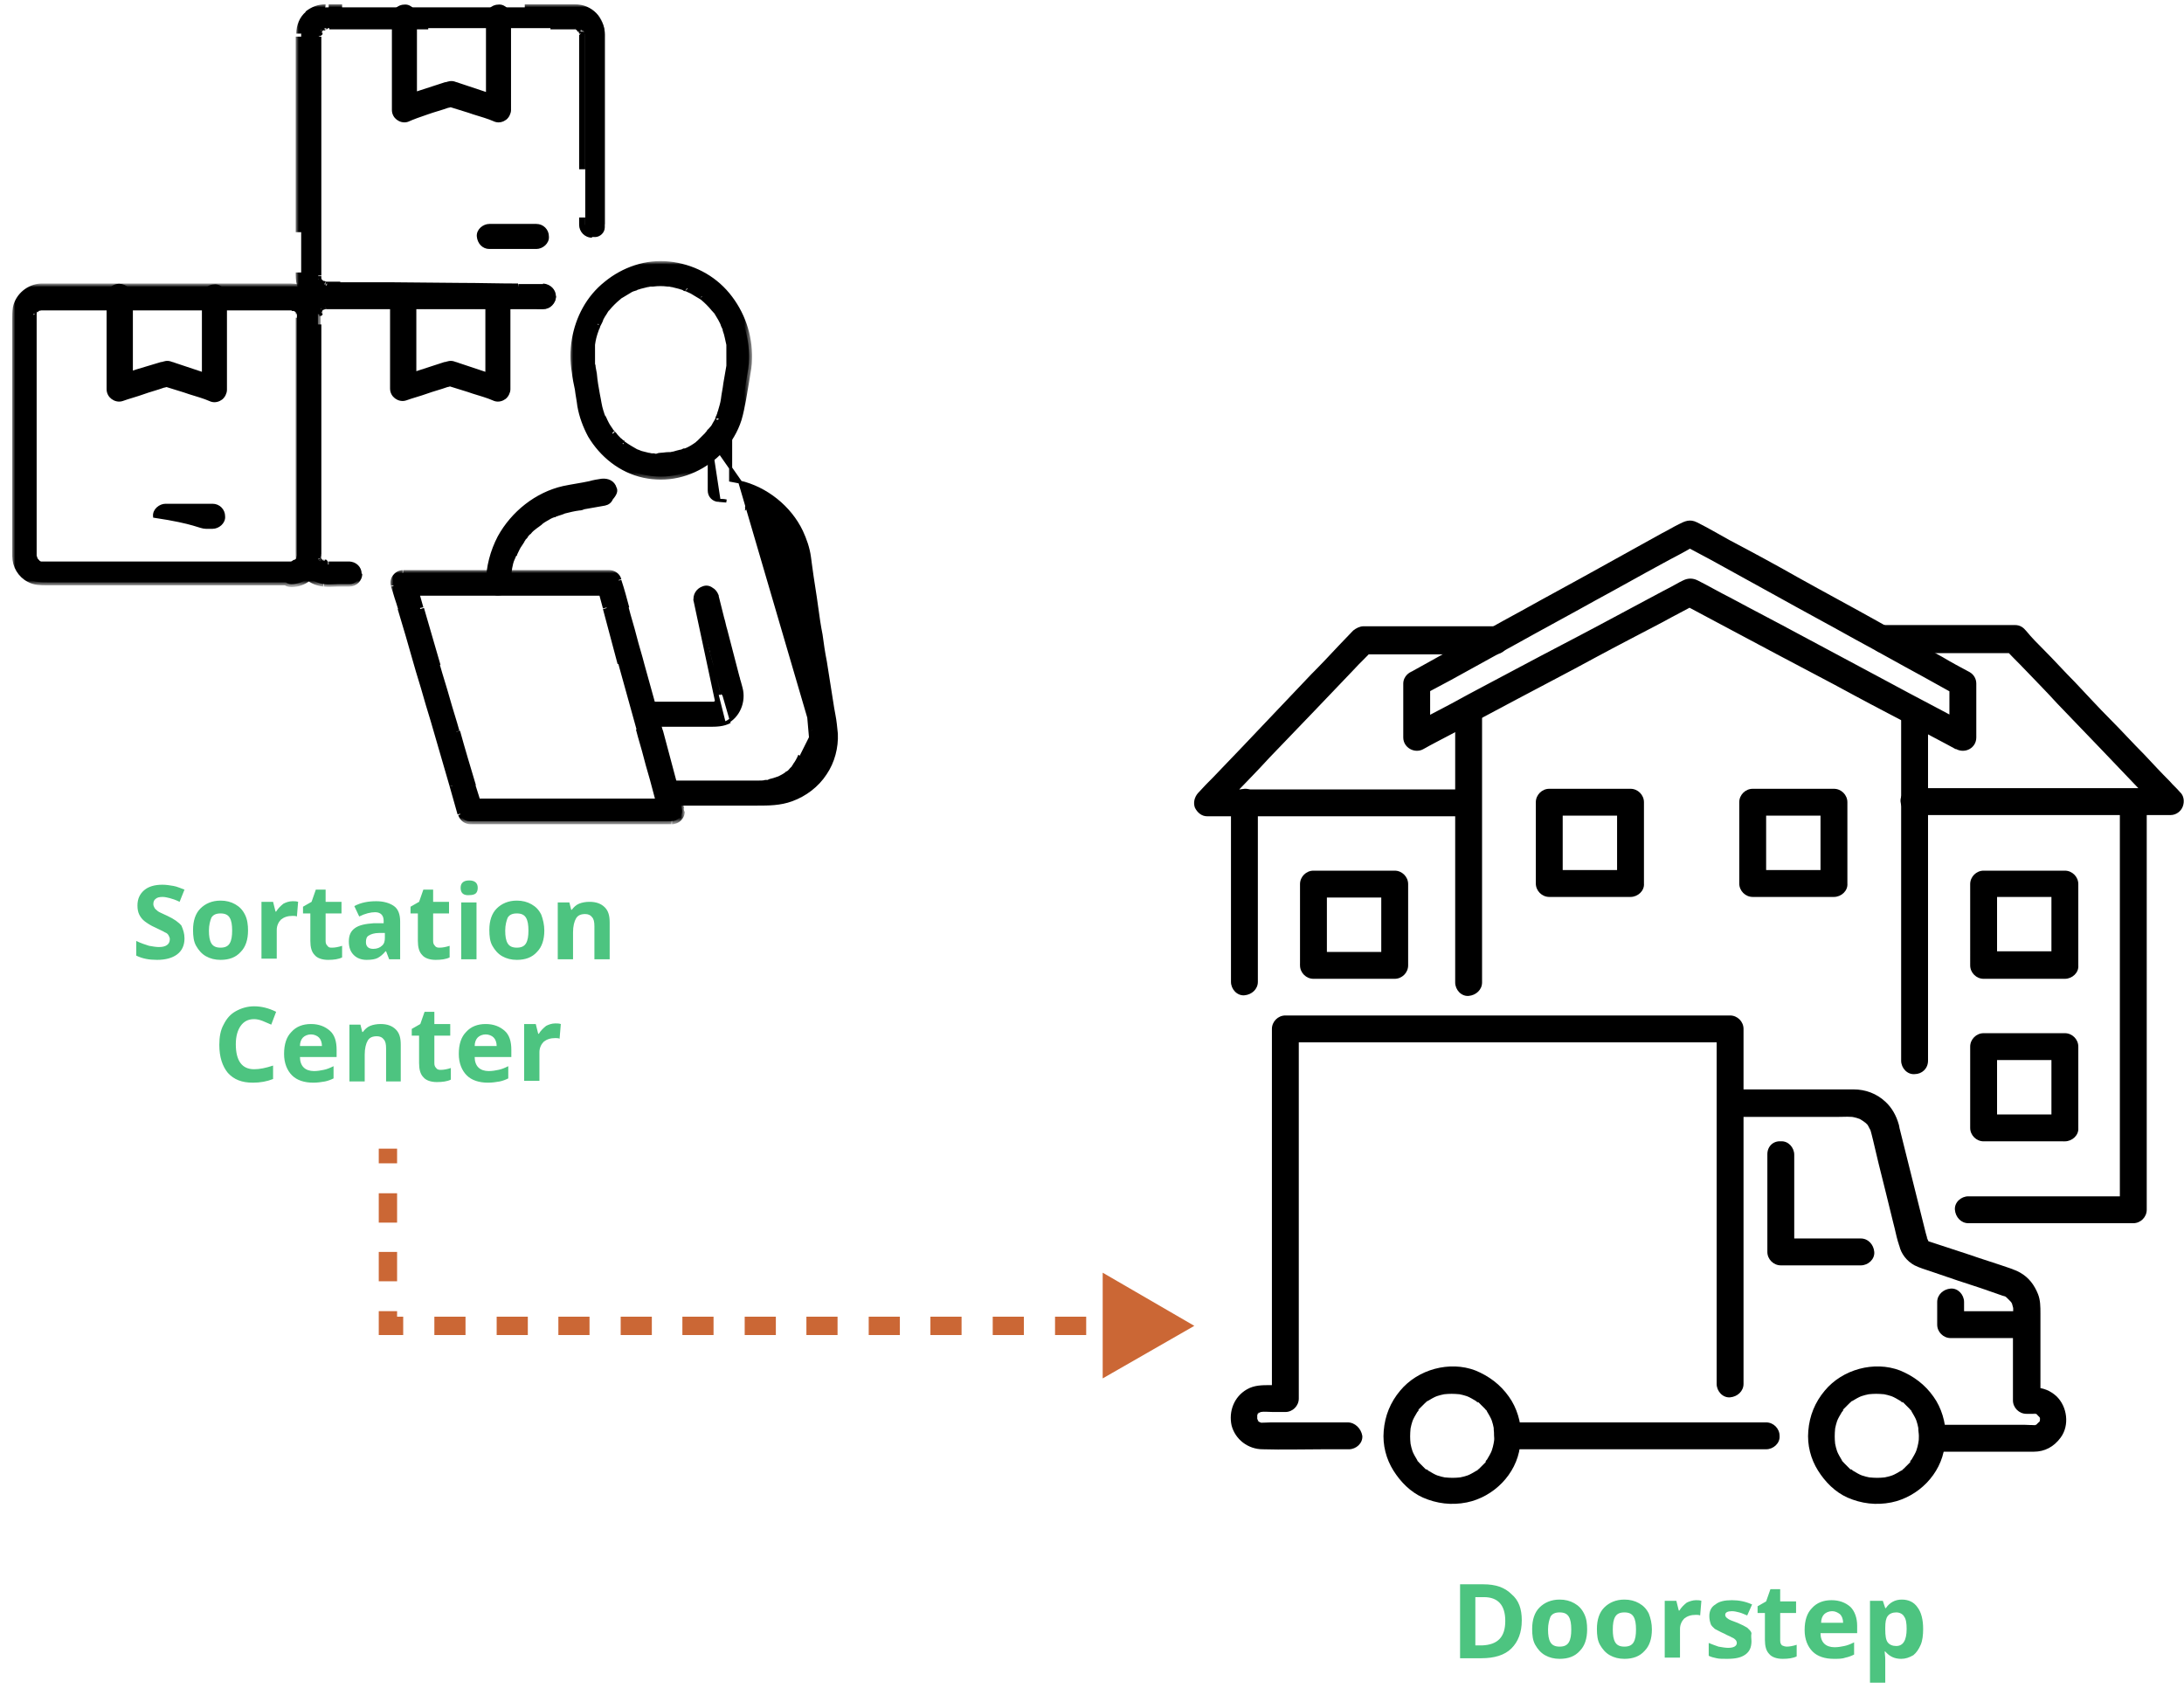
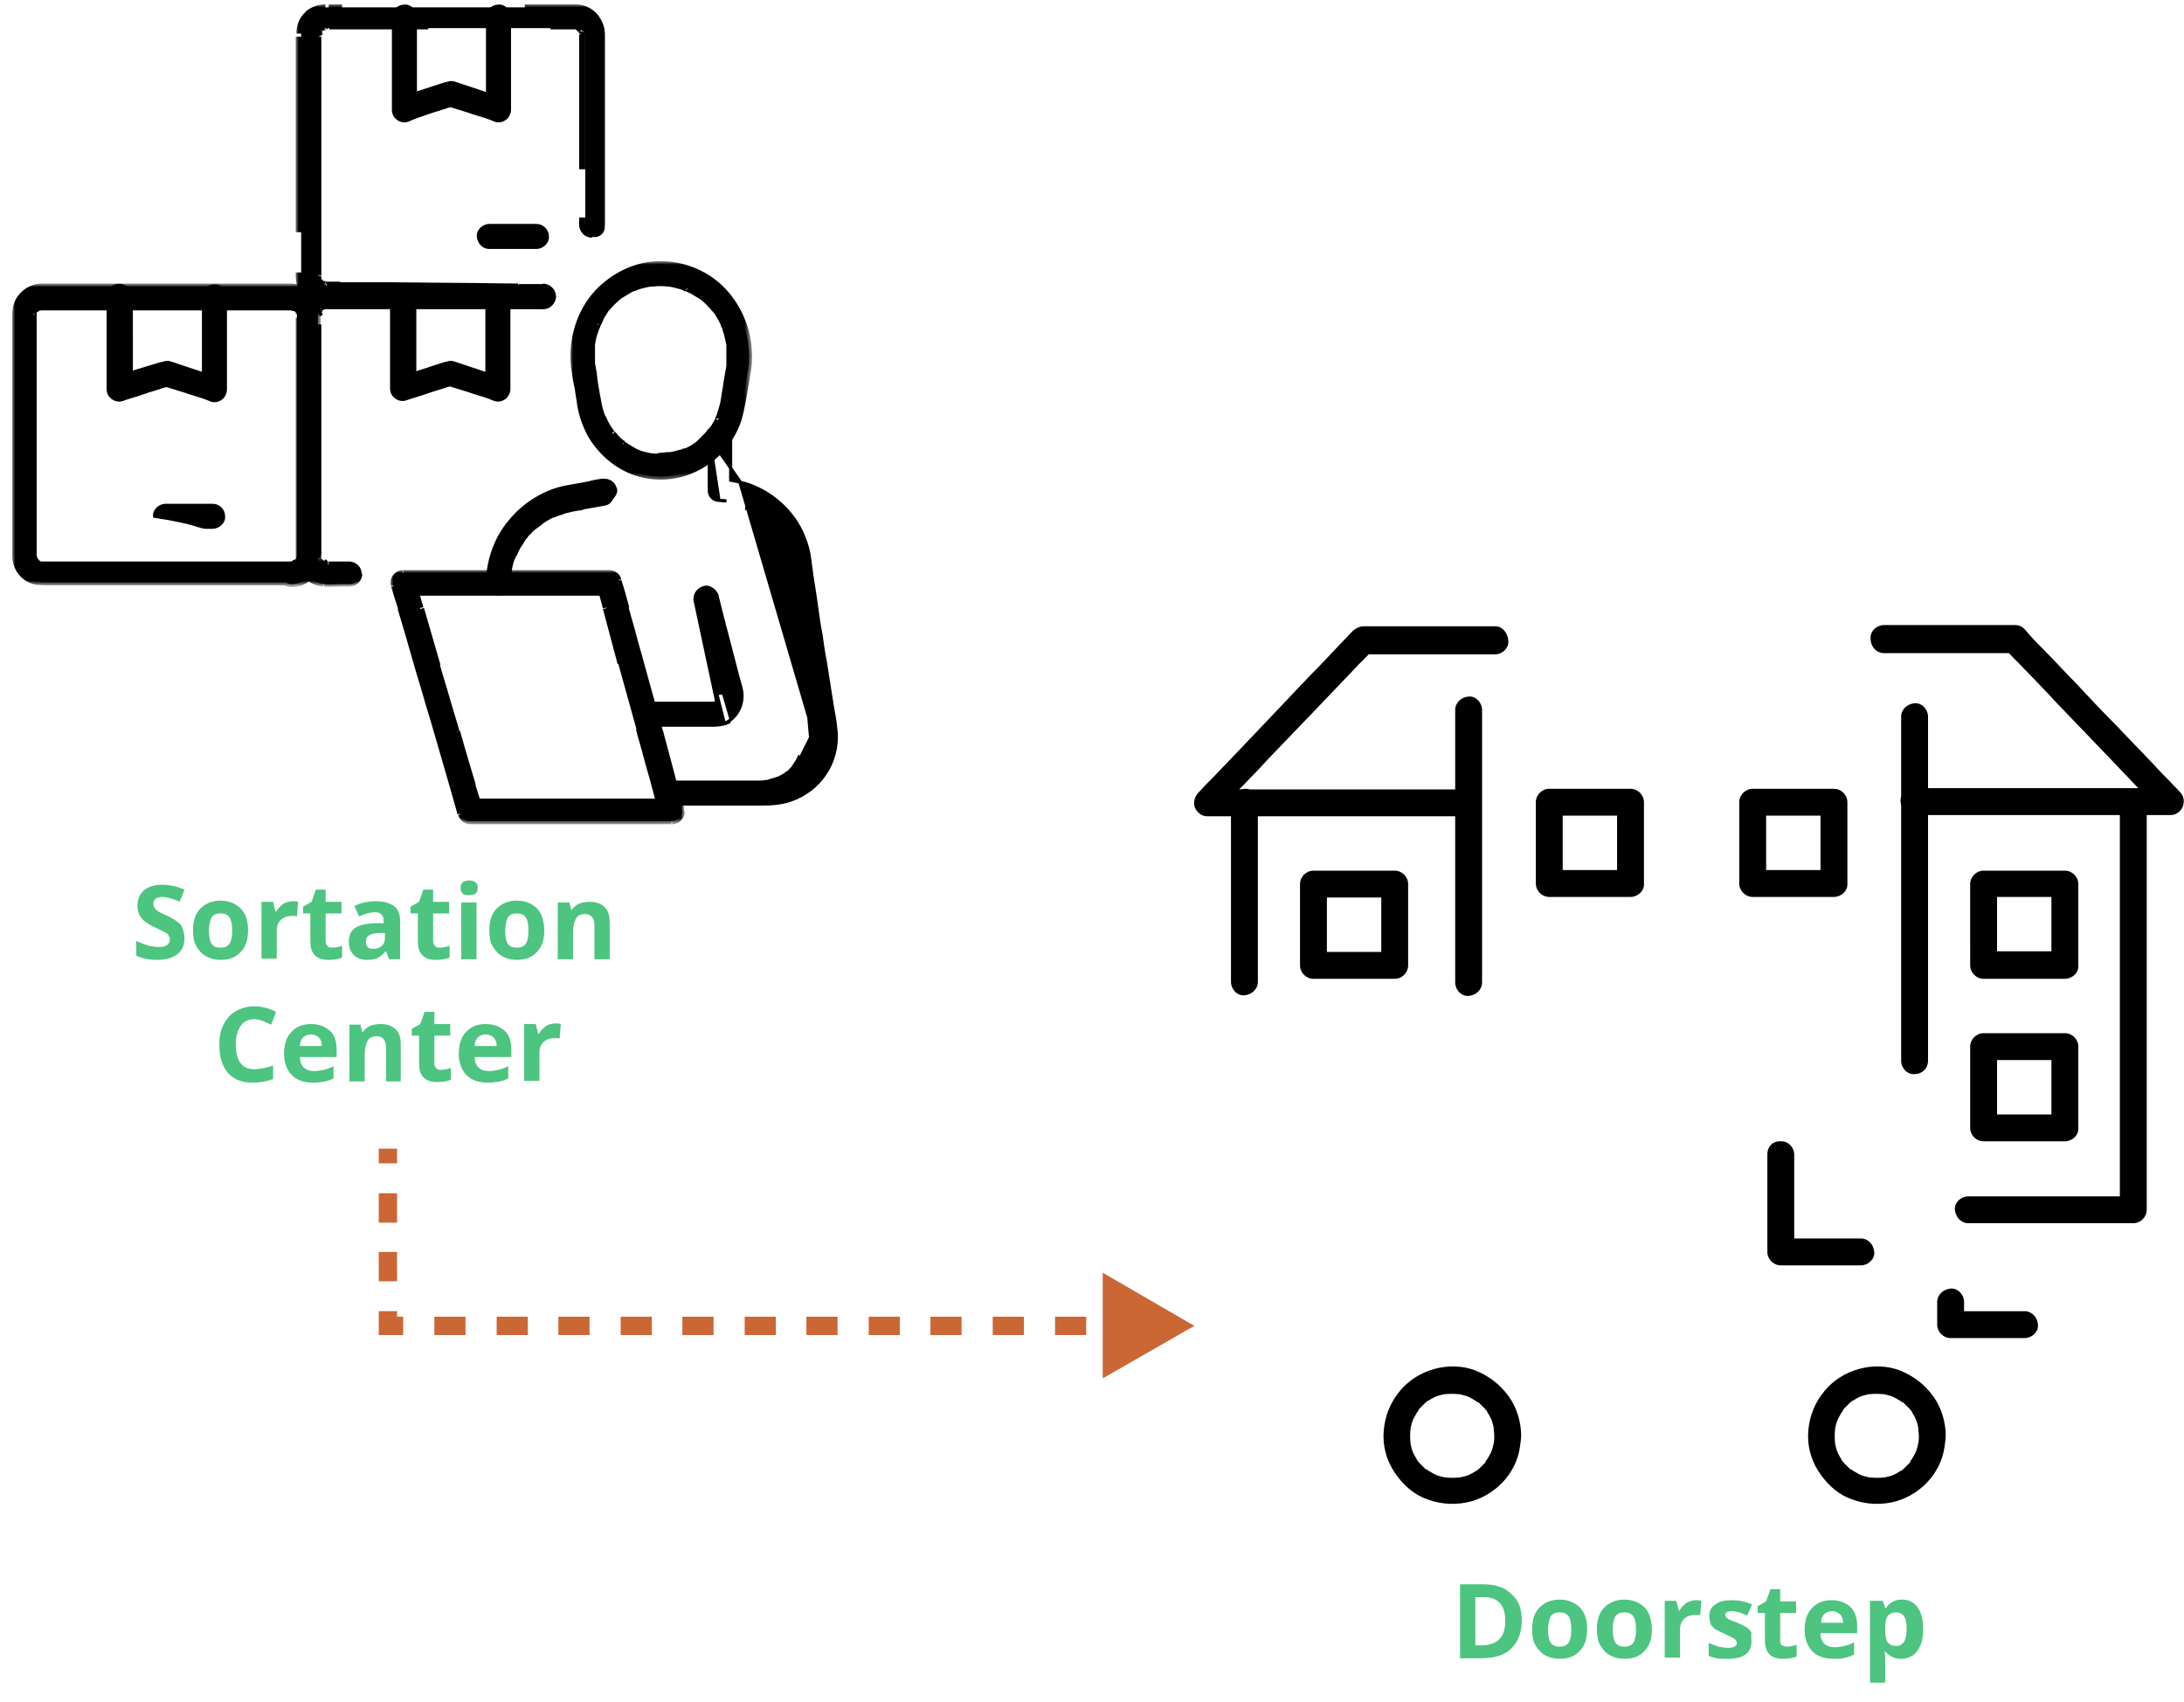
<svg xmlns="http://www.w3.org/2000/svg" width="357.5" height="278.5" style="enable-background:new 0 0 357.5 278.5" xml:space="preserve">
  <path style="fill:#4dc480" d="M30.2 153.6c0 1.1-.4 2-1.2 2.6-.8.6-1.9.9-3.3.9-1.3 0-2.4-.2-3.4-.7V154c.8.4 1.5.6 2.1.8.6.1 1.1.2 1.6.2.6 0 1-.1 1.3-.3.3-.2.5-.5.5-1 0-.2-.1-.4-.2-.6-.1-.2-.3-.4-.6-.5-.3-.2-.8-.4-1.6-.8-.7-.3-1.3-.7-1.7-1-.4-.3-.7-.7-.9-1.1-.2-.4-.3-.9-.3-1.5 0-1.1.4-1.9 1.1-2.5.7-.6 1.7-.9 3-.9.6 0 1.2.1 1.8.2.6.1 1.2.4 1.8.6l-.8 2c-.6-.3-1.2-.5-1.6-.6-.4-.1-.8-.2-1.2-.2-.5 0-.9.1-1.1.3-.3.2-.4.5-.4.9 0 .2.1.4.2.6.1.2.3.3.5.5s.8.4 1.6.8c1.1.5 1.9 1.1 2.3 1.6.3.7.5 1.3.5 2.1zm4-1.3c0 .9.1 1.6.4 2.1.3.5.8.7 1.5.7s1.2-.2 1.5-.7c.3-.5.4-1.2.4-2.1 0-.9-.1-1.6-.4-2.1-.3-.5-.8-.7-1.5-.7s-1.2.2-1.5.7c-.2.5-.4 1.2-.4 2.1zm6.4 0c0 1.5-.4 2.7-1.2 3.5-.8.9-1.9 1.3-3.3 1.3-.9 0-1.7-.2-2.4-.6-.7-.4-1.2-1-1.6-1.7-.4-.7-.5-1.6-.5-2.6 0-1.5.4-2.7 1.2-3.5.8-.8 1.9-1.3 3.3-1.3.9 0 1.7.2 2.4.6.7.4 1.2.9 1.6 1.7.4.8.5 1.7.5 2.6zm7.3-4.8c.3 0 .6 0 .9.1l-.2 2.4c-.2-.1-.5-.1-.7-.1-.8 0-1.4.2-1.9.6-.4.4-.7 1-.7 1.7v4.7h-2.5v-9.3h1.9l.4 1.6h.1c.3-.5.7-.9 1.2-1.3.4-.2.9-.4 1.5-.4zm6.5 7.6c.4 0 1-.1 1.6-.3v1.9c-.6.3-1.4.4-2.3.4-1 0-1.8-.3-2.2-.8-.5-.5-.7-1.3-.7-2.3v-4.5h-1.2v-1.1l1.4-.8.7-2h1.6v2h2.6v1.9h-2.6v4.5c0 .4.1.6.3.8.2.3.4.3.8.3zm9.3 1.9-.5-1.3h-.1c-.4.5-.9.9-1.3 1.1-.4.2-1 .3-1.8.3-.9 0-1.6-.3-2.1-.8s-.8-1.2-.8-2.2c0-1 .3-1.7 1-2.2.7-.5 1.7-.7 3.1-.8h1.6v-.4c0-.9-.5-1.4-1.4-1.4-.7 0-1.6.2-2.6.7l-.8-1.7c1.1-.6 2.3-.8 3.6-.8 1.2 0 2.2.3 2.9.8.7.5 1 1.4 1 2.5v6.2h-1.8zm-.7-4.3h-1c-.7 0-1.3.2-1.6.4-.4.2-.5.6-.5 1.1 0 .7.4 1.1 1.2 1.1.6 0 1.1-.2 1.4-.5.4-.3.5-.8.5-1.3v-.8zm9 2.4c.4 0 1-.1 1.6-.3v1.9c-.6.3-1.4.4-2.3.4-1 0-1.8-.3-2.2-.8-.5-.5-.7-1.3-.7-2.3v-4.5h-1.2v-1.1l1.4-.8.7-2h1.6v2h2.6v1.9h-2.6v4.5c0 .4.1.6.3.8.2.3.5.3.8.3zm3.4-9.8c0-.8.5-1.2 1.4-1.2.9 0 1.4.4 1.4 1.2 0 .4-.1.7-.3.9-.2.2-.6.3-1 .3-1 .1-1.5-.3-1.5-1.2zM78 157h-2.5v-9.3H78v9.3zm4.7-4.7c0 .9.1 1.6.4 2.1.3.5.8.7 1.5.7s1.2-.2 1.5-.7c.3-.5.4-1.2.4-2.1 0-.9-.1-1.6-.4-2.1-.3-.5-.8-.7-1.5-.7s-1.2.2-1.5.7c-.2.5-.4 1.2-.4 2.1zm6.4 0c0 1.5-.4 2.7-1.2 3.5-.8.9-1.9 1.3-3.3 1.3-.9 0-1.7-.2-2.4-.6-.7-.4-1.2-1-1.6-1.7-.4-.7-.5-1.6-.5-2.6 0-1.5.4-2.7 1.2-3.5.8-.8 1.9-1.3 3.3-1.3.9 0 1.7.2 2.4.6.7.4 1.2.9 1.6 1.7.3.8.5 1.7.5 2.6zm10.7 4.7h-2.5v-5.4c0-.7-.1-1.2-.4-1.5-.2-.3-.6-.5-1.1-.5-.7 0-1.2.2-1.5.7-.3.5-.5 1.3-.5 2.3v4.4h-2.5v-9.3h1.9l.3 1.2h.1c.3-.4.7-.8 1.2-1 .5-.2 1.1-.3 1.7-.3 1.1 0 1.9.3 2.5.9.6.6.8 1.4.8 2.5v6zm-58.2 9.8c-1 0-1.7.4-2.2 1.1-.5.7-.8 1.7-.8 3 0 2.7 1 4.1 3 4.1.9 0 1.9-.2 3.1-.6v2.2c-1 .4-2.1.6-3.3.6-1.8 0-3.1-.5-4.1-1.6-.9-1.1-1.4-2.6-1.4-4.6 0-1.3.2-2.4.7-3.3.5-1 1.1-1.7 2-2.2.9-.5 1.9-.8 3-.8 1.2 0 2.4.3 3.6.9l-.8 2.1c-.5-.2-.9-.4-1.4-.6-.5-.2-1-.3-1.4-.3zm9.3 2.5c-.5 0-1 .2-1.3.5-.3.3-.5.8-.5 1.4h3.6c0-.6-.2-1.1-.5-1.4-.3-.3-.8-.5-1.3-.5zm.4 7.9c-1.5 0-2.7-.4-3.5-1.2-.8-.8-1.3-2-1.3-3.5 0-1.6.4-2.8 1.2-3.6.8-.9 1.9-1.3 3.2-1.3 1.3 0 2.3.4 3.1 1.1s1.1 1.8 1.1 3.1v1.2h-6c0 .7.2 1.3.6 1.7.4.4 1 .6 1.7.6.6 0 1.1-.1 1.6-.2s1-.3 1.6-.6v2c-.4.2-.9.4-1.4.5-.6.1-1.2.2-1.9.2zm14.4-.2h-2.5v-5.4c0-.7-.1-1.2-.4-1.5-.2-.3-.6-.5-1.1-.5-.7 0-1.2.2-1.5.7-.3.5-.5 1.3-.5 2.3v4.4h-2.5v-9.3H59l.3 1.2h.1c.3-.4.7-.8 1.2-1 .5-.2 1.1-.3 1.7-.3 1.1 0 1.9.3 2.5.9.6.6.8 1.4.8 2.5v6zm6.5-1.9c.4 0 1-.1 1.6-.3v1.9c-.6.3-1.4.4-2.3.4-1 0-1.8-.3-2.2-.8-.5-.5-.7-1.3-.7-2.3v-4.5h-1.2v-1.1l1.4-.8.7-2h1.6v2h2.6v1.9h-2.6v4.5c0 .4.1.6.3.8.2.3.5.3.8.3zm7.3-5.8c-.5 0-1 .2-1.3.5-.3.3-.5.8-.5 1.4h3.6c0-.6-.2-1.1-.5-1.4-.3-.3-.8-.5-1.3-.5zm.4 7.9c-1.5 0-2.7-.4-3.5-1.2-.8-.8-1.3-2-1.3-3.5 0-1.6.4-2.8 1.2-3.6.8-.9 1.9-1.3 3.2-1.3 1.3 0 2.3.4 3.1 1.1s1.1 1.8 1.1 3.1v1.2h-6c0 .7.2 1.3.6 1.7.4.4 1 .6 1.7.6.6 0 1.1-.1 1.6-.2s1-.3 1.6-.6v2c-.4.2-.9.4-1.4.5-.6.1-1.2.2-1.9.2zm11-9.7c.3 0 .6 0 .9.1l-.2 2.4c-.2-.1-.5-.1-.7-.1-.8 0-1.4.2-1.9.6-.4.4-.7 1-.7 1.7v4.7h-2.5v-9.3h1.9l.4 1.6h.1c.3-.5.7-.9 1.2-1.3.4-.2.9-.4 1.5-.4zM249.1 265.2c0 2-.6 3.5-1.7 4.6-1.1 1.1-2.8 1.6-4.9 1.6H239v-12.1h3.8c2 0 3.5.5 4.6 1.6 1.2 1 1.7 2.4 1.7 4.3zm-2.7.1c0-2.6-1.2-3.9-3.5-3.9h-1.4v7.9h1.1c2.6-.1 3.8-1.4 3.8-4zm7 1.4c0 .9.1 1.6.4 2.1.3.5.8.7 1.5.7s1.2-.2 1.5-.7c.3-.5.4-1.2.4-2.1 0-.9-.1-1.6-.4-2.1-.3-.5-.8-.7-1.5-.7s-1.2.2-1.5.7c-.2.5-.4 1.2-.4 2.1zm6.4 0c0 1.5-.4 2.7-1.2 3.5-.8.9-1.9 1.3-3.3 1.3-.9 0-1.7-.2-2.4-.6-.7-.4-1.2-1-1.6-1.7-.4-.7-.5-1.6-.5-2.6 0-1.5.4-2.7 1.2-3.5.8-.8 1.9-1.3 3.3-1.3.9 0 1.7.2 2.4.6.7.4 1.2.9 1.6 1.7s.5 1.6.5 2.6zm4.2 0c0 .9.1 1.6.4 2.1.3.5.8.7 1.5.7s1.2-.2 1.5-.7c.3-.5.4-1.2.4-2.1 0-.9-.1-1.6-.4-2.1-.3-.5-.8-.7-1.5-.7s-1.2.2-1.5.7c-.3.5-.4 1.2-.4 2.1zm6.4 0c0 1.5-.4 2.7-1.2 3.5-.8.9-1.9 1.3-3.3 1.3-.9 0-1.7-.2-2.4-.6-.7-.4-1.2-1-1.6-1.7-.4-.7-.5-1.6-.5-2.6 0-1.5.4-2.7 1.2-3.5.8-.8 1.9-1.3 3.3-1.3.9 0 1.7.2 2.4.6.7.4 1.2.9 1.6 1.7.3.8.5 1.6.5 2.6zm7.2-4.8c.3 0 .6 0 .9.1l-.2 2.4c-.2-.1-.5-.1-.7-.1-.8 0-1.4.2-1.9.6-.4.4-.7 1-.7 1.7v4.7h-2.5V262h1.9l.4 1.6h.1c.3-.5.7-.9 1.2-1.3.4-.2 1-.4 1.5-.4zm9.1 6.7c0 1-.3 1.7-1 2.2-.7.5-1.6.7-3 .7-.7 0-1.3 0-1.7-.1-.5-.1-.9-.2-1.3-.4v-2.1c.5.2 1 .4 1.6.6.6.1 1.1.2 1.6.2.9 0 1.4-.3 1.4-.8 0-.2-.1-.4-.2-.5-.1-.1-.3-.3-.6-.4-.3-.2-.7-.3-1.2-.6-.7-.3-1.2-.6-1.6-.8-.3-.3-.6-.5-.7-.9-.1-.3-.2-.7-.2-1.2 0-.8.3-1.5 1-1.9.6-.5 1.5-.7 2.7-.7 1.1 0 2.2.2 3.3.7l-.8 1.8c-.5-.2-.9-.4-1.3-.5-.4-.1-.8-.2-1.2-.2-.7 0-1.1.2-1.1.6 0 .2.1.4.4.6.2.2.8.4 1.6.7.7.3 1.3.6 1.6.8.3.3.6.5.7.9-.1.5 0 .9 0 1.3zm5.8.9c.4 0 1-.1 1.6-.3v1.9c-.6.3-1.4.4-2.3.4-1 0-1.8-.3-2.2-.8-.5-.5-.7-1.3-.7-2.3V264h-1.2v-1.1l1.4-.8.7-2h1.6v2h2.6v1.9h-2.6v4.5c0 .4.1.6.3.8.2.1.5.2.8.2zm7.4-5.8c-.5 0-1 .2-1.3.5-.3.3-.5.8-.5 1.4h3.6c0-.6-.2-1.1-.5-1.4-.4-.3-.8-.5-1.3-.5zm.3 7.8c-1.5 0-2.7-.4-3.5-1.2-.8-.8-1.3-2-1.3-3.5 0-1.6.4-2.8 1.2-3.6.8-.9 1.9-1.3 3.2-1.3 1.3 0 2.3.4 3.1 1.1.7.7 1.1 1.8 1.1 3.1v1.2h-6c0 .7.2 1.3.6 1.7.4.4 1 .6 1.7.6.6 0 1.1-.1 1.6-.2s1-.3 1.6-.6v2c-.4.2-.9.4-1.4.5-.5.2-1.2.2-1.9.2zm11 0c-1.1 0-1.9-.4-2.6-1.2h-.1c.1.8.1 1.2.1 1.3v3.8h-2.5V262h2.1l.4 1.2h.1c.6-.9 1.5-1.4 2.6-1.4s2 .4 2.6 1.3c.6.8.9 2 .9 3.5 0 1-.1 1.9-.4 2.6-.3.7-.7 1.3-1.2 1.7-.7.4-1.3.6-2 .6zm-.8-7.6c-.6 0-1.1.2-1.4.6-.3.4-.4 1-.4 1.9v.3c0 1 .1 1.7.4 2.1.3.4.8.6 1.4.6 1.1 0 1.7-.9 1.7-2.8 0-.9-.1-1.6-.4-2-.2-.4-.7-.7-1.3-.7z" />
  <path d="M289.3 188.9v16c0 1.2 1 2.2 2.2 2.2h13.1c1.2 0 2.3-1 2.2-2.2-.1-1.2-1-2.2-2.2-2.2h-13.1l2.2 2.2V189c0-1.2-1-2.3-2.2-2.2-1.2-.1-2.2.8-2.2 2.1zM314.1 235c0 .4 0 .8-.1 1.2l.1-.6c-.1.8-.3 1.6-.6 2.3l.2-.5c-.2.5-.5 1-.8 1.5-.1.1-.2.2-.3.4l.2-.2s-.1.1-.1.2l-.6.6-.6.6c-.1 0-.1.1-.2.1-.2.2.5-.4.2-.1-.1.1-.2.2-.3.2-.5.3-1 .6-1.5.8l.5-.2c-.7.3-1.5.5-2.3.6l.6-.1c-.8.1-1.6.1-2.5 0l.6.1c-.8-.1-1.6-.3-2.3-.6l.5.2c-.5-.2-1-.5-1.5-.8-.1-.1-.2-.2-.4-.3l.2.2s-.1-.1-.2-.1l-.6-.6-.6-.6c0-.1-.1-.1-.1-.2-.2-.2.4.5.1.2-.1-.1-.2-.2-.2-.3-.3-.5-.6-1-.8-1.5l.2.5c-.3-.7-.5-1.5-.6-2.3l.1.6c-.1-.8-.1-1.6 0-2.5l-.1.6c.1-.8.3-1.6.6-2.3l-.2.5c.2-.5.5-1 .8-1.5.1-.1.2-.2.3-.4l-.2.2s.1-.1.1-.2l.6-.6.6-.6c.1 0 .1-.1.2-.1.2-.2-.5.4-.2.1.1-.1.2-.2.3-.2.5-.3 1-.6 1.5-.8l-.5.2c.7-.3 1.5-.5 2.3-.6l-.6.1c.8-.1 1.6-.1 2.5 0l-.6-.1c.8.1 1.6.3 2.3.6l-.5-.2c.5.2 1 .5 1.5.8.1.1.2.2.4.3l-.2-.2s.1.1.2.1l.6.6.6.6c0 .1.1.1.1.2.2.2-.4-.5-.1-.2.1.1.2.2.2.3.3.5.6 1 .8 1.5l-.2-.5c.3.7.5 1.5.6 2.3l-.1-.6c0 .5.1.9.1 1.3 0 1.2 1 2.3 2.2 2.2 1.2-.1 2.2-1 2.2-2.2 0-2.2-.7-4.6-2-6.4-1.4-2-3.3-3.4-5.5-4.3-4.2-1.6-9.4-.2-12.3 3.3-1.6 1.9-2.5 4.1-2.7 6.6-.2 2.3.4 4.6 1.6 6.5 1.2 1.9 2.8 3.5 4.8 4.4 2.3 1 4.7 1.3 7.2.8 4.4-.9 8.1-4.6 8.7-9.1.1-.7.2-1.3.2-2 0-1.2-1-2.3-2.2-2.2-1.2.2-2.2 1.1-2.2 2.4zM244.6 235c0 .4 0 .8-.1 1.2l.1-.6c-.1.8-.3 1.6-.6 2.3l.2-.5c-.2.5-.5 1-.8 1.5-.1.1-.2.2-.3.4l.2-.2s-.1.1-.1.2l-.6.6-.6.6s-.1.1-.2.1c-.2.2.5-.4.2-.1-.1.1-.2.2-.3.2-.5.3-1 .6-1.5.8l.5-.2c-.7.3-1.5.5-2.3.6l.6-.1c-.8.1-1.6.1-2.5 0l.6.1c-.8-.1-1.6-.3-2.3-.6l.5.2c-.5-.2-1-.5-1.5-.8-.1-.1-.2-.2-.4-.3l.2.2s-.1-.1-.2-.1l-.6-.6-.6-.6c0-.1-.1-.1-.1-.2-.2-.2.4.5.1.2-.1-.1-.2-.2-.2-.3-.3-.5-.6-1-.8-1.5l.2.5c-.3-.7-.5-1.5-.6-2.3l.1.6c-.1-.8-.1-1.6 0-2.5l-.1.6c.1-.8.3-1.6.6-2.3l-.2.5c.2-.5.5-1 .8-1.5.1-.1.2-.2.3-.4l-.2.2s.1-.1.1-.2l.6-.6.6-.6c.1 0 .1-.1.2-.1.2-.2-.5.4-.2.1.1-.1.2-.2.3-.2.5-.3 1-.6 1.5-.8l-.5.2c.7-.3 1.5-.5 2.3-.6l-.6.1c.8-.1 1.6-.1 2.5 0l-.6-.1c.8.1 1.6.3 2.3.6l-.5-.2c.5.2 1 .5 1.5.8.1.1.2.2.4.3l-.2-.2s.1.1.2.1l.6.6.6.6c0 .1.1.1.1.2.2.2-.4-.5-.1-.2.1.1.2.2.2.3.3.5.6 1 .8 1.5l-.2-.5c.3.7.5 1.5.6 2.3l-.1-.6c0 .5.1.9.1 1.3 0 1.2 1 2.3 2.2 2.2 1.2-.1 2.2-1 2.2-2.2 0-2.2-.7-4.6-2-6.4-1.4-2-3.3-3.4-5.5-4.3-4.2-1.6-9.4-.2-12.3 3.3-1.6 1.9-2.5 4.1-2.7 6.6-.2 2.3.4 4.6 1.6 6.5 1.2 1.9 2.8 3.5 4.8 4.4 2.3 1 4.7 1.3 7.2.8 4.4-.9 8.1-4.6 8.7-9.1.1-.7.2-1.3.2-2 0-1.2-1-2.3-2.2-2.2-1.2.2-2.2 1.1-2.2 2.4zM317.1 213.1v3.7c0 1.2 1 2.2 2.2 2.2h12.1c1.2 0 2.3-1 2.2-2.2-.1-1.2-1-2.2-2.2-2.2h-12.1l2.2 2.2v-3.7c0-1.2-1-2.3-2.2-2.2s-2.2 1-2.2 2.2z" />
-   <path d="M220.6 232.8h-12.5c-.7 0-1.4.1-2 0l.6.1c-.1 0-.3 0-.4-.1 0 0-.2 0-.2-.1 0 0 .5.3.2.1-.1-.1-.2-.1-.4-.2-.3-.2.2.2.2.2s-.2-.1-.2-.2c0 0-.1-.1-.1-.2-.2-.1.3.4.2.2-.1-.1-.1-.2-.2-.4 0-.1-.1-.3 0 0 .2.4 0 .1 0 0 0-.2-.1-.3-.1-.5l.1.6v-.9l-.1.6c0-.1.1-.3.1-.4 0 0 0-.2.1-.2 0 0-.3.5-.1.2.1-.1.1-.2.2-.4.2-.3-.2.2-.2.2s.1-.2.2-.2c0 0 .1-.1.2-.1.1-.2-.4.3-.2.2.1-.1.2-.1.4-.2.1 0 .3-.1 0 0-.4.2-.1 0 0 0 .2 0 .3-.1.5-.1l-.6.1c.7-.1 1.4 0 2.1 0h2c1.2 0 2.2-1 2.2-2.2v-60.5l-2.2 2.2h72.8l-2.2-2.2v58.1c0 1.2 1 2.3 2.2 2.2 1.2-.1 2.2-1 2.2-2.2v-58.1c0-1.2-1-2.2-2.2-2.2h-72.8c-1.2 0-2.2 1-2.2 2.2v60.5l2.2-2.2h-2.5c-1.3 0-2.6 0-3.8.7-2.1 1.2-3 3.6-2.5 5.9.6 2.3 2.7 3.9 5.1 3.9 3.3.1 6.6 0 9.9 0h4.2c1.2 0 2.3-1 2.2-2.2-.2-1.2-1.2-2.2-2.4-2.2z" />
-   <path d="M289.1 232.8H246.8c-1.2 0-2.3 1-2.2 2.2.1 1.2 1 2.2 2.2 2.2H289.1c1.2 0 2.3-1 2.2-2.2 0-1.2-1-2.2-2.2-2.2zM283.1 182.8h17.8c1 0 2-.1 2.9.1l-.6-.1c.5.1.9.2 1.4.4l-.5-.2c.3.1.6.3.9.5.1 0 .1.1.2.1.3.2-.3-.3-.2-.1.1.1.3.2.4.3l.3.3c.3.3-.3-.4-.1-.2 0 .1.1.1.1.2.2.3.3.6.5.9l-.2-.5c.3.7.4 1.4.6 2.1.3 1.3.6 2.5.9 3.8.8 3.2 1.6 6.4 2.4 9.7.3 1.1.5 2.2.8 3.2.1.2.1.4.2.6.3 1.3 1.2 2.5 2.5 3.2.8.4 1.8.7 2.7 1 1.5.5 2.9 1 4.4 1.5 2.5.8 4.9 1.6 7.4 2.5.1 0 .3.1.4.1l-.5-.2c.3.1.5.2.7.4.5.3-.3-.3 0 0l.3.3.3.3c.2.3-.3-.5 0 0 .2.2.3.5.4.7l-.2-.5c.1.4.2.7.3 1.1l-.1-.6c.1.6 0 1.3 0 1.9v13.6c0 1.2 1 2.2 2.2 2.2h1.7l-.6-.1c.3 0 .5.1.8.2l-.5-.2c.2.1.3.2.5.3l-.2-.1.2.2.2.2c.2.2-.3-.5-.1-.2.1.2.2.3.3.5l-.2-.5c.1.2.2.5.2.8l-.1-.6v.8l.1-.6c0 .3-.1.5-.2.8l.2-.5c-.1.2-.2.3-.3.5l.1-.2-.2.2-.2.2c-.2.2.5-.3.2-.1-.2.1-.3.2-.5.3l.5-.2c-.2.1-.5.2-.8.2l.6-.1c-.6.1-1.3 0-1.9 0h-14.9c-1.2 0-2.3 1-2.2 2.2.1 1.2 1 2.2 2.2 2.2h16.3c1.8 0 3.3-.8 4.4-2.3 1.5-2 1.1-5.1-.7-6.8-1-.9-2.2-1.4-3.6-1.4h-1.2l2.2 2.2V215c0-1.1 0-2.2-.4-3.2-.6-1.5-1.5-2.7-2.9-3.5-.5-.3-1.1-.5-1.6-.7-2.3-.8-4.6-1.5-6.9-2.3-2.1-.7-4.3-1.4-6.4-2.1-.1 0-.2-.1-.3-.1l.5.2c-.1-.1-.3-.1-.4-.2-.3-.2.1.1.2.1-.1 0-.2-.1-.2-.2 0 0-.1-.1-.1-.2-.2-.2.3.5.1.2-.1-.2-.2-.3-.2-.5l.2.5c-.3-.8-.5-1.7-.7-2.5-.4-1.7-.9-3.5-1.3-5.2-.9-3.5-1.7-6.9-2.6-10.4-.1-.3-.1-.6-.2-.9-.4-1.4-1.1-2.7-2.2-3.7-1.4-1.3-3.2-2-5.2-2h-20c-1.2 0-2.3 1-2.2 2.2-.3 1.3.6 2.3 1.9 2.3zM233 113.7l4.5-2.4c3.6-2 7.1-3.9 10.7-5.9 4.3-2.4 8.6-4.7 12.9-7.1 3.7-2 7.4-4.1 11.1-6.1 1.8-1 3.7-1.9 5.4-3h.1-2.2l4.5 2.4c3.6 2 7.1 3.9 10.7 5.9 4.3 2.4 8.6 4.7 12.9 7.1 3.7 2 7.4 4.1 11.1 6.1l5.4 3h.1l-1.1-1.9v8.8l3.3-1.9-4.5-2.4c-3.6-1.9-7.2-3.8-10.7-5.7l-12.9-6.9c-3.7-2-7.4-3.9-11.1-5.9-1.8-.9-3.5-1.9-5.3-2.8-.8-.4-1.6-.4-2.4 0l-.6.3c-.9.5-1.8 1-2.8 1.5-3.4 1.8-6.7 3.6-10.1 5.4-4.3 2.3-8.6 4.5-12.9 6.8-3.9 2.1-7.8 4.1-11.6 6.2-2.1 1.1-4.2 2.2-6.4 3.4-.1.1-.2.1-.3.2l3.3 1.9v-8.8c0-1.2-1-2.3-2.2-2.2-1.2.1-2.2 1-2.2 2.2v8.8c0 1.7 1.9 2.7 3.3 1.9s3-1.6 4.5-2.4c3.6-1.9 7.1-3.8 10.7-5.7 4.3-2.3 8.6-4.5 12.8-6.8 3.7-2 7.4-3.9 11.2-5.9 1.8-1 3.6-1.9 5.4-2.9h.1-2.2l4.5 2.4c3.6 1.9 7.1 3.8 10.7 5.7 4.3 2.3 8.6 4.5 12.8 6.8 3.7 2 7.4 3.9 11.2 5.9 1.8 1 3.6 1.9 5.4 2.9h.1c1.5.8 3.3-.2 3.3-1.9v-8.8c0-.8-.4-1.5-1.1-1.9-1.5-.8-3-1.6-4.5-2.5-3.6-2-7.2-3.9-10.7-5.9-4.3-2.4-8.6-4.7-12.9-7.1-3.7-2.1-7.4-4.1-11.2-6.1-1.8-1-3.5-2-5.3-2.9-1.2-.6-2-.2-3 .3s-1.8 1-2.8 1.5c-3.4 1.9-6.7 3.7-10.1 5.6-4.3 2.4-8.6 4.7-12.9 7.1-3.9 2.1-7.7 4.3-11.6 6.4l-6.3 3.5c-.1.1-.2.1-.3.2-1 .6-1.4 2-.8 3 .6.8 1.9 1.2 3 .6z" />
  <path d="M315.6 173.6V117.3c0-1.2-1-2.3-2.2-2.2-1.2.1-2.2 1-2.2 2.2V173.6c0 1.2 1 2.3 2.2 2.2 1.2 0 2.2-.9 2.2-2.2zM238.2 116.2v44.6c0 1.2 1 2.3 2.2 2.2 1.2-.1 2.2-1 2.2-2.2v-44.6c0-1.2-1-2.3-2.2-2.2-1.2.1-2.2 1-2.2 2.2zM266.9 142.4h-13.3l2.2 2.2v-13.3l-2.2 2.2h13.3l-2.2-2.2v13.3c0 1.2 1 2.3 2.2 2.2 1.2-.1 2.2-1 2.2-2.2v-13.3c0-1.2-1-2.2-2.2-2.2h-13.3c-1.2 0-2.2 1-2.2 2.2v13.3c0 1.2 1 2.2 2.2 2.2h13.3c1.2 0 2.3-1 2.2-2.2 0-1.2-.9-2.2-2.2-2.2zM338 155.7h-13.3l2.2 2.2v-13.3l-2.2 2.2H338l-2.2-2.2V158c0 1.2 1 2.3 2.2 2.2 1.2-.1 2.2-1 2.2-2.2v-13.3c0-1.2-1-2.2-2.2-2.2h-13.3c-1.2 0-2.2 1-2.2 2.2V158c0 1.2 1 2.2 2.2 2.2H338c1.2 0 2.3-1 2.2-2.2 0-1.2-1-2.3-2.2-2.3zM338 182.4h-13.3l2.2 2.2v-13.3l-2.2 2.2H338l-2.2-2.2v13.3c0 1.2 1 2.3 2.2 2.2 1.2-.1 2.2-1 2.2-2.2v-13.3c0-1.2-1-2.2-2.2-2.2h-13.3c-1.2 0-2.2 1-2.2 2.2v13.3c0 1.2 1 2.2 2.2 2.2H338c1.2 0 2.3-1 2.2-2.2 0-1.2-1-2.2-2.2-2.2zM300.2 142.4h-13.3l2.2 2.2V131.3l-2.2 2.2h13.3l-2.2-2.2V144.6c0 1.2 1 2.3 2.2 2.2 1.2-.1 2.2-1 2.2-2.2V131.3c0-1.2-1-2.2-2.2-2.2h-13.3c-1.2 0-2.2 1-2.2 2.2v13.3c0 1.2 1 2.2 2.2 2.2h13.3c1.2 0 2.3-1 2.2-2.2 0-1.2-.9-2.2-2.2-2.2z" />
  <path d="M308.4 106.9H329.8l-1.6-.7c.8.9 1.7 1.8 2.5 2.6 2 2.1 4.1 4.2 6.1 6.4l7.4 7.7c2.1 2.2 4.2 4.4 6.4 6.7 1 1.1 2 2.2 3.1 3.2.5-1.3 1-2.5 1.6-3.8h-42c-1.2 0-2.3 1-2.2 2.2.1 1.2 1 2.2 2.2 2.2h42c.9 0 1.7-.6 2-1.4.3-.8.2-1.8-.5-2.4-.5-.6-1.1-1.1-1.6-1.7-1.4-1.4-2.8-2.9-4.2-4.4-1.9-1.9-3.7-3.9-5.6-5.8-1.9-1.9-3.9-4.1-5.8-6.1-1.7-1.7-3.3-3.5-5-5.2-1-1-2-2-2.9-3.1-.5-.6-1-1-1.9-1H308.4c-1.2 0-2.3 1-2.2 2.2 0 1.4 1 2.4 2.2 2.4z" />
  <path d="M347 131.3V198l2.2-2.2h-27c-1.2 0-2.3 1-2.2 2.2.1 1.2 1 2.2 2.2 2.2h27c1.2 0 2.2-1 2.2-2.2V131.3c0-1.2-1-2.3-2.2-2.2-1.1.1-2.2 1-2.2 2.2zM215 160.2h13.3c1.2 0 2.2-1 2.2-2.2v-13.3c0-1.2-1-2.2-2.2-2.2H215c-1.2 0-2.2 1-2.2 2.2V158c0 1.1 1 2.2 2.2 2.2 1.2-.1 2.2-1 2.2-2.2v-13.3l-2.2 2.2h13.3l-2.2-2.2V158l2.2-2.2H215c-1.2 0-2.3 1-2.2 2.2 0 1.2 1 2.2 2.2 2.2zM244.7 102.5H223.2c-.6 0-1.2.3-1.7.7-.8.8-1.5 1.6-2.3 2.4-1.5 1.6-3 3.2-4.6 4.8l-5.7 6-5.7 6c-1.5 1.6-3.1 3.2-4.6 4.8-.8.8-1.6 1.6-2.4 2.5l-.1.1c-.6.7-.8 1.6-.5 2.4.4.8 1.1 1.4 2 1.4h42c1.2 0 2.3-1 2.2-2.2-.1-1.2-1-2.2-2.2-2.2h-42c.5 1.3 1 2.5 1.6 3.8.8-.9 1.7-1.8 2.5-2.6 2-2.1 4.1-4.2 6.1-6.4l7.4-7.7c2.1-2.2 4.2-4.4 6.4-6.7 1-1.1 2.1-2.1 3.1-3.2l-1.6.7H244.7c1.2 0 2.3-1 2.2-2.2-.1-1.4-1-2.4-2.2-2.4z" />
  <path d="M201.5 131.3V160.7c0 1.2 1 2.3 2.2 2.2 1.2-.1 2.2-1 2.2-2.2V131.3c0-1.2-1-2.3-2.2-2.2-1.2.1-2.2 1-2.2 2.2z" />
  <path style="fill:#cb6735" d="M63.5 217H62v1.5h1.5V217zm132 0-15-8.7v17.3l15-8.6zM62 188v2.4h3V188h-3zm0 7.3v4.8h3v-4.8h-3zm0 9.6v4.8h3v-4.8h-3zm0 9.7v2.4h3v-2.4h-3zm1.5 3.9H66v-3h-2.5v3zm7.6 0h5.1v-3h-5.1v3zm10.2 0h5.1v-3h-5.1v3zm10.1 0h5.1v-3h-5.1v3zm10.2 0h5.1v-3h-5.1v3zm10.1 0h5.1v-3h-5.1v3zm10.2 0h5.1v-3h-5.1v3zm10.1 0h5.1v-3H132v3zm10.2 0h5.1v-3h-5.1v3zm10.1 0h5.1v-3h-5.1v3zm10.2 0h5.1v-3h-5.1v3zm10.2 0h5.1v-3h-5.1v3zm10.1 0h5.1v-3h-5.1v3z" />
  <path d="M47.7 92.4H6.6h.2-.2c-.1 0-.2-.1-.3-.1-.2 0 .4.2.1 0-.1 0-.2-.1-.2-.1-.1 0-.1-.1-.2-.1.3.1.2.2.1 0-.1-.1-.1-.2-.2-.2-.2-.2.2.3 0 0-.1-.1-.2-.3-.3-.5.2.3.1.2 0 0 0-.1 0-.2-.1-.3-.1-.3 0 .4 0 .1V51.2c0-.2.1-.3 0 .1 0-.1.1-.4.1-.5l.1.2c0-.1 0-.1.1-.2 0-.1.1-.1.1-.2l.1-.1-.1.1.1-.1.2-.2-.2.2.1-.1c.1 0 .1-.1.2-.1h.1c.1-.1.1 0-.1.1.1 0 .3-.1.4-.1.3-.1-.4 0-.1 0h41.2c.2 0 .2.1-.1 0 .1 0 .2 0 .3.1h.2c.2.1.1 0-.1-.1.1.1.3.2.5.3.2.1-.1-.1-.1-.1 0 .1.1.1.2.2l.2.2-.1-.2.1.1c0 .1.1.1.1.2.2.4-.1-.2 0 0 0 .1.1.3.1.4-.1-.3 0-.3 0-.1v39.9c0 .2-.1.3 0-.1-.1.1-.1.3-.1.5s.2-.4 0-.1c0 .1-.1.2-.1.2 0 .1-.1.1-.1.2.1-.3.2-.2 0-.1l-.2.2c-.2.2.3-.2.1-.1-.1.1-.3.2-.4.2-.3.1.4-.1.1 0-.1 0-.2.1-.3.1H48h.2c-.3.1-.4.2-.5.2-.8 0-1.6.7-1.6 1.6 0 .9.7 1.6 1.6 1.6 2 0 3.8-1.4 4.2-3.3.1-.4.1-.8.1-1.3V51.3c0-1.5-.8-3-2.1-3.8-.7-.4-1.5-.6-2.3-.6H6.7c-1.9.1-3.7 1.5-4.1 3.5-.1.6-.1 1.3-.1 1.9V91c0 1.6.9 3.1 2.3 3.8.9.5 1.9.5 2.9.5h40c.8 0 1.6-.7 1.6-1.6-.1-.6-.7-1.3-1.6-1.3z" />
  <defs>
    <filter id="a" filterUnits="userSpaceOnUse" x="2" y="46.5" width="50.6" height="49.5">
      <feColorMatrix values="1 0 0 0 0 0 1 0 0 0 0 0 1 0 0 0 0 0 1 0" />
    </filter>
  </defs>
  <mask maskUnits="userSpaceOnUse" x="2" y="46.5" width="50.6" height="49.5" id="b">
    <path style="fill:#fff;filter:url(#a)" d="M1.5 46h52v51h-52z" />
    <path d="M47.7 92.4H6.6h.2-.2c-.1 0-.2-.1-.3-.1-.2 0 .4.2.1 0-.1 0-.2-.1-.2-.1-.1 0-.1-.1-.2-.1.3.1.2.2.1 0-.1-.1-.1-.2-.2-.2-.2-.2.2.3 0 0-.1-.1-.2-.3-.3-.5.2.3.1.2 0 0 0-.1 0-.2-.1-.3-.1-.3 0 .4 0 .1V51.2c0-.2.1-.3 0 .1 0-.1.1-.4.1-.5l.1.2c0-.1 0-.1.1-.2 0-.1.1-.1.1-.2l.1-.1-.1.1.1-.1.2-.2-.2.2.1-.1c.1 0 .1-.1.2-.1h.1c.1-.1.1 0-.1.1.1 0 .3-.1.4-.1.3-.1-.4 0-.1 0h41.2c.2 0 .2.1-.1 0 .1 0 .2 0 .3.1h.2c.2.1.1 0-.1-.1.1.1.3.2.5.3.2.1-.1-.1-.1-.1 0 .1.1.1.2.2l.2.2-.1-.2.1.1c0 .1.1.1.1.2.2.4-.1-.2 0 0 0 .1.1.3.1.4-.1-.3 0-.3 0-.1v39.9c0 .2-.1.3 0-.1-.1.1-.1.3-.1.5s.2-.4 0-.1c0 .1-.1.2-.1.2 0 .1-.1.1-.1.2.1-.3.2-.2 0-.1l-.2.2c-.2.2.3-.2.1-.1-.1.1-.3.2-.4.2-.3.1.4-.1.1 0-.1 0-.2.1-.3.1H48h.2c-.3.1-.4.2-.5.2-.8 0-1.6.7-1.6 1.6 0 .9.7 1.6 1.6 1.6 2 0 3.8-1.4 4.2-3.3.1-.4.1-.8.1-1.3V51.3c0-1.5-.8-3-2.1-3.8-.7-.4-1.5-.6-2.3-.6H6.7c-1.9.1-3.7 1.5-4.1 3.5-.1.6-.1 1.3-.1 1.9V91c0 1.6.9 3.1 2.3 3.8.9.5 1.9.5 2.9.5h40c.8 0 1.6-.7 1.6-1.6-.1-.6-.7-1.3-1.6-1.3z" />
  </mask>
  <path style="mask:url(#b);fill:none;stroke:#000" d="M47.7 92.4H6.6h.2-.2c-.1 0-.2-.1-.3-.1-.2 0 .4.2.1 0-.1 0-.2-.1-.2-.1-.1 0-.1-.1-.2-.1.3.1.2.2.1 0-.1-.1-.1-.2-.2-.2-.2-.2.2.3 0 0-.1-.1-.2-.3-.3-.5.2.3.1.2 0 0 0-.1 0-.2-.1-.3-.1-.3 0 .4 0 .1V51.2c0-.2.1-.3 0 .1 0-.1.1-.4.1-.5l.1.2c0-.1 0-.1.1-.2 0-.1.1-.1.1-.2l.1-.1-.1.1.1-.1.2-.2-.2.2.1-.1c.1 0 .1-.1.2-.1h.1c.1-.1.1 0-.1.1.1 0 .3-.1.4-.1.3-.1-.4 0-.1 0h41.2c.2 0 .2.1-.1 0 .1 0 .2 0 .3.1h.2c.2.1.1 0-.1-.1.1.1.3.2.5.3.2.1-.1-.1-.1-.1 0 .1.1.1.2.2l.2.2-.1-.2.1.1c0 .1.1.1.1.2.2.4-.1-.2 0 0 0 .1.1.3.1.4-.1-.3 0-.3 0-.1v39.9c0 .2-.1.3 0-.1-.1.1-.1.3-.1.5s.2-.4 0-.1c0 .1-.1.2-.1.2 0 .1-.1.1-.1.2.1-.3.2-.2 0-.1l-.2.2c-.2.2.3-.2.1-.1-.1.1-.3.2-.4.2-.3.1.4-.1.1 0-.1 0-.2.1-.3.1H48h.2c-.3.1-.4.2-.5.2-.8 0-1.6.7-1.6 1.6 0 .9.7 1.6 1.6 1.6 2 0 3.8-1.4 4.2-3.3.1-.4.1-.8.1-1.3V51.3c0-1.5-.8-3-2.1-3.8-.7-.4-1.5-.6-2.3-.6H6.7c-1.9.1-3.7 1.5-4.1 3.5-.1.6-.1 1.3-.1 1.9V91c0 1.6.9 3.1 2.3 3.8.9.5 1.9.5 2.9.5h40c.8 0 1.6-.7 1.6-1.6-.1-.6-.7-1.3-1.6-1.3z" />
  <path style="stroke:#000;stroke-width:.5" d="M19.5 46.7c-.8 0-1.5.5-1.7 1.3h-.1v15.7c0 .6.3 1.1.7 1.4.4.3 1 .5 1.6.3 1.1-.4 2.3-.7 3.4-1.1 1.1-.4 2.3-.7 3.4-1.1.2 0 .3-.1.5-.1 1 .3 1.9.6 2.9.9 1.1.4 2.3.7 3.4 1.1.2.1.3.1.5.2s.3.1.5.2c.6.2 1.2 0 1.6-.3.4-.3.7-.9.7-1.4V48.6c0-.9-.8-1.9-1.8-1.8-1 0-1.8.8-1.8 1.8v12.6l-4.5-1.5c-.1 0-.2-.1-.3-.1-.2-.1-.4-.1-.6-.2-.6-.2-1 0-1.4.1h-.1l-2 .6-2 .6-.9.3V48.6c-.1-1-.9-1.9-2-1.9zM33.7 86.3h1.1c.9 0 1.9-.8 1.8-1.8 0-1-.8-1.8-1.8-1.8h-7.7c-.9 0-1.9.8-1.8 1.8 6.7 1 7.4 1.8 8.4 1.8z" />
  <path d="M88.9 47h-4.1c-3.2 0-6.3-.1-9.5-.1l-11-.1c-2.9 0-5.7-.1-8.6-.1h-2.5c-.2 0-.3-.1.1 0-.1-.1-.3-.1-.4-.1-.2-.1.1 0 .1.1-.1 0-.2-.1-.2-.1-.1 0-.1-.1-.2-.1-.3-.2.2.2 0 0l-.3-.3.1.2-.1-.1-.1-.1c0-.1-.1-.2-.1-.2.2.3.1.3.1.1 0-.1-.1-.2-.1-.3v-.2.2V5.4v.2-.1c0-.1 0-.1.1-.2.1-.3-.2.3 0 .1.1-.1.1-.2.2-.4s-.1.1-.1.1c.1 0 .1-.1.2-.2 0 0 .1-.1.2-.1.1-.1 0 0-.2.1l.1-.1c.1-.1.3-.1.4-.2-.3.2-.2.1 0 0h.2-.1 41.6c.1 0 .2 0 .3.1.3.1-.3-.2-.1 0 .1.1.2.1.4.2.3.2-.3-.3 0 0l.1.1.2.2-.1-.1c0 .1.1.1.1.2 0 0 .2.4.1.1-.1-.2 0 0 0 .1s0 .2.1.3c0 .2-.1.1 0-.2V37.2c0 .8.7 1.6 1.6 1.6.8 0 1.6-.7 1.6-1.6V5.6c0-2.4-1.9-4.4-4.4-4.4H53.7c-1.1 0-2.1.4-2.9 1.1-.9.8-1.4 2-1.5 3.3v39c0 .7 0 1.3.1 1.9.5 1.8 2.1 3 3.9 3.2h.6c1.9 0 3.8 0 5.8.1 3.5 0 6.9.1 10.4.1 3.6 0 7.3.1 10.9.1 2.4 0 4.9.1 7.3.1h1.1c.8 0 1.6-.7 1.6-1.6-.5-.8-1.2-1.5-2.1-1.5z" />
  <defs>
    <filter id="c" filterUnits="userSpaceOnUse" x="48.4" y=".7" width="50.6" height="49.9">
      <feColorMatrix values="1 0 0 0 0 0 1 0 0 0 0 0 1 0 0 0 0 0 1 0" />
    </filter>
  </defs>
  <mask maskUnits="userSpaceOnUse" x="48.4" y=".7" width="50.6" height="49.9" id="d">
    <path style="fill:#fff;filter:url(#c)" d="M47.9.2h52v51h-52z" />
    <path d="M88.9 47h-4.1c-3.2 0-6.3-.1-9.5-.1l-11-.1c-2.9 0-5.7-.1-8.6-.1h-2.5c-.2 0-.3-.1.1 0-.1-.1-.3-.1-.4-.1-.2-.1.1 0 .1.1-.1 0-.2-.1-.2-.1-.1 0-.1-.1-.2-.1-.3-.2.2.2 0 0l-.3-.3.1.2-.1-.1-.1-.1c0-.1-.1-.2-.1-.2.2.3.1.3.1.1 0-.1-.1-.2-.1-.3v-.2.2V5.4v.2-.1c0-.1 0-.1.1-.2.1-.3-.2.3 0 .1.1-.1.1-.2.2-.4s-.1.1-.1.1c.1 0 .1-.1.2-.2 0 0 .1-.1.2-.1.1-.1 0 0-.2.1l.1-.1c.1-.1.3-.1.4-.2-.3.2-.2.1 0 0h.2-.1 41.6c.1 0 .2 0 .3.1.3.1-.3-.2-.1 0 .1.1.2.1.4.2.3.2-.3-.3 0 0l.1.1.2.2-.1-.1c0 .1.1.1.1.2 0 0 .2.4.1.1-.1-.2 0 0 0 .1s0 .2.1.3c0 .2-.1.1 0-.2V37.2c0 .8.7 1.6 1.6 1.6.8 0 1.6-.7 1.6-1.6V5.6c0-2.4-1.9-4.4-4.4-4.4H53.7c-1.1 0-2.1.4-2.9 1.1-.9.8-1.4 2-1.5 3.3v39c0 .7 0 1.3.1 1.9.5 1.8 2.1 3 3.9 3.2h.6c1.9 0 3.8 0 5.8.1 3.5 0 6.9.1 10.4.1 3.6 0 7.3.1 10.9.1 2.4 0 4.9.1 7.3.1h1.1c.8 0 1.6-.7 1.6-1.6-.5-.8-1.2-1.5-2.1-1.5z" />
  </mask>
  <path style="mask:url(#d)" d="M88.9 47v.5h1.2l-.9-.9-.3.4zm-4.1-.1v.5-.5zm-9.5-.1v.5-.5zm-11-.1v-.5.5zm-8.6-.1v.5-.5zm-2.1 0v-.5.5zm-.3 0v-.5.5zm-.1 0v.5-.5zm0 0-.2.5.4-.9-.2.4zm-.4-.1.1-.5-.1.5zm.1.1-.2.4.6-.8-.4.4zm-.2-.2.3-.4-.3.4zm-.2-.1.3-.4-.3.4zm0 0-.4.4.4-.4zm-.3-.3.3-.4-.7.7.4-.3zm.2.2-.4.3.8-.6-.4.3zm-.1-.1.4-.3-.4.3zm-.1-.2-.4.2.4-.2zm-.1-.2.4-.3-.8.6.4-.3zm.1.1-.5.2.5-.2zm-.1-.2.5-.1-.5.1zm-.1-.2.5-.1-1 .2.5-.1zm.1.3-.5.1 1 .1-.5-.2zm0-40.4.5-.1h-1l.5.1zm0 .1-.5-.1.5.1zm0-.1-.5-.1.5.1zm.1-.2.5.1-.5-.1zm-.1 0 .4.2-.4-.2zm.2-.3.5.2-.5-.2zm-.1.1-.2-.4.5.9-.3-.5zm.4-.4-.3-.4.3.4zm-.2.2-.3-.4.6.8-.3-.4zm.2-.1-.3-.4.3.4zm.3-.2.3.4-.6-.8.3.4zm0 0-.1-.5.1.5zm.2 0 .1.5-.1-.5zm-.1 0v-.5 1-.5zm41.1-.1v.5-.5zm.2.1-.1.5.1-.5zm.3 0 .1-.5-.1.5zm-.1 0-.2.4.2-.4zm.4.2-.3.4.3-.4zm0 0 .4-.4-.4.4zm.1.1-.4.3.4-.3zm.2.2-.3.4.6-.8-.3.4zm-.1-.1-.4.3.4-.3zm.1.2.4-.2-.4.2zm.1.1-.4.2.4-.2zm0 .1.4-.2-.4.2zm0 .2-.5.1.5-.1zm0-.1.5.1-1-.2.5.1zm3.2.3h.5-.5zm-4.4-4.4v.5-.5zm-40.8 0V.7v.5zm-2.9 1.1.3.4-.3-.4zm-1.5 3.3h-.5.5zm.2 40.9-.5.1.5-.1zm3.8 3.2-.1.5.1-.5zm.6 0v.5-.5zm5.8.1v-.5.5zm10.4.1v-.5.5zm10.8.1v-.5.5zm7.4.1v-.5.5zm1 0v.5-.5zm0-3.1v-.5h-1.2l.9.9.3-.4zm0-.5h-4v1h4v-1zm-4.1-.1c-3.2 0-6.3-.1-9.5-.1v1c3.2 0 6.3.1 9.5.1v-1zm-9.5-.1-11-.1v1l11 .1v-1zm-11-.1h-8.6v1h8.6v-1zm-8.6-.1h-2.1v1h2.1v-1zm-2.1 0h-.3v1h.3v-1zm-.3 0c-.1 0-.1 0 0 0-.1 0-.1 0 0 0-.1 0-.1 0 0 0-.1 0-.1 0 0 0-.1 0-.1 0 0 0-.1 0-.1 0 0 0-.1 0-.1 0 0 0-.1 0-.1 0 0 0-.1 0-.1 0 0 0-.1 0-.1 0 0 0-.1 0-.1 0 0 0-.1 0-.1 0 0 0-.1 0-.1 0 0 0-.1 0-.1 0 0 0-.1 0-.1 0 0 0-.1 0-.1 0 0 0-.1 0-.1 0 0 0-.1 0-.1 0 0 0-.1 0-.1 0 0 0-.1 0-.1 0 0 0-.1 0-.1 0 0 0-.1 0-.1 0 0 0-.1 0-.1 0 0 0-.1 0-.1 0 0 0-.1 0-.1 0 0 0-.1 0-.1 0 0 0-.1 0-.1 0 0 0-.1 0-.1 0 0 0-.1 0-.1 0 0 0-.1 0-.1 0 0 0-.1 0-.1 0 0 0-.1 0-.1 0 0 0-.1 0-.1 0 0 0-.1 0-.1 0 0 0-.1 0-.1 0 0 0-.1 0-.1 0 0 0-.1 0-.1 0 0 0-.1 0-.1 0 0 0-.1 0-.1 0 0 0-.1 0-.1 0 0 0-.1 0-.1 0 0 0-.1 0-.1 0 0 0-.1 0-.1 0 0 0-.1 0-.1 0 0 0-.1 0-.1 0 0 0-.1 0-.1 0 0 0-.1 0-.1 0 0 0-.1 0-.1 0 0 0-.1 0-.1 0 0 0-.1 0-.1 0 0 0-.1 0-.1 0 0 0-.1 0-.1 0 0 0-.1 0-.1 0 0 0-.1 0-.1 0 0 0-.1 0-.1 0 0 0-.1 0-.1 0 0 0-.1 0-.1 0 0 0-.1 0-.1 0 0 0-.1 0-.1 0 0 0-.1 0-.1 0 0 0-.1 0-.1 0 0 0-.1 0-.1 0 0 0-.1 0-.1 0 0 0-.1 0-.1 0 0 0-.1 0-.1 0 0 0-.1 0-.1 0 0 0-.1 0-.1 0 0 0-.1 0-.1 0 0 0-.1 0-.1 0 0 0-.1 0-.1 0 0 0-.1 0-.1 0 0 0-.1 0-.1 0 0 0-.1 0-.1 0 0 0-.1 0-.1 0 0 0-.1 0-.1 0 0 0-.1 0-.1 0 0 0-.1 0-.1 0 0 0-.1 0-.1 0 0 0-.1 0-.1 0 0 0-.1 0-.1 0 0 0-.1 0-.1 0 0 0-.1 0-.1 0 0 0-.1 0-.1 0 0 0-.1 0-.1 0 0 0-.1 0-.1 0 0 0-.1 0-.1 0 0 0-.1 0-.1 0 0 0-.1 0-.1 0 0 0-.1 0-.1 0 0 0-.1 0-.1 0 0 0-.1 0-.1 0 0 0-.1 0-.1 0 0 0-.1 0-.1 0 0 0-.1 0-.1 0 0 0-.1 0-.1 0 0 0-.1 0-.1 0 0 0-.1 0-.1 0 0 0-.1 0-.1 0 0 0-.1 0-.1 0 0 0-.1 0-.1 0 0 0-.1 0-.1 0 0 0-.1 0-.1 0 0 0-.1 0-.1 0 0 0-.1 0-.1 0 0 0-.1 0-.1 0 0 0-.1 0-.1 0 0 0-.1 0-.1 0 0 0-.1 0-.1 0 0 0-.1 0-.1 0 0 0-.1 0-.1 0 0 0-.1 0-.1 0 0 0-.1 0-.1 0 0 0-.1 0-.1 0 0 0-.1 0-.1 0 0 0-.1 0-.1 0 0 0-.1 0-.1 0 0 0-.1 0-.1 0 0 0-.1 0-.1 0 0 0-.1 0-.1 0 0 0-.1 0-.1 0 0 0-.1 0-.1 0 0 0-.1 0-.1 0 0 0-.1 0-.1 0 0 0-.1 0-.1 0 0 0-.1 0-.1 0 0 0-.1 0-.1 0 0 0-.1 0-.1 0 0 0-.1 0-.1 0 0 0-.1 0-.1 0 0 0-.1 0-.1 0 0 0-.1 0-.1 0 0 0-.1 0-.1 0 0 0-.1 0-.1 0 0 0-.1 0-.1 0 0 0-.1 0-.1 0 0 0-.1 0-.1 0 0 0-.1 0-.1 0 0 0-.1 0-.1 0 0 0-.1 0-.1 0 0 0-.1 0-.1 0 0 0-.1 0-.1 0 0 0-.1 0-.1 0 0 0-.1 0-.1 0 0 0-.1 0-.1 0 0 0-.1 0-.1 0 0 0-.1 0-.1 0 0 0-.1 0-.1 0 0 0-.1 0-.1 0 0 0-.1 0-.1 0 0 0-.1 0-.1 0 0 0-.1 0-.1 0 0 0-.1 0-.1 0 0 0-.1 0-.1 0 0 0-.1 0-.1 0 0 0-.1 0-.1 0 0 0-.1 0-.1 0 0 0-.1 0-.1 0 0 0-.1 0-.1 0 0 0-.1 0-.1 0 0 0-.1 0-.1 0 0 0-.1 0-.1 0 0 0-.1 0-.1 0 0 0-.1 0-.1 0 0 0-.1 0-.1 0 0 0-.1 0-.1 0 0 0-.1 0-.1 0 0 0-.1 0-.1 0 0 0-.1 0-.1 0 0 0-.1 0-.1 0 0 0-.1 0-.1 0 0 0-.1 0-.1 0 0 0-.1 0-.1 0 0 0-.1 0-.1 0 0 0-.1 0-.1 0 0 0-.1 0-.1 0 0 0-.1 0-.1 0 0 0-.1 0-.1 0 0 0-.1 0-.1 0 0 0-.1 0-.1 0 0 0-.1 0-.1 0 0 0-.1 0-.1 0 0 0-.1 0-.1 0 0 0-.1 0-.1 0 0 0-.1 0-.1 0 0 0-.1 0-.1 0 0 0-.1 0-.1 0 0 0-.1 0-.1 0 0 0-.1 0-.1 0 0 0-.1 0-.1 0 0 0-.1 0-.1 0 0 0-.1 0-.1 0 0 0-.1 0-.1 0 0 0-.1 0-.1 0 0 0-.1 0-.1 0 0 0-.1 0-.1 0 0 0-.1 0-.1 0 0 0-.1 0-.1 0 0 0-.1 0-.1 0 0 0-.1 0-.1 0 0 0-.1 0-.1 0 0 0-.1 0-.1 0 0 0-.1 0-.1 0 0 0-.1 0-.1 0 0 0-.1 0-.1 0 0 0-.1 0-.1 0 0 0-.1 0-.1 0 0 0-.1 0-.1 0 0 0-.1 0-.1 0 0 0-.1 0-.1 0 0 0-.1 0-.1 0 0 0-.1 0-.1 0 0 0-.1 0-.1 0 0 0-.1 0-.1 0 0 0-.1 0-.1 0 0 0-.1 0-.1 0 0 0-.1 0-.1 0 0 0-.1 0-.1 0 0 0-.1 0-.1 0 0 0-.1 0-.1 0 0 0-.1 0-.1 0 0 0-.1 0-.1 0 0 0-.1 0-.1 0 0 0-.1 0-.1 0 0 0-.1 0-.1 0 0 0-.1 0-.1 0 0 0-.1 0-.1 0 0 0-.1 0-.1 0 0 0-.1 0-.1 0 0 0-.1 0-.1 0 0 0-.1 0-.1 0 0 0-.1 0-.1 0 0 0-.1 0-.1 0 0 0-.1 0-.1 0 0 0-.1 0-.1 0 0 0-.1 0-.1 0 0 0-.1 0-.1 0 0 0-.1 0-.1 0 0 0-.1 0-.1 0 0 0-.1 0-.1 0 0 0-.1 0-.1 0 0 0-.1 0-.1 0 0 0-.1 0-.1 0 0 0-.1 0-.1 0 0 0-.1 0-.1 0 0 0-.1 0-.1 0 0 0-.1 0-.1 0 0 0-.1 0-.1 0 0 0-.1 0-.1 0 0 0-.1 0-.1 0 0 0-.1 0-.1 0 0 0-.1 0-.1 0 0 0-.1 0-.1 0 0 0-.1 0-.1 0 0 0-.1 0-.1 0 0 0-.1 0-.1 0 0 0-.1 0-.1 0 0 0-.1 0-.1 0 0 0-.1 0-.1 0 0 0-.1 0-.1 0 0 0-.1 0-.1 0 0 0-.1 0-.1 0 0 0-.1 0-.1 0 0 0-.1 0-.1 0 0 0-.1 0-.1 0 0 0-.1 0-.1 0 0 0-.1 0-.1 0 0 0-.1 0-.1 0 0 0-.1 0-.1 0 0 0-.1 0-.1 0 0 0-.1 0-.1 0 0 0-.1 0-.1 0 0 0-.1 0-.1 0 0 0-.1 0-.1 0 0 0-.1 0-.1 0 0 0-.1 0-.1 0 0 0-.1 0-.1 0 0 0l-.1 1v-1zm-.1 0c.1 0 .1.1.2.1 0 0 .2.2.1.4 0 .3-.3.4-.3.4h-.1.1l.4-.9h-.8s-.3.1-.4.4c0 .3.1.4.1.4l.1.1s.1 0 .1.1h.3l.2-1zm.2 0c-.1 0-.2-.1-.3-.1h-.2l-.3 1c.1 0 .2 0 .2.1h.1l.5-1zm-.5-.1H52.6s-.2 0-.3.3c-.1.3 0 .5.1.5 0 .1.1.1.1.1H52.8h-.1l.6-.8s-.1 0-.1-.1h-.1c-.1.1-.1 0-.2 0 .1 0 .1 0 0 0l.2.2s.2.2.1.5c-.1.2-.3.3-.3.3h-.2l.2-1zm.3.2c-.1-.1-.2-.1-.2-.1h-.1l-.5.9h.2l.6-.8zM53 46c-.1 0-.1 0 0 0-.1-.1-.1-.1-.2-.1l-.5.9h.1s.1 0 .1.1l.5-.9zm-.2-.1s-.1 0 0 0c-.1 0-.1-.1-.1-.1H52.4c-.1 0-.1 0-.2.1l-.1.1c0 .1-.1.1-.1.2v.5l.1.1s.1 0 .1.1c0 0 .1 0 .1.1h.4c.1 0 .2-.1.3-.2.1-.1.1-.2.1-.3v-.4L53 46l-.7.7v-.4c0-.1.1-.1.1-.1.1-.1.2-.1.3-.2h.2c-.2-.1-.2-.1-.1-.1-.1 0-.1 0 0 0 0 .1 0 .1 0 0 0 .1 0 .1 0 0 0 .1 0 .1 0 0 0 0 0 .1 0 0 0 .1 0 .1.1.1v.4c0 .1 0 .1-.1.2 0 .1-.1.1-.1.1-.1.1-.2.1-.2.1h-.2l.5-.9zm.1.1-.1-.1c0-.1-.1-.2-.2-.2l-.6.8.1.1.1.1.1.1.6-.8zm-1 .3.1.2.8-.6-.1-.2-.8.6zm.9-.4-.1-.1-.8.5c0 .1.1.1.1.2l.8-.6zm-.1-.1s0-.1-.1-.1l-.9.5s.1.1.1.2l.9-.6zm-.1-.1c-.1-.1-.1-.2-.1-.3l-.8.6s0 .1.1.2l.8-.5zm-.9.3c0 .1.1.1.1.1-.1 0-.1 0-.1-.1 0 .1 0 0 0 0s0-.1.1-.2c0-.1.1-.2.2-.2.1-.1.2-.1.3-.1.2 0 .3.1.3.1.1 0 .1.1.1.1v.1l-1 .2c0 .1.1.1.1.2l.1.1s.1.1.3.1c.1 0 .2 0 .3-.1.1-.1.1-.2.2-.2v-.4c0-.1-.1-.1-.1-.2l-.9.5zm.9-.3v-.2l-1 .2V46l1-.3zm0-.2v-.2l-1 .2v.2l1-.2zm-1 0v.2l1-.1v-.2l-1 .1zm1 .3V45.2h-1v.4-.1l1 .3zm0-.6V6h-1v39.1h1zm0-39.2c0-.1 0-.1 0 0 0-.1 0-.1 0 0 0-.1 0-.1 0 0 0-.1 0-.1 0 0 0-.1 0-.1 0 0 0-.1 0-.1 0 0 0-.1 0-.1 0 0 0-.1 0-.1 0 0 0-.1 0-.1 0 0 0-.1 0-.1 0 0 0-.1 0-.1 0 0 0-.1 0-.1 0 0 0-.1 0-.1 0 0 0-.1 0-.1 0 0 0-.1 0-.1 0 0 0-.1 0-.1 0 0 0-.1 0-.1 0 0 0-.1 0-.1 0 0 0-.1 0-.1 0 0 0-.1 0-.1 0 0 0-.1 0-.1 0 0 0-.1 0-.1 0 0 0-.1 0-.1 0 0 0-.1 0-.1 0 0 0-.1 0-.1 0 0 0-.1 0-.1 0 0 0-.1 0-.1 0 0 0-.1 0-.1 0 0 0-.1 0-.1 0 0 0-.1 0-.1 0 0 0-.1 0-.1 0 0 0-.1 0-.1 0 0 0-.1 0-.1 0 0 0-.1 0-.1 0 0 0-.1 0-.1 0 0 0-.1 0-.1 0 0 0-.1 0-.1 0 0 0-.1 0-.1 0 0 0-.1 0-.1 0 0 0-.1 0-.1 0 0 0-.1 0-.1 0 0 0-.1 0-.1 0 0 0-.1 0-.1 0 0 0-.1 0-.1 0 0 0-.1 0-.1 0 0 0-.1 0-.1 0 0 0-.1 0-.1 0 0 0-.1 0-.1 0 0v-.1h-1 1zm0-.4h-1 1zm0 0c0-.1 0-.1 0 0 0-.1 0-.1 0 0 0-.1 0-.1 0 0 0-.1 0-.1 0 0 0-.1 0-.1 0 0 0-.1 0-.1 0 0 0-.1 0-.1 0 0 0-.1 0-.1 0 0 0-.1 0-.1 0 0 0-.1 0-.1 0 0 0-.1 0-.1 0 0 0-.1 0-.1 0 0 0-.1 0-.1 0 0 0-.1 0-.1 0 0 0-.1 0-.1 0 0 0-.1 0-.1 0 0 0-.1 0-.1 0 0 0-.1 0-.1 0 0 0-.1 0-.1 0 0 0-.1 0-.1 0 0 0-.1 0-.1 0 0 0-.1 0-.1 0 0 0-.1 0-.1 0 0 0-.1 0-.1 0 0 0-.1 0-.1 0 0 0-.1 0-.1 0 0 0-.1 0-.1 0 0 0-.1 0-.1 0 0 0-.1 0-.1 0 0 0-.1 0-.1 0 0 0-.1 0-.1 0 0 0-.1 0-.1 0 0 0-.1 0-.1 0 0 0-.1 0-.1 0 0 0-.1 0-.1 0 0 0-.1 0-.1 0 0 0-.1 0-.1 0 0 0-.1 0-.1 0 0 0-.1 0-.1 0 0 0-.1 0-.1 0 0 0-.1 0-.1 0 0 0-.1 0-.1 0 0 0-.1 0-.1 0 0 0-.1 0-.1 0 0 0-.1 0-.1 0 0 0-.1 0-.1 0 0 0-.1 0-.1 0 0 0-.1 0-.1 0 0 0-.1 0-.1 0 0 0-.1 0-.1 0 0 0-.1 0-.1 0 0 0-.1 0-.1 0 0 0-.1 0-.1 0 0 0-.1 0-.1 0 0 0-.1 0-.1 0 0 0-.1 0-.1 0 0 0-.1 0-.1 0 0 0-.1 0-.1 0 0 0-.1 0-.1 0 0 0-.1 0-.1 0 0 0-.1 0-.1 0 0 0-.1 0-.1 0 0 0-.1 0-.1 0 0 0-.1 0-.1 0 0 0-.1 0-.1 0 0 0-.1 0-.1 0 0 0-.1 0-.1 0 0 0-.1 0-.1 0 0 0-.1 0-.1 0 0 0-.1 0-.1 0 0 0-.1 0-.1 0 0 0-.1 0-.1 0 0 0-.1 0-.1 0 0 0-.1 0-.1 0 0 0-.1 0-.1 0 0 0-.1 0-.1 0 0 0-.1 0-.1 0 0 0-.1 0-.1 0 0 0-.1 0-.1 0 0 0-.1 0-.1 0 0 0-.1 0-.1 0 0 0-.1 0-.1 0 0 0-.1 0-.1 0 0 0-.1 0-.1 0 0 0-.1 0-.1 0 0 0-.1 0-.1 0 0 0-.1 0-.1 0 0 0-.1 0-.1 0 0 0-.1 0-.1 0 0 0-.1 0-.1 0 0 0-.1 0-.1 0 0 0-.1 0-.1 0 0 0-.1 0-.1 0 0 0-.1 0-.1 0 0 0-.1 0-.1 0 0 0-.1 0-.1 0 0 0-.1 0-.1 0 0 0-.1 0-.1 0 0 0-.1 0-.1 0 0 0-.1 0-.1 0 0 0-.1 0-.1 0 0 0-.1 0-.1 0 0 0-.1 0-.1 0 0 0-.1 0-.1 0 0 0-.1 0-.1 0 0 0-.1 0-.1 0 0 0-.1 0-.1 0 0 0-.1 0-.1 0 0 0-.1 0-.1 0 0 0-.1 0-.1 0 0 0-.1 0-.1 0 0 0-.1 0-.1 0 0 0-.1 0-.1 0 0 0-.1 0-.1 0 0 0-.1 0-.1 0 0 0-.1 0-.1 0 0 0-.1 0-.1 0 0 0-.1 0-.1 0 0 0-.1 0-.1 0 0 0-.1 0-.1 0 0 0-.1 0-.1 0 0 0-.1 0-.1 0 0 0-.1 0-.1 0 0 0-.1 0-.1 0 0 0-.1 0-.1 0 0 0-.1 0-.1 0 0 0-.1 0-.1 0 0 0-.1 0-.1 0 0 0-.1 0-.1 0 0 0-.1 0-.1 0 0 0-.1 0-.1 0 0 0-.1 0-.1 0 0 0-.1 0-.1 0 0 0-.1 0-.1 0 0 0-.1 0-.1 0 0 0-.1 0-.1 0 0 0-.1 0-.1 0 0 0-.1 0-.1 0 0 0-.1 0-.1 0 0 0-.1 0-.1 0 0 0-.1 0-.1 0 0 0-.1 0-.1 0 0 0-.1 0-.1 0 0 0-.1 0-.1 0 0 0-.1 0-.1 0 0 0-.1 0-.1 0 0 0-.1 0-.1 0 0 0-.1 0-.1 0 0 0-.1 0-.1 0 0 0-.1 0-.1 0 0 0-.1 0-.1 0 0 0-.1 0-.1 0 0 0-.1 0-.1 0 0 0-.1 0-.1 0 0 0-.1 0-.1 0 0 0-.1 0-.1 0 0 0-.1 0-.1 0 0 0-.1 0-.1 0 0 0-.1 0-.1 0 0 0-.1 0-.1 0 0 0-.1 0-.1 0 0 0-.1 0-.1 0 0 0-.1 0-.1 0 0 0-.1 0-.1 0 0 0-.1 0-.1 0 0 0-.1 0-.1 0 0 0-.1 0-.1 0 0 0-.1 0-.1 0 0 0-.1 0-.1 0 0 0-.1 0-.1 0 0 0-.1 0-.1 0 0 0-.1 0-.1 0 0 0-.1 0-.1 0 0 0-.1 0-.1 0 0 0-.1 0-.1 0 0 0-.1 0-.1 0 0 0-.1 0-.1 0 0 0-.1 0-.1 0 0 0-.1 0-.1 0 0 0-.1 0-.1 0 0 0-.1 0-.1 0 0 0-.1 0-.1 0 0 0-.1 0-.1 0 0 0-.1 0-.1 0 0 0-.1 0-.1 0 0 0-.1 0-.1 0 0 0-.1 0-.1 0 0 0-.1 0-.1 0 0 0-.1 0-.1 0 0 0-.1 0-.1 0 0 0-.1 0-.1 0 0 0-.1 0-.1 0 0 0-.1 0-.1 0 0 0-.1 0-.1 0 0 0-.1 0-.1 0 0 0-.1 0-.1 0 0 0-.1 0-.1 0 0 0-.1 0-.1 0 0 0-.1 0-.1 0 0 0-.1 0-.1 0 0 0-.1 0-.1 0 0 0-.1 0-.1 0 0 0-.1 0-.1 0 0 0-.1 0-.1 0 0 0-.1 0-.1 0 0 0-.1 0-.1 0 0 0-.1 0-.1 0 0 0-.1 0-.1 0 0 0-.1 0-.1 0 0 0-.1 0-.1 0 0 0-.1 0-.1 0 0 0-.1 0-.1 0 0 0-.1 0-.1 0 0 0-.1 0-.1 0 0 0-.1 0-.1 0 0 0-.1 0-.1 0 0 0-.1 0-.1 0 0 0-.1 0-.1 0 0 0-.1 0-.1 0 0 0-.1 0-.1 0 0 0-.1 0-.1 0 0 0-.1 0-.1 0 0 0-.1 0-.1 0 0 0-.1 0-.1 0 0 0-.1 0-.1 0 0 0-.1 0-.1 0 0 0-.1 0-.1 0 0 0-.1 0-.1 0 0 0-.1 0-.1 0 0 0-.1 0-.1 0 0 0-.1 0-.1 0 0 0-.1 0-.1 0 0 0-.1 0-.1 0 0 0-.1 0-.1 0 0 0-.1 0-.1 0 0 0-.1 0-.1 0 0 0-.1 0-.1 0 0 0-.1 0-.1 0 0 0-.1 0-.1 0 0 0-.1 0-.1 0 0 0-.1 0-.1 0 0 0-.1 0-.1 0 0 0-.1 0-.1 0 0 0-.1 0-.1 0 0 0-.1 0-.1 0 0 0-.1 0-.1 0 0 0-.1 0-.1 0 0 0-.1 0-.1 0 0 0-.1 0-.1 0 0 0-.1 0-.1 0 0 0-.1 0-.1 0 0 0-.1 0-.1 0 0 0-.1 0-.1 0 0 0-.1 0-.1 0 0 0-.1 0-.1 0 0 0-.1 0-.1 0 0 0-.1 0-.1 0 0 0-.1 0-.1 0 0 0-.1 0-.1 0 0 0-.1 0-.1 0 0 0-.1 0-.1 0 0 0-.1 0-.1 0 0 0-.1 0-.1 0 0 0-.1 0-.1 0 0 0-.1 0-.1 0 0 0-.1 0-.1 0 0 0-.1 0-.1 0 0 0-.1 0-.1 0 0 0-.1 0-.1 0 0 0-.1 0-.1 0 0 0-.1 0-.1 0 0 0-.1 0-.1 0 0 0-.1 0-.1 0 0 0-.1 0-.1 0 0 0-.1 0-.1 0 0 0-.1 0-.1 0 0 0-.1 0-.1 0 0 0-.1 0-.1 0 0 0-.1 0-.1 0 0 0-.1 0-.1 0 0 0-.1 0-.1 0 0 0-.1 0-.1 0 0 0-.1 0-.1 0 0 0-.1 0-.1 0 0 0-.1 0-.1 0 0 0-.1 0-.1 0 0 0-.1 0-.1 0 0 0-.1 0-.1 0 0 0-.1 0-.1 0 0 0-.1 0-.1 0 0 0-.1 0-.1 0 0 0-.1 0-.1 0 0 0-.1 0-.1 0 0 0-.1 0-.1 0 0 0-.1 0-.1 0 0 0-.1 0-.1 0 0 0-.1 0-.1 0 0 0-.1 0-.1 0 0 0-.1 0-.1 0 0 0-.1 0-.1 0 0 0-.1 0-.1 0 0 0-.1 0-.1 0 0 0-.1 0-.1 0 0 0-.1 0-.1 0 0 0-.1 0-.1 0 0 0-.1 0-.1 0 0 0-.1 0-.1 0 0 0-.1 0-.1 0 0 0-.1 0-.1 0 0 0-.1 0-.1 0 0 0-.1 0-.1 0 0 0-.1 0-.1 0 0 0-.1 0-.1 0 0 0-.1 0-.1 0 0 0-.1 0-.1 0 0 0-.1 0-.1 0 0 0-.1 0-.1 0 0 0-.1 0-.1 0 0 0-.1 0-.1 0 0 0-.1 0-.1 0 0 0-.1 0-.1 0 0 0-.1 0-.1 0 0 0-.1 0-.1 0 0 0-.1 0-.1 0 0 0-.1 0-.1 0 0 0-.1 0-.1 0 0 0-.1 0-.1 0 0 0-.1 0-.1 0 0 0-.1 0-.1 0 0 0-.1 0-.1 0 0 0-.1 0-.1 0 0 0-.1 0-.1 0 0 0-.1 0-.1 0 0 0-.1 0-.1 0 0 0-.1 0-.1 0 0 0-.1 0-.1 0 0 0-.1 0-.1 0 0 0-.1 0-.1 0 0 0-.1 0-.1 0 0 0-.1 0-.1 0 0 0-.1 0-.1 0 0 0-.1 0-.1 0 0 0-.1 0-.1 0 0 0-.1 0-.1 0 0 0-.1 0-.1 0 0 0-.1 0-.1 0 0 0-.1 0-.1 0 0 0-.1 0-.1 0 0 0-.1 0-.1 0 0 0-.1 0-.1 0 0 0-.1 0-.1 0 0 0-.1 0-.1 0 0 0-.1 0-.1 0 0 0-.1 0-.1 0 0 0-.1 0-.1 0 0 0-.1 0-.1 0 0 0-.1 0-.1 0 0 0-.1 0-.1 0 0 0-.1 0-.1 0 0 0-.1 0-.1 0 0 0-.1 0-.1 0 0 0-.1 0-.1 0 0 0-.1 0-.1 0 0 0-.1 0-.1 0 0 0-.1 0-.1 0 0 0-.1 0-.1 0 0 0-.1 0-.1 0 0 0-.1 0-.1 0 0 0-.1 0-.1 0 0 0-.1 0-.1 0 0 0-.1 0-.1 0 0 0-.1 0-.1 0 0 0-.1 0-.1 0 0 0-.1 0-.1 0 0 0-.1 0-.1 0 0 0-.1 0-.1 0 0 0-.1 0-.1 0 0 0-.1 0-.1 0 0 0-.1 0-.1 0 0 0-.1 0-.1 0 0 0-.1 0-.1 0 0 0-.1 0-.1 0 0 0-.1 0-.1 0 0 0-.1 0-.1 0 0 0-.1 0-.1 0 0 0-.1 0-.1 0 0 0-.1 0-.1 0 0 0-.1 0-.1 0 0 0-.1 0-.1 0 0 0-.1 0-.1 0 0 0-.1 0-.1 0 0 0-.1 0-.1 0 0 0-.1 0-.1 0 0 0-.1 0-.1 0 0 0-.1 0-.1 0 0 0-.1 0-.1 0 0 0-.1 0-.1 0 0 0-.1 0-.1 0 0 0-.1 0-.1 0 0 0-.1 0-.1 0 0 0-.1 0-.1 0 0 0-.1 0-.1 0 0 0-.1 0-.1 0 0 0-.1 0-.1 0 0 0-.1 0-.1 0 0 0-.1 0-.1 0 0 0-.1 0-.1 0 0 0-.1 0-.1 0 0 0-.1 0-.1 0 0 0-.1 0-.1 0 0 0-.1 0-.1 0 0 0-.1 0-.1 0 0 0-.1 0-.1 0 0 0-.1 0-.1 0 0 0-.1 0-.1 0 0 0-.1 0-.1 0 0 0-.1 0-.1 0 0 0-.1 0-.1 0 0 0-.1 0-.1 0 0 0-.1 0-.1 0 0 0-.1 0-.1 0 0 0-.1 0-.1 0 0 0-.1 0-.1 0 0 0-.1 0-.1 0 0 0-.1 0-.1 0 0 0-.1 0-.1 0 0 0-.1 0-.1 0 0 0-.1 0-.1 0 0 0-.1 0-.1 0 0 0-.1 0-.1 0 0 0-.1 0-.1 0 0 0-.1 0-.1 0 0 0-.1 0-.1 0 0 0-.1 0-.1 0 0 0-.1 0-.1 0 0 0-.1 0-.1 0 0 0-.1 0-.1 0 0 0-.1 0-.1 0 0 0-.1 0-.1 0 0 0-.1 0-.1 0 0 0-.1 0-.1 0 0 0-.1 0-.1 0 0 0-.1 0-.1 0 0 0-.1 0-.1 0 0 0-.1 0-.1 0 0 0-.1 0-.1 0 0 0-.1 0-.1 0 0 0-.1 0-.1 0 0 0-.1 0-.1 0 0 0-.1 0-.1 0 0 0-.1 0-.1 0 0 0-.1 0-.1 0 0 0-.1 0-.1 0 0 0-.1 0-.1 0 0 0-.1 0-.1 0 0 0-.1 0-.1 0 0 0-.1 0-.1 0 0 0-.1 0-.1 0 0 0-.1 0-.1 0 0 0-.1 0-.1 0 0 0-.1 0-.1 0 0 0-.1 0-.1 0 0 0-.1 0-.1 0 0 0-.1 0-.1 0 0 0-.1 0-.1 0 0 0-.1 0-.1 0 0 0-.1 0-.1 0 0 0-.1 0-.1 0 0 0-.1 0-.1 0 0 0-.1 0-.1 0 0 0-.1 0-.1 0 0 0-.1 0-.1 0 0 0-.1 0-.1 0 0 0-.1 0-.1 0 0 0-.1 0-.1 0 0 0-.1 0-.1 0 0 0-.1 0-.1 0 0 0-.1 0-.1 0 0 0-.1 0-.1 0 0 0-.1 0-.1 0 0 0-.1 0-.1 0 0 0-.1 0-.1 0 0 0-.1 0-.1 0 0 0-.1 0-.1 0 0 0-.1 0-.1 0 0 0-.1 0-.1 0 0 0-.1 0-.1 0 0 0-.1 0-.1 0 0 0-.1 0-.1 0 0 0-.1 0-.1 0 0 0-.1 0-.1 0 0 0-.1 0-.1 0 0 0-.1 0-.1 0 0 0-.1 0-.1 0 0 0-.1 0-.1 0 0 0-.1 0-.1 0 0 0-.1 0-.1 0 0 0-.1 0-.1 0 0 0-.1 0-.1 0 0 0-.1 0-.1 0 0 0-.1 0-.1 0 0 0-.1 0-.1 0 0 0-.1 0-.1 0 0 0-.1 0-.1 0 0 0-.1 0-.1 0 0 0-.1 0-.1 0 0 0-.1 0-.1 0 0 0-.1 0-.1 0 0h-1 1zm0-.1v-.4l-1 .2v-.1.1h1zm-1-.3V5.5l.2.2c0 .3.2.3.2.3.1 0 .2 0 .3-.1.1-.1.2-.1.2-.2V5.4l-1-.2v.1-.1c.1.1.1.1.1 0 .1 0 .1-.1.2-.1s.2-.1.3-.1c.1 0 .2.1.3.1l.2.2v.1-.2h-1zm1 .3-.9-.3v.2l.9.1zm0-.1c0-.1 0-.2.1-.2l-1-.3v.2l.9.3zm0-.2s.1 0 0 0v-.4s-.1-.1-.1-.2c0 0-.1-.1-.2-.1h-.2c-.1 0-.2 0-.2.1l-.1.1V5.6s0 .1.1.1c0 0 .1.1.2.1s.1.1.2.1.2 0 .3-.1l.1-.1.1-.1v-.2l-.9-.5h.4c.1 0 .1 0 .2.1.1 0 .1.1.2.1l.1.1v.1c-.2-.2-.2-.1-.2-.1s0 .1 0 0c0 .1 0 .1 0 0l-.1.1c.1 0 .1 0 .1-.1 0 .1 0 .1 0 0 0 .1 0 .1 0 0 0 .1 0 .1 0 0 0 .1 0 .1 0 0l-.1.1H52c-.1 0-.1-.1-.2-.1l-.1-.1V4.8l.9.4zm0 .2c.1-.1.1-.2.2-.3l-.9-.5c-.1.1-.2.3-.2.4l.9.4zm.2-.4.1-.1V4.6c0-.1-.1-.3-.3-.4-.2-.1-.4 0-.4 0-.1 0-.1.1-.1.1l-.1.1s0 .1-.1.1l.1-.1.4.9c.1 0 .1-.1.1-.1.2 0 .2-.1.3-.2-.1.1-.1 0 0 0-.1.1-.1.1 0 0-.1.1-.2.1-.2.1-.1 0-.2.1-.4 0s-.3-.3-.3-.3V4.5v.1l.9.4zm-.3.3c.1 0 .1-.1.1-.1l.1-.1-.7-.7-.1.1.6.8zm.3-.3c.1 0 .1-.1.2-.1l-.8-.6-.1.1.7.6zm.1-.1c.1 0 .1 0 0 0l.1-.1.1-.1s0-.1.1-.1c0-.1 0-.2-.1-.4-.2-.2-.4-.2-.5-.2H52.3s-.1.1-.2.1l.6.8c.1.1.2 0 .2 0-.1 0-.1 0-.1.1h-.1c-.1 0-.3 0-.4-.2-.1-.2-.1-.4-.1-.4 0-.1 0-.1.1-.1 0 0 0-.1.1-.1l.5.7zm-.2.2.1-.1-.5-.8c-.1 0-.1.1-.2.1l.6.8zm.1-.1s.1 0 .1-.1c.1 0 .2-.1.2-.1l-.6-.8s-.1 0-.1.1c-.1 0-.1.1-.2.1l.6.8zm-.1-1.1c-.1.1-.1.1-.2.1l.2-.1c-.1.1-.1.1 0 0 0 0 .1 0 .2.1 0 0 .1 0 .2.2.1.1.1.3.1.4 0 .2-.1.3-.1.3 0 .1-.1.1-.1.1l-.3-1.1s-.1 0-.1.1h-.1s-.1 0-.1.1c0 0-.1.1-.1.3 0 .1 0 .2.1.4.1.1.2.1.3.2h.4c.1 0 .1-.1.2-.1l-.6-1zm.3 1h.1l-.2-1c-.1 0-.1 0-.2.1l.3.9zm.2-.1h-.1s-.1 0-.2-.1c0 0-.1-.1-.1-.3 0-.1 0-.3.1-.3 0-.2.1-.2.1-.2h.2-.2v1c.1 0 .2 0 .2-.1H53.5l.2-.2c.1-.1.1-.2.1-.3 0-.1-.1-.2-.1-.3-.1-.1-.2-.1-.2-.1H53l.2.9zm-.2.1h.1v-1H53v1zm.2-.1s.1 0 0 0c.1 0 .1 0 0 0 .1 0 .1 0 0 0 .1 0 .1 0 0 0 .1 0 .1 0 0 0 .1 0 .1 0 0 0 .1 0 .1 0 0 0 .1 0 .1 0 0 0 .1 0 .1 0 0 0 .1 0 .1 0 0 0 .1 0 .1 0 0 0 .1 0 .1 0 0 0 .1 0 .1 0 0 0 .1 0 .1 0 0 0 .1 0 .1 0 0 0 .1 0 .1 0 0 0 .1 0 .1 0 0 0 .1 0 .1 0 0 0 .1 0 .1 0 0 0 .1 0 .1 0 0 0 .1 0 .1 0 0 0 .1 0 .1 0 0 0 .1 0 .1 0 0 0 .1 0 .1 0 0 0 .1 0 .1 0 0 0 .1 0 .1 0 0 0 .1 0 .1 0 0 0 .1 0 .1 0 0 0 .1 0 .1 0 0 0 .1 0 .1 0 0 0 .1 0 .1 0 0 0 .1 0 .1 0 0 0 .1 0 .1 0 0 0 .1 0 .1 0 0 0 .1 0 .1 0 0 0 .1 0 .1 0 0 0 .1 0 .1 0 0 0 .1 0 .1 0 0 0 .1 0 .1 0 0 0 .1 0 .1 0 0 0 .1 0 .1 0 0 0 .1 0 .1 0 0 0 .1 0 .1 0 0 0 .1 0 .1 0 0 0 .1 0 .1 0 0 0 .1 0 .1 0 0 0 .1 0 .1 0 0 0 .1 0 .1 0 0 0 .1 0 .1 0 0 0 .1 0 .1 0 0 0 .1 0 .1 0 0 0 .1 0 .1 0 0 0 .1 0 .1 0 0 0 .1 0 .1 0 0 0 .1 0 .1 0 0 0 .1 0 .1 0 0 0 .1 0 .1 0 0 0 .1 0 .1 0 0 0 .1 0 .1 0 0 0 .1 0 .1 0 0 0 .1 0 .1 0 0 0 .1 0 .1 0 0 0 .1 0 .1 0 0 0 .1 0 .1 0 0 0 .1 0 .1 0 0 0 .1 0 .1 0 0 0 .1 0 .1 0 0 0 .1 0 .1 0 0 0 .1 0 .1 0 0 0 .1 0 .1 0 0 0 .1 0 .1 0 0 0 .1 0 .1 0 0 0 .1 0 .1 0 0 0 .1 0 .1 0 0 0 .1 0 .1 0 0 0 .1 0 .1 0 0 0 .1 0 .1 0 0 0 .1 0 .1 0 0 0 .1 0 .1 0 0 0 .1 0 .1 0 0 0 .1 0 .1 0 0 0 .1 0 .1 0 0 0 .1 0 .1 0 0 0 .1 0 .1 0 0 0 .1 0 .1 0 0 0 .1 0 .1 0 0 0 .1 0 .1 0 0 0 .1 0 .1 0 0 0 .1 0 .1 0 0 0 .1 0 .1 0 0 0 .1 0 .1 0 0 0 .1 0 .1 0 0 0 .1 0 .1 0 0 0 .1 0 .1 0 0 0 .1 0 .1 0 0 0 .1 0 .1 0 0 0 .1 0 .1 0 0 0 .1 0 .1 0 0 0 .1 0 .1 0 0 0 .1 0 .1 0 0 0 .1 0 .1 0 0 0 .1 0 .1 0 0 0 .1 0 .1 0 0 0 .1 0 .1 0 0 0 .1 0 .1 0 0 0 .1 0 .1 0 0 0 .1 0 .1 0 0 0 .1 0 .1 0 0 0 .1 0 .1 0 0 0 .1 0 .1 0 0 0 .1 0 .1 0 0 0 .1 0 .1 0 0 0 .1 0 .1 0 0 0 .1 0 .1 0 0 0 .1 0 .1 0 0 0l.1-1v1zm.1 0s.1 0 0 0c.1 0 .1 0 0 0 .1 0 .1 0 0 0 .1 0 .1 0 0 0 .1 0 .1 0 0 0 .1 0 .1 0 0 0 .1 0 .1 0 0 0 .1 0 .1 0 0 0 .1 0 .1 0 0 0 .1 0 .1 0 0 0 .1 0 .1 0 0 0 .1 0 .1 0 0 0 .1 0 .1 0 0 0 .1 0 .1 0 0 0 .1 0 .1 0 0 0 .1 0 .1 0 0 0 .1 0 .1 0 0 0 .1 0 .1 0 0 0 .1 0 .1 0 0 0 .1 0 .1 0 0 0 .1 0 .1 0 0 0 .1 0 .1 0 0 0 .1 0 .1 0 0 0 .1 0 .1 0 0 0 .1 0 .1 0 0 0 .1 0 .1 0 0 0 .1 0 .1 0 0 0 .1 0 .1 0 0 0 .1 0 .1 0 0 0 .1 0 .1 0 0 0 .1 0 .1 0 0 0 .1 0 .1 0 0 0 .1 0 .1 0 0 0 .1 0 .1 0 0 0 .1 0 .1 0 0 0 .1 0 .1 0 0 0 .1 0 .1 0 0 0 .1 0 .1 0 0 0 .1 0 .1 0 0 0 .1 0 .1 0 0 0 .1 0 .1 0 0 0 .1 0 .1 0 0 0 .1 0 .1 0 0 0 .1 0 .1 0 0 0 .1 0 .1 0 0 0 .1 0 .1 0 0 0 .1 0 .1 0 0 0 .1 0 .1 0 0 0 .1 0 .1 0 0 0 .1 0 .1 0 0 0 .1 0 .1 0 0 0 .1 0 .1 0 0 0 .1 0 .1 0 0 0 .1 0 .1 0 0 0 .1 0 .1 0 0 0 .1 0 .1 0 0 0 .1 0 .1 0 0 0 .1 0 .1 0 0 0 .1 0 .1 0 0 0 .1 0 .1 0 0 0 .1 0 .1 0 0 0 .1 0 .1 0 0 0 .1 0 .1 0 0 0 .1 0 .1 0 0 0 .1 0 .1 0 0 0 .1 0 .1 0 0 0 .1 0 .1 0 0 0 .1 0 .1 0 0 0 .1 0 .1 0 0 0 .1 0 .1 0 0 0 .1 0 .1 0 0 0 .1 0 .1 0 0 0 .1 0 .1 0 0 0 .1 0 .1 0 0 0 .1 0 .1 0 0 0 .1 0 .1 0 0 0 .1 0 .1 0 0 0 .1 0 .1 0 0 0 .1 0 .1 0 0 0 .1 0 .1 0 0 0 .1 0 .1 0 0 0 .1 0 .1 0 0 0 .1 0 .1 0 0 0 .1 0 .1 0 0 0 .1 0 .1 0 0 0 .1 0 .1 0 0 0 .1 0 .1 0 0 0 .1 0 .1 0 0 0 .1 0 .1 0 0 0 .1 0 .1 0 0 0 .1 0 .1 0 0 0 .1 0 .1 0 0 0 .1 0 .1 0 0 0 .1 0 .1 0 0 0 .1 0 .1 0 0 0 .1 0 .1 0 0 0 .1 0 .1 0 0 0 .1 0 .1 0 0 0 .1 0 .1 0 0 0 .1 0 .1 0 0 0 .1 0 .1 0 0 0 .1 0 .1 0 0 0 .1 0 .1 0 0 0 .1 0 .1 0 0 0 .1 0 .1 0 0 0 .1 0 .1 0 0 0 .1 0 .1 0 0 0 .1 0 .1 0 0 0 .1 0 .1 0 0 0 .1 0 .1 0 0 0 .1 0 .1 0 0 0l.1-1v1zm.1 0c.1 0 .1 0 0 0 .1 0 .1 0 0 0 .1 0 .1 0 0 0 .1 0 .1 0 0 0 .1 0 .1 0 0 0 .1 0 .1 0 0 0 .1 0 .1 0 0 0 .1 0 .1 0 0 0 .1 0 .1 0 0 0 .1 0 .1 0 0 0 .1 0 .1 0 0 0 .1 0 .1 0 0 0 .1 0 .1 0 0 0 .1 0 .1 0 0 0 .1 0 .1 0 0 0 .1 0 .1 0 0 0 .1 0 .1 0 0 0 .1 0 .1 0 0 0 .1 0 .1 0 0 0 .1 0 .1 0 0 0 .1 0 .1 0 0 0 .1 0 .1 0 0 0h.1v-1 1zm.5 0h16.2v-1H53.9v1zm16.2 0c.1 0 .1 0 0 0h.1v-1 1zm11 0s.1 0 0 0c.1 0 .1 0 0 0 .1 0 .1 0 0 0 .1 0 .1 0 0 0 .1 0 .1 0 0 0h.1v-1 1zm9 0h4v-1h-4v1zm4 0c.1 0 .1 0 0 0 .1 0 .1 0 0 0 .1 0 .1 0 0 0 .1 0 .1 0 0 0 .1 0 .1 0 0 0 .1 0 .1 0 0 0 .1 0 .1 0 0 0 .1 0 .1 0 0 0 .1 0 .1 0 0 0 .1 0 .1 0 0 0 .1 0 .1 0 0 0 .1 0 .1 0 0 0 .1 0 .1 0 0 0 .1 0 .1 0 0 0 .1 0 .1 0 0 0 .1 0 .1 0 0 0 .1 0 .1 0 0 0 .1 0 .1 0 0 0 .1 0 .1 0 0 0 .1 0 .1 0 0 0 .1 0 .1 0 0 0 .1 0 .1 0 0 0 .1 0 .1 0 0 0 .1 0 .1 0 0 0 .1 0 .1 0 0 0 .1 0 .1 0 0 0 .1 0 .1 0 0 0 .1 0 .1 0 0 0 .1 0 .1 0 0 0 .1 0 .1 0 0 0 .1 0 .1 0 0 0 .1 0 .1 0 0 0 .1 0 .1 0 0 0 .1 0 .1 0 0 0 .1 0 .1 0 0 0 .1 0 .1 0 0 0 .1 0 .1 0 0 0 .1 0 .1 0 0 0 .1 0 .1 0 0 0 .1 0 .1 0 0 0 .1 0 .1 0 0 0 .1 0 .1 0 0 0 .1 0 .1 0 0 0 .1 0 .1 0 0 0 .1 0 .1 0 0 0 .1 0 .1 0 0 0 .1 0 .1 0 0 0h.1v-1 1zm.1 0h.5s.2-.1.3-.3c0-.2-.2-.4-.2-.5l-.1-.1h-.2l-.3.9c.1 0 .1 0 0 0 .1 0 .1 0 0 0 .1 0 0 0 0 0-.1-.1-.1-.1-.2-.1-.1-.1-.2-.2-.1-.5.1-.2.3-.3.3-.3H94.5h-.2v.9zm.2-1h-.2s-.1 0-.2.1c-.1 0-.2.2-.2.4s.1.3.1.4c0 .1.1.1.1.1h.2l.3-1c-.1.1-.2 0-.1 0-.1 0-.1 0 0 0-.1 0-.1 0 0 0-.1 0-.1 0 0 0-.1 0-.1.1 0 0 0 .1 0 .1 0 0 .1.1.1.2.1.2 0 .1.1.2.1.4s-.1.3-.2.4c-.1 0-.1.1-.2.1h-.1.1l.2-1.1zm-.2 1H94.5l.2-1H94.4l-.2 1zm.3.1h.4s.1 0 .2-.1c.1 0 .2-.1.2-.2.1-.1 0-.2 0-.3 0-.1-.1-.1-.1-.2 0 0 0-.1-.1-.1h-.6l-.1.1c-.4 0-.4.1-.4.1v.4s0 .1.1.1c0 0 .1 0 .1.1h.2l.4-.8v.5s0 .1-.1.1c0 .1-.1.1-.1.1h-.1c.1.1 0 .1 0 .2-.1 0-.1 0 0 0-.1-.1-.1-.1 0 0-.1-.1-.1-.1 0 0l-.1-.1c-.1 0 0 0 .1.1-.1 0-.1 0 0 0-.1 0-.1 0 0 0-.1 0-.1 0 0 0l-.1-.1-.1-.1v-.5c0-.1.1-.1.1-.2l.1-.1H94.8l-.3 1zm-.2-.1c.1.1.2.2.3.2l.5-.9c-.1 0-.2-.1-.3-.1l-.5.8zm.3.2c.1.1.1.1 0 0 .1 0 .1.1.1.1h.2s.1 0 .2-.1c.1 0 .1-.1.1-.1 0-.1.1-.1.1-.2v-.4s-.1 0-.1-.1c0 0-.1 0-.1-.1h-.5c-.1 0-.1.1-.2.1 0 .1-.1.1-.1.2v.4s0 .1.1.1c0 0 0 .1.1.1v.1l.7-.7v.5c0 .1-.1.1-.1.2 0 0-.1.1-.2.1h-.2c.1-.2 0-.2-.1-.2.1 0 .1 0 0 0 .1 0 0 0 0 0 0-.1 0-.1 0 0l-.1-.1V4.6c0-.1 0-.1.1-.2 0-.1.1-.1.1-.1.1 0 .1-.1.1-.1H95.1l-.5.8zm-.1-.1c0 .1.1.1 0 0l.1.1.7-.7-.1-.1-.7.7zm.1.1c0 .1 0 .1 0 0 .1.1.1.1 0 0l.1.1.1.1.6-.8s0-.1-.1-.1l-.7.7zm.8-.5c0-.1 0-.1 0 0 0-.1 0 0 0 0s.1.1.1.3c0 .1 0 .2-.2.4-.1.1-.3.1-.4.1-.1 0-.2-.1-.2-.1h-.1l.8-.7s0-.1-.1-.1c0 0-.1-.1-.3-.1-.1 0-.2 0-.4.1-.1.1-.2.3-.2.4 0 .2.1.3.1.3l.1.1.2.2.6-.9zm-.7.6s0 .1.1.1v.1l.9-.5s0-.1-.1-.1v-.1l-.9.5zm.1.1s.1.1.1.2l.1.1c.1.1.4.1.7-.1.1-.1.1-.4.1-.4v-.1s0-.1-.1-.1l-.9.5v.1-.2c.1 0 .1-.2.2-.4.2-.1.6-.1.6-.1l.1.1c0-.1-.1-.2-.1-.2l-.8.6zm.9-.3c0-.1-.1-.1-.1-.1s0-.1-.1-.1c0 0-.3-.2-.6.1-.1.1-.1.2-.1.2v.4l1-.3c-.1-.1-.1-.2-.1-.2 0-.1 0-.1 0 0v.2c0 .1 0 .2-.1.2-.1.1-.3.1-.4.1-.1 0-.2 0-.2-.1-.1 0-.1-.1-.1-.1v.1l.8-.4zm-.9.4c0 .1 0 .1.1.2l1-.2s0-.2-.1-.3l-1 .3zm.1.3s-.1-.1 0 0v-.2s0-.1.1-.2c0-.1.2-.2.4-.2s.3.1.3.1l.1.1v.1l-1-.2c0 .2 0 .3.1.5v.2l.1.1s.2.1.3.1c.2 0 .3-.1.4-.2.1-.1.1-.2.1-.2V5.3l-.9.3zm-.1-.4V5.5h1v-.1l-1-.2zm0 .3c0 .1 0 .1 0 0 0 .1 0 .1 0 0 0 .1 0 .1 0 0 0 .1 0 .1 0 0 0 .1 0 .1 0 0 0 .1 0 .1 0 0 0 .1 0 .1 0 0 0 .1 0 .1 0 0 0 .1 0 .1 0 0 0 .1 0 .1 0 0 0 .1 0 .1 0 0 0 .1 0 .1 0 0 0 .1 0 .1 0 0 0 .1 0 .1 0 0 0 .1 0 .1 0 0 0 .1 0 .1 0 0 0 .1 0 .1 0 0 0 .1 0 .1 0 0 0 .1 0 .1 0 0 0 .1 0 .1 0 0 0 .1 0 .1 0 0 0 .1 0 .1 0 0 0 .1 0 .1 0 0 0 .1 0 .1 0 0 0 .1 0 .1 0 0 0 .1 0 .1 0 0 0 .1 0 .1 0 0 0 .1 0 .1 0 0 0 .1 0 .1 0 0 0 .1 0 .1 0 0 0 .1 0 .1 0 0 0 .1 0 .1 0 0 0 .1 0 .1 0 0 0 .1 0 .1 0 0 0 .1 0 .1 0 0 0 .1 0 .1 0 0 0 .1 0 .1 0 0 0 .1 0 .1 0 0 0 .1 0 .1 0 0 0 .1 0 .1 0 0 0 .1 0 .1 0 0 0 .1 0 .1 0 0 0 .1 0 .1 0 0 0 .1 0 .1 0 0 0 .1 0 .1 0 0 0 .1 0 .1 0 0 0 .1 0 .1 0 0 0 .1 0 .1 0 0 0 .1 0 .1 0 0 0 .1 0 .1 0 0 0 .1 0 .1 0 0 0 .1 0 .1 0 0 0 .1 0 .1 0 0 0 .1 0 .1 0 0 0 .1 0 .1 0 0 0 .1 0 .1 0 0 0 .1 0 .1 0 0 0 .1 0 .1 0 0 0 .1 0 .1 0 0 0 .1 0 .1 0 0 0 .1 0 .1 0 0 0 .1 0 .1 0 0 0 .1 0 .1 0 0 0 .1 0 .1 0 0 0 .1 0 .1 0 0 0 .1 0 .1 0 0 0 .1 0 .1 0 0 0 .1 0 .1 0 0 0 .1 0 .1 0 0 0 .1 0 .1 0 0 0 .1 0 .1 0 0 0 .1 0 .1 0 0 0 .1 0 .1 0 0 0 .1 0 .1 0 0 0 .1 0 .1 0 0 0 .1 0 .1 0 0 0 .1 0 .1 0 0 0 .1 0 .1 0 0 0 .1 0 .1 0 0 0 .1 0 .1 0 0 0 .1 0 .1 0 0 0 .1 0 .1 0 0 0 .1 0 .1 0 0 0 .1 0 .1 0 0 0 .1 0 .1 0 0 0 .1 0 .1 0 0 0 .1 0 .1 0 0 0 .1 0 .1 0 0 0 .1 0 .1 0 0 0 .1 0 .1 0 0 0 .1 0 .1 0 0 0 .1 0 .1 0 0 0 .1 0 .1 0 0 0 .1 0 .1 0 0 0 .1 0 .1 0 0 0 .1 0 .1 0 0 0 .1 0 .1 0 0 0 .1 0 .1 0 0 0 .1 0 .1 0 0 0 .1 0 .1 0 0 0 .1 0 .1 0 0 0 .1 0 .1 0 0 0 .1 0 .1 0 0 0 .1 0 .1 0 0 0 .1 0 .1 0 0 0 .1 0 .1 0 0 0 .1 0 .1 0 0 0 .1 0 .1 0 0 0 .1 0 .1 0 0 0 .1 0 .1 0 0 0 .1 0 .1 0 0 0 .1 0 .1 0 0 0 .1 0 .1 0 0 0 .1 0 .1 0 0 0 .1 0 .1 0 0 0 .1 0 .1 0 0 0 .1 0 .1 0 0 0 .1 0 .1 0 0 0 .1 0 .1 0 0 0 .1 0 .1 0 0 0 .1 0 .1 0 0 0 .1 0 .1 0 0 0 .1 0 .1 0 0 0 .1 0 .1 0 0 0 .1 0 .1 0 0 0 .1 0 .1 0 0 0 .1 0 .1 0 0 0 .1 0 .1 0 0 0 .1 0 .1 0 0 0 .1 0 .1 0 0 0 .1 0 .1 0 0 0 .1 0 .1 0 0 0 .1 0 .1 0 0 0 .1 0 .1 0 0 0 .1 0 .1 0 0 0 .1 0 .1 0 0 0 .1 0 .1 0 0 0 .1 0 .1 0 0 0 .1 0 .1 0 0 0 .1 0 .1 0 0 0 .1 0 .1 0 0 0 .1 0 .1 0 0 0 .1 0 .1 0 0 0 .1 0 .1 0 0 0 .1 0 .1 0 0 0 .1 0 .1 0 0 0 .1 0 .1 0 0 0 .1 0 .1 0 0 0 .1 0 .1 0 0 0 .1 0 .1 0 0 0 .1 0 .1 0 0 0 .1 0 .1 0 0 0 .1 0 .1 0 0 0 .1 0 .1 0 0 0 .1 0 .1 0 0 0 .1 0 .1 0 0 0 .1 0 .1 0 0 0 .1 0 .1 0 0 0 .1 0 .1 0 0 0 .1 0 .1 0 0 0 .1 0 .1 0 0 0 .1 0 .1 0 0 0 .1 0 .1 0 0 0 .1 0 .1 0 0 0 .1 0 .1 0 0 0 .1 0 .1 0 0 0 .1 0 .1 0 0 0 .1 0 .1 0 0 0 .1 0 .1 0 0 0 .1 0 .1 0 0 0 .1 0 .1 0 0 0 .1 0 .1 0 0 0 .1 0 .1 0 0 0 .1 0 .1 0 0 0 .1 0 .1 0 0 0 .1 0 .1 0 0 0 .1 0 .1 0 0 0 .1 0 .1 0 0 0 .1 0 .1 0 0 0 .1 0 .1 0 0 0 .1 0 .1 0 0 0 .1 0 .1 0 0 0 .1 0 .1 0 0 0 .1 0 .1 0 0 0 .1 0 .1 0 0 0 .1 0 .1 0 0 0 .1 0 .1 0 0 0 .1 0 .1 0 0 0 .1 0 .1 0 0 0 .1 0 .1 0 0 0 .1 0 .1 0 0 0 .1 0 .1 0 0 0 .1 0 .1 0 0 0 .1 0 .1 0 0 0 .1 0 .1 0 0 0 .1 0 .1 0 0 0 .1 0 .1 0 0 0 .1 0 .1 0 0 0 .1 0 .1 0 0 0 .1 0 .1 0 0 0 .1 0 .1 0 0 0 .1 0 .1 0 0 0 .1 0 .1 0 0 0 .1 0 .1 0 0 0 .1 0 .1 0 0 0 .1 0 .1 0 0 0 .1 0 .1 0 0 0 .1 0 .1 0 0 0 .1 0 .1 0 0 0 .1 0 .1 0 0 0 .1 0 .1 0 0 0 .1 0 .1 0 0 0 .1 0 .1 0 0 0 .1 0 .1 0 0 0 .1 0 .1 0 0 0 .1 0 .1 0 0 0 .1 0 .1 0 0 0 .1 0 .1 0 0 0 .1 0 .1 0 0 0 .1 0 .1 0 0 0 .1 0 .1 0 0 0 .1 0 .1 0 0 0 .1 0 .1 0 0 0 .1 0 .1 0 0 0 .1 0 .1 0 0 0 .1 0 .1 0 0 0 .1 0 .1 0 0 0 .1 0 .1 0 0 0 .1 0 .1 0 0 0 .1 0 .1 0 0 0 .1 0 .1 0 0 0 .1 0 .1 0 0 0 .1 0 .1 0 0 0 .1 0 .1 0 0 0 .1 0 .1 0 0 0 .1 0 .1 0 0 0 .1 0 .1 0 0 0 .1 0 .1 0 0 0 .1 0 .1 0 0 0 .1 0 .1 0 0 0 .1 0 .1 0 0 0 .1 0 .1 0 0 0 .1 0 .1 0 0 0 .1 0 .1 0 0 0 .1 0 .1 0 0 0 .1 0 .1 0 0 0 .1 0 .1 0 0 0 .1 0 .1 0 0 0 .1 0 .1 0 0 0 .1 0 .1 0 0 0 .1 0 .1 0 0 0 .1 0 .1 0 0 0 .1 0 .1 0 0 0 .1 0 .1 0 0 0 .1 0 .1 0 0 0 .1 0 .1 0 0 0 .1 0 .1 0 0 0 .1 0 .1 0 0 0 .1 0 .1 0 0 0 .1 0 .1 0 0 0 .1 0 .1 0 0 0 .1 0 .1 0 0 0 .1 0 .1 0 0 0 .1 0 .1 0 0 0 .1 0 .1 0 0 0 .1 0 .1 0 0 0 .1 0 .1 0 0 0 .1 0 .1 0 0 0 .1 0 .1 0 0 0 .1 0 .1 0 0 0 .1 0 .1 0 0 0 .1 0 .1 0 0 0 .1 0 .1 0 0 0 .1 0 .1 0 0 0 .1 0 .1 0 0 0 .1 0 .1 0 0 0 .1 0 .1 0 0 0 .1 0 .1 0 0 0 .1 0 .1 0 0 0 .1 0 .1 0 0 0 .1 0 .1 0 0 0 .1 0 .1 0 0 0 .1 0 .1 0 0 0 .1 0 .1 0 0 0 .1 0 .1 0 0 0 .1 0 .1 0 0 0 .1 0 .1 0 0 0 .1 0 .1 0 0 0 .1 0 .1 0 0 0 .1 0 .1 0 0 0 .1 0 .1 0 0 0 .1 0 .1 0 0 0 .1 0 .1 0 0 0 .1 0 .1 0 0 0 .1 0 .1 0 0 0 .1 0 .1 0 0 0 .1 0 .1 0 0 0 .1 0 .1 0 0 0 .1 0 .1 0 0 0 .1 0 .1 0 0 0 .1 0 .1 0 0 0 .1 0 .1 0 0 0 .1 0 .1 0 0 0 .1 0 .1 0 0 0 .1 0 .1 0 0 0 .1 0 .1 0 0 0 .1 0 .1 0 0 0 .1 0 .1 0 0 0 .1 0 .1 0 0 0 .1 0 .1 0 0 0 .1 0 .1 0 0 0 .1 0 .1 0 0 0 .1 0 .1 0 0 0 .1 0 .1 0 0 0 .1 0 .1 0 0 0 .1 0 .1 0 0 0 .1 0 .1 0 0 0 .1 0 .1 0 0 0 .1 0 .1 0 0 0 .1 0 .1 0 0 0 .1 0 .1 0 0 0 .1 0 .1 0 0 0 .1 0 .1 0 0 0 .1 0 .1 0 0 0 .1 0 .1 0 0 0 .1 0 .1 0 0 0 .1 0 .1 0 0 0 .1 0 .1 0 0 0 .1 0 .1 0 0 0 .1 0 .1 0 0 0 .1 0 .1 0 0 0 .1 0 .1 0 0 0 .1 0 .1 0 0 0 .1 0 .1 0 0 0 .1 0 .1 0 0 0 .1 0 .1 0 0 0 .1 0 .1 0 0 0 .1 0 .1 0 0 0 .1 0 .1 0 0 0 .1 0 .1 0 0 0 .1 0 .1 0 0 0 .1 0 .1 0 0 0 .1 0 .1 0 0 0 .1 0 .1 0 0 0 .1 0 .1 0 0 0 .1 0 .1 0 0 0 .1 0 .1 0 0 0 .1 0 .1 0 0 0 .1 0 .1 0 0 0 .1 0 .1 0 0 0 .1 0 .1 0 0 0 .1 0 .1 0 0 0 .1 0 .1 0 0 0 .1 0 .1 0 0 0 .1 0 .1 0 0 0 .1 0 .1 0 0 0 .1 0 .1 0 0 0 .1 0 .1 0 0 0 .1 0 .1 0 0 0 .1 0 .1 0 0 0 .1 0 .1 0 0 0 .1 0 .1 0 0 0 .1 0 .1 0 0 0 .1 0 .1 0 0 0 .1 0 .1 0 0 0 .1 0 .1 0 0 0 .1 0 .1 0 0 0 .1 0 .1 0 0 0 .1 0 .1 0 0 0 .1 0 .1 0 0 0 .1 0 .1 0 0 0 .1 0 .1 0 0 0 .1 0 .1 0 0 0 .1 0 .1 0 0 0 .1 0 .1 0 0 0 .1 0 .1 0 0 0 .1 0 .1 0 0 0 .1 0 .1 0 0 0 .1 0 .1 0 0 0 .1 0 .1 0 0 0 .1 0 .1 0 0 0 .1 0 .1 0 0 0 .1 0 .1 0 0 0 .1 0 .1 0 0 0 .1 0 .1 0 0 0 .1 0 .1 0 0 0 .1 0 .1 0 0 0 .1 0 .1 0 0 0 .1 0 .1 0 0 0 .1 0 .1 0 0 0 .1 0 .1 0 0 0 .1 0 .1 0 0 0 .1 0 .1 0 0 0 .1 0 .1 0 0 0 .1 0 .1 0 0 0 .1 0 .1 0 0 0 .1 0 .1 0 0 0 .1 0 .1 0 0 0 .1 0 .1 0 0 0 .1 0 .1 0 0 0 .1 0 .1 0 0 0 .1 0 .1 0 0 0 .1 0 .1 0 0 0 .1 0 .1 0 0 0 .1 0 .1 0 0 0 .1 0 .1 0 0 0 .1 0 .1 0 0 0 .1 0 .1 0 0 0 .1 0 .1 0 0 0 .1 0 .1 0 0 0 .1 0 .1 0 0 0 .1 0 .1 0 0 0 .1 0 .1 0 0 0 .1 0 .1 0 0 0 .1 0 .1 0 0 0 .1 0 .1 0 0 0 .1 0 .1 0 0 0 .1 0 .1 0 0 0 .1 0 .1 0 0 0 .1 0 .1 0 0 0 .1 0 .1 0 0 0 .1 0 .1 0 0 0 .1 0 .1 0 0 0 .1 0 .1 0 0 0 .1 0 .1 0 0 0 .1 0 .1 0 0 0 .1 0 .1 0 0 0 .1 0 .1 0 0 0 .1 0 .1 0 0 0 .1 0 .1 0 0 0 .1 0 .1 0 0 0 .1 0 .1 0 0 0 .1 0 .1 0 0 0 .1 0 .1 0 0 0 .1 0 .1 0 0 0 .1 0 .1 0 0 0 .1 0 .1 0 0 0 .1 0 .1 0 0 0 .1 0 .1 0 0 0 .1 0 .1 0 0 0 .1 0 .1 0 0 0 .1 0 .1 0 0 0 .1 0 .1 0 0 0 .1 0 .1 0 0 0 .1 0 .1 0 0 0 .1 0 .1 0 0 0 .1 0 .1 0 0 0 .1 0 .1 0 0 0 .1 0 .1 0 0 0 .1 0 .1 0 0 0 .1 0 .1 0 0 0 .1 0 .1 0 0 0 .1 0 .1 0 0 0 .1 0 .1 0 0 0 .1 0 .1 0 0 0 .1 0 .1 0 0 0 .1 0 .1 0 0 0 .1 0 .1 0 0 0 .1 0 .1 0 0 0 .1 0 .1 0 0 0 .1 0 .1 0 0 0 .1 0 .1 0 0 0 .1 0 .1 0 0h1-1zm0 .1c0 .1 0 .1 0 0 0 .1 0 .1 0 0 0 .1 0 .1 0 0 0 .1 0 .1 0 0 0 .1 0 .1 0 0 0 .1 0 .1 0 0 0 .1 0 .1 0 0 0 .1 0 .1 0 0 0 .1 0 .1 0 0 0 .1 0 .1 0 0 0 .1 0 .1 0 0 0 .1 0 .1 0 0 0 .1 0 .1 0 0 0 .1 0 .1 0 0 0 .1 0 .1 0 0 0 .1 0 .1 0 0 0 .1 0 .1 0 0 0 .1 0 .1 0 0 0 .1 0 .1 0 0 0 .1 0 .1 0 0 0 .1 0 .1 0 0 0 .1 0 .1 0 0 0 .1 0 .1 0 0 0 .1 0 .1 0 0 0 .1 0 .1 0 0 0 .1 0 .1 0 0 0 .1 0 .1 0 0 0 .1 0 .1 0 0 0 .1 0 .1 0 0 0 .1 0 .1 0 0 0 .1 0 .1 0 0 0 .1 0 .1 0 0 0 .1 0 .1 0 0 0 .1 0 .1 0 0 0 .1 0 .1 0 0 0 .1 0 .1 0 0 0 .1 0 .1 0 0 0 .1 0 .1 0 0 0 .1 0 .1 0 0 0 .1 0 .1 0 0 0 .1 0 .1 0 0 0 .1 0 .1 0 0 0 .1 0 .1 0 0 0 .1 0 .1 0 0 0 .1 0 .1 0 0 0 .1 0 .1 0 0 0 .1 0 .1 0 0 0 .1 0 .1 0 0 0 .1 0 .1 0 0 0 .1 0 .1 0 0 0 .1 0 .1 0 0 0 .1 0 .1 0 0 0 .1 0 .1 0 0 0 .1 0 .1 0 0 0 .1 0 .1 0 0 0 .1 0 .1 0 0 0 .1 0 .1 0 0 0 .1 0 .1 0 0 0 .1 0 .1 0 0v.1h1-1zm0 .1v22h1v-22h-1zm0 22c0 .1 0 .1 0 0 0 .1 0 .1 0 0 0 .1 0 .1 0 0 0 .1 0 .1 0 0 0 .1 0 .1 0 0v.1h1-1zm0 7.9v1.2h1v-1.2h-1zm0 1.2c0 1.1.9 2.1 2.1 2.1v-1c-.5 0-1-.5-1-1.1h-1.1zm2.1 2c1.1 0 2-.9 2-2.1h-1c0 .6-.5 1-1.1 1.1l.1 1zm2.1-2V11.2h-1v25.5h1zm0-25.6V5.6h-1v5.6h1zm0-5.6C99 2.9 96.9.7 94.1.7v1c2.2 0 3.9 1.8 3.9 3.9h1zM94.1.7h-1.2v1h1.2v-1zm-1.2 0h-7v1h7v-1zM86 .7c-.1 0-.1 0 0 0-.1 0-.1 0 0 0h-.1v1-1zM75.5.7s-.1 0 0 0c-.1 0-.1 0 0 0-.1 0-.1 0 0 0-.1 0-.1 0 0 0h-.1v1-1zM64.4.7s-.1 0 0 0c-.1 0-.1 0 0 0-.1 0-.1 0 0 0-.1 0-.1 0 0 0h-.1v1-1zM56 .7h-2.2v1H56v-1zm-2.2 0s-.1 0 0 0c-.1 0-.1 0 0 0-.1 0-.1 0 0 0-.1 0-.1 0 0 0-.1 0-.1 0 0 0-.1 0-.1 0 0 0-.1 0-.1 0 0 0-.1 0-.1 0 0 0-.1 0-.1 0 0 0-.1 0-.1 0 0 0-.1 0-.1 0 0 0-.1 0-.1 0 0 0-.1 0-.1 0 0 0-.1 0-.1 0 0 0-.1 0-.1 0 0 0-.1 0-.1 0 0 0-.1 0-.1 0 0 0-.1 0-.1 0 0 0-.1 0-.1 0 0 0-.1 0-.1 0 0 0-.1 0-.1 0 0 0-.1 0-.1 0 0 0-.1 0-.1 0 0 0-.1 0-.1 0 0 0-.1 0-.1 0 0 0-.1 0-.1 0 0 0-.1 0-.1 0 0 0-.1 0-.1 0 0 0-.1 0-.1 0 0 0-.1 0-.1 0 0 0-.1 0-.1 0 0 0-.1 0-.1 0 0 0-.1 0-.1 0 0 0-.1 0-.1 0 0 0-.1 0-.1 0 0 0-.1 0-.1 0 0 0-.1 0-.1 0 0 0-.1 0-.1 0 0 0-.1 0-.1 0 0 0-.1 0-.1 0 0 0-.1 0-.1 0 0 0-.1 0-.1 0 0 0-.1 0-.1 0 0 0-.1 0-.1 0 0 0-.1 0-.1 0 0 0-.1 0-.1 0 0 0-.1 0-.1 0 0 0-.1 0-.1 0 0 0-.1 0-.1 0 0 0-.1 0-.1 0 0 0-.1 0-.1 0 0 0-.1 0-.1 0 0 0-.1 0-.1 0 0 0-.1 0-.1 0 0 0-.1 0-.1 0 0 0-.1 0-.1 0 0 0-.1 0-.1 0 0 0-.1 0-.1 0 0 0-.1 0-.1 0 0 0-.1 0-.1 0 0 0-.1 0-.1 0 0 0-.1 0-.1 0 0 0-.1 0-.1 0 0 0-.1 0-.1 0 0 0-.1 0-.1 0 0 0-.1 0-.1 0 0 0-.1 0-.1 0 0 0-.1 0-.1 0 0 0-.1 0-.1 0 0 0-.1 0-.1 0 0 0-.1 0-.1 0 0 0-.1 0-.1 0 0 0-.1 0-.1 0 0 0h-.1v1-1zm-.5 0c-1.2 0-2.3.4-3.3 1.2l.6.8c.7-.6 1.6-1 2.6-1l.1-1zm-3.2 1.2c-1.1.9-1.6 2.3-1.6 3.6h1c0-1.1.5-2.2 1.3-2.9l-.7-.7zm-1.7 3.7c0 .1 0 .1 0 0 0 .1 0 .1 0 0 0 .1 0 .1 0 0 0 .1 0 .1 0 0 0 .1 0 .1 0 0 0 .1 0 .1 0 0 0 .1 0 .1 0 0 0 .1 0 .1 0 0 0 .1 0 .1 0 0 0 .1 0 .1 0 0 0 .1 0 .1 0 0 0 .1 0 .1 0 0 0 .1 0 .1 0 0 0 .1 0 .1 0 0 0 .1 0 .1 0 0 0 .1 0 .1 0 0 0 .1 0 .1 0 0 0 .1 0 .1 0 0 0 .1 0 .1 0 0 0 .1 0 .1 0 0v.1h1-1zm0 .4v32h1V6h-1zm0 32s0 .1 0 0c0 .1 0 .1 0 0 0 .1 0 .1 0 0 0 .1 0 .1 0 0v.1h1-1zm0 6.6c0 .6 0 1.3.2 2.1l1-.3c-.1-.6-.1-1.1-.1-1.8h-1.1zm.2 2c.5 2 2.3 3.4 4.3 3.6l.1-1c-1.6-.2-3-1.3-3.5-2.8l-.9.2zm4.3 3.6h.6v-1H53l-.1 1zm.6 0h5.8v-1h-5.8v1zm5.8.1c1.7 0 3.5 0 5.2.1 1.7 0 3.5 0 5.2.1v-1c-1.7 0-3.5 0-5.2-.1-1.7 0-3.5 0-5.2-.1v1zm10.3.1c3.6 0 7.3.1 10.9.1v-1c-3.6 0-7.3-.1-10.9-.1v1zm10.9.1h7.4v-1h-7.4v1zm7.4.1h1v-1h-1v1zm1 0c1.1 0 2.1-.9 2.1-2.1h-1c0 .5-.5 1.1-1.1 1.1v1zm2.1-2.1c0-1.1-.9-2-2.1-2.1v1c.6 0 1.1.5 1.1 1.1h1zm-2.4-1.2.7-.7-.7.7z" />
  <path style="stroke:#000;stroke-width:.5" d="M69.9 18.5c1.1-.4 2.3-.7 3.4-1.1.2 0 .3-.1.5-.1 1 .3 1.9.6 2.9.9 1.1.4 2.3.7 3.4 1.1.2.1.3.1.5.2s.3.1.5.2c.6.2 1.2 0 1.6-.3.4-.3.7-.9.7-1.4V2.8c0-.9-.8-1.9-1.8-1.8-1 0-1.8.8-1.8 1.8v12.6l-4.5-1.5c-.1 0-.2-.1-.3-.1-.2-.1-.4-.1-.6-.2-.6-.2-1 0-1.4.1h-.1l-4 1.3-.9.3V2.8c0-.9-.8-1.9-1.8-1.8-.9 0-1.7.7-1.8 1.6V18c0 .6.3 1.1.7 1.4.4.3 1 .5 1.6.3.9-.4 2-.8 3.2-1.2zM80.1 40.5h7.7c.9 0 1.9-.8 1.8-1.8 0-1-.8-1.8-1.8-1.8h-7.7c-.9 0-1.9.8-1.8 1.8.1 1 .8 1.8 1.8 1.8z" />
  <path d="M110 131.2H76.9l1.5 1.2c-.4-1.2-.7-2.5-1.1-3.7-.9-3-1.8-6-2.6-8.9-1.1-3.6-2.1-7.2-3.2-10.8l-2.7-9.3c-.4-1.5-.8-3.1-1.3-4.6V95L66 97H99.8l-1.5-1.2c.3 1.2.7 2.5 1 3.7.8 3 1.6 6 2.5 8.9l3 10.8c.9 3.1 1.7 6.2 2.6 9.4l1.2 4.5v.1c.2.8 1.1 1.4 1.9 1.1.8-.3 1.3-1.1 1.1-1.9-.3-1.2-.7-2.5-1-3.7-.8-3-1.6-6-2.5-8.9l-3-10.8c-.9-3.1-1.7-6.2-2.6-9.4l-1.2-4.5V95c-.2-.7-.8-1.2-1.5-1.2H65.9c-1 0-1.8 1-1.5 2 .4 1.2.7 2.5 1.1 3.7.9 3 1.8 6 2.6 8.9 1.1 3.6 2.1 7.2 3.2 10.8l2.7 9.3c.4 1.5.9 3 1.3 4.6v.1c.2.7.8 1.2 1.5 1.2h33c.8 0 1.6-.7 1.6-1.6.1-.8-.5-1.6-1.4-1.6z" />
  <defs>
    <filter id="e" filterUnits="userSpaceOnUse" x="63.9" y="93.3" width="48.2" height="41.6">
      <feColorMatrix values="1 0 0 0 0 0 1 0 0 0 0 0 1 0 0 0 0 0 1 0" />
    </filter>
  </defs>
  <mask maskUnits="userSpaceOnUse" x="63.9" y="93.3" width="48.2" height="41.6" id="f">
    <path style="fill:#fff;filter:url(#e)" d="M63.4 92.8h49v43h-49z" />
    <path d="M110 131.2H76.9l1.5 1.2c-.4-1.2-.7-2.5-1.1-3.7-.9-3-1.8-6-2.6-8.9-1.1-3.6-2.1-7.2-3.2-10.8l-2.7-9.3c-.4-1.5-.8-3.1-1.3-4.6V95L66 97H99.8l-1.5-1.2c.3 1.2.7 2.5 1 3.7.8 3 1.6 6 2.5 8.9l3 10.8c.9 3.1 1.7 6.2 2.6 9.4l1.2 4.5v.1c.2.8 1.1 1.4 1.9 1.1.8-.3 1.3-1.1 1.1-1.9-.3-1.2-.7-2.5-1-3.7-.8-3-1.6-6-2.5-8.9l-3-10.8c-.9-3.1-1.7-6.2-2.6-9.4l-1.2-4.5V95c-.2-.7-.8-1.2-1.5-1.2H65.9c-1 0-1.8 1-1.5 2 .4 1.2.7 2.5 1.1 3.7.9 3 1.8 6 2.6 8.9 1.1 3.6 2.1 7.2 3.2 10.8l2.7 9.3c.4 1.5.9 3 1.3 4.6v.1c.2.7.8 1.2 1.5 1.2h33c.8 0 1.6-.7 1.6-1.6.1-.8-.5-1.6-1.4-1.6z" />
  </mask>
  <path style="mask:url(#f)" d="m110 131.2.4.4.9-.9H110v.5zm-33 0v.5-.5zm0 0v-.5h-1.5l1.2.9.3-.4zm1.5 1.2-.3.4 1.2.9-.4-1.5-.5.2zm-1.1-3.8.5-.1-.5.1zm-2.6-8.9-.5.1.5-.1zm-3.2-10.8.5-.1-.5.1zm-2.8-9.3.5-.1-.5.1zM67.5 95l.5-.2-.5.2zm0 0 .5-.1-.3-1-.6.8.4.3zM66 97l-.4-.3-.6.8h1V97zm33.6 0v-.5.5zm.1 0v.5h1.5l-1.2-.9-.3.4zm-1.5-1.2.3-.4-1.2-.9.4 1.4.5-.1zm1 3.8-.5.1.5-.1zm2.5 8.9.5-.1-.5.1zm2.9 10.8.5-.1-.5.1zm2.6 9.3-.5.1.5-.1zm1.2 4.6.5-.1-.5.1zm.1 0-.5.1.5-.1zm3-.8.5-.1-.5.1zm-1-3.8.5-.1-.5.1zm-2.5-8.9-.5.1.5-.1zm-3-10.8-.5.1.5-.1zm-2.5-9.3.5-.1-.5.1zm-1.3-4.6-.5.1.5-.1zm0 0 .5-.1-.5.1zM66 93.8v.5-.5zm-1.6 2-.4.2.4-.2zm1.1 3.8-.5.1.5-.1zm2.7 8.9.5-.1-.5.1zm3.1 10.8-.5.1.5-.1zm2.8 9.3-.5.1.5-.1zm1.3 4.6.5-.1-.5.1zm0 0-.5.1.5-.1zm34.5 1.2v-.5.5zm.1-3.2-.4-.4-.9.9h1.2v-.5zm0-.5H81v1h29v-1zm-29 0h-4v1h4v-1zm-4 0-.1 1v-1zm-.3.9 1.5 1.2.6-.8-1.5-1.2-.6.8zm2.3.6c-.2-.6-.4-1.2-.6-1.9-.2-.6-.4-1.3-.6-1.9l-1 .3c.2.6.4 1.2.6 1.9.2.6.4 1.3.6 1.9l1-.3zm-1.1-3.7c-.9-3-1.8-6-2.6-8.9l-1 .3c.9 3 1.8 6 2.6 8.9l1-.3zm-2.7-8.9c-.5-1.8-1.1-3.6-1.6-5.4-.5-1.8-1.1-3.6-1.6-5.4l-1 .3c.5 1.8 1.1 3.6 1.6 5.4.5 1.8 1.1 3.6 1.6 5.4l1-.3zm-3.1-10.8-2.7-9.3-1 .3 2.7 9.3 1-.3zm-2.8-9.4c-.4-1.5-.9-3.1-1.3-4.6l-1 .3c.5 1.5.9 3 1.3 4.5l1-.2zM68 94.9c0-.1 0-.1 0 0l-1 .3v.1l1-.4zm-.9-.2-1.5 2 .8.6 1.5-2-.8-.6zM66 97.5h29.6v-1H66v1zm29.5 0h4.1v-1h-4.1v1zm4.1 0c.1 0 .1 0 0 0 .1 0 .1 0 0 0 .1 0 .1 0 0 0 .1 0 .1 0 0 0 .1 0 .1 0 0 0 .1 0 .1 0 0 0 .1 0 .1 0 0 0 .1 0 .1 0 0 0 .1 0 .1 0 0 0 .1 0 .1 0 0 0 .1 0 .1 0 0 0 .1 0 .1 0 0 0 .1 0 .1 0 0 0 .1 0 .1 0 0 0 .1 0 .1 0 0 0 .1 0 .1 0 0 0 .1 0 .1 0 0 0 .1 0 .1 0 0 0 .1 0 .1 0 0 0 .1 0 .1 0 0 0 .1 0 .1 0 0 0 .1 0 .1 0 0 0 .1 0 .1 0 0 0 .1 0 .1 0 0 0 .1 0 .1 0 0 0 .1 0 .1 0 0 0 .1 0 .1 0 0 0 .1 0 .1 0 0 0 .1 0 .1 0 0 0 .1 0 .1 0 0 0 .1 0 .1 0 0 0 .1 0 .1 0 0 0 .1 0 .1 0 0 0 .1 0 .1 0 0 0 .1 0 .1 0 0 0 .1 0 .1 0 0 0 .1 0 .1 0 0 0 .1 0 .1 0 0 0l.1-1v1zm.4-.9-1.5-1.2-.6.8 1.5 1.2.6-.8zm-2.3-.7c.3 1.2.7 2.5 1 3.7l1-.3c-.3-1.2-.7-2.5-1-3.7l-1 .3zm1 3.8 1.2 4.5 1.2 4.5 1-.3-1.2-4.5-1.2-4.5-1 .3zm2.5 8.9 1.5 5.4 1.5 5.4 1-.3-1.5-5.4-1.5-5.4-1 .3zm2.9 10.8c.4 1.6.9 3.1 1.3 4.7s.9 3.1 1.3 4.7l1-.3c-.4-1.6-.9-3.1-1.3-4.7s-.9-3.1-1.3-4.7l-1 .3zm2.6 9.4 1.2 4.5 1-.3-1.2-4.5-1 .3zm1.3 4.5s-.1 0 0 0l1-.2-1 .2zm0 .1c.3 1 1.5 1.8 2.6 1.4l-.3-1c-.5.2-1.1-.2-1.3-.8l-1 .4zm2.5 1.4c1-.3 1.7-1.4 1.4-2.5l-1 .3c.2.6-.2 1.1-.8 1.3l.4.9zm1.5-2.5c-.3-1.2-.7-2.5-1-3.7l-1 .3c.3 1.2.7 2.5 1 3.7l1-.3zm-1.1-3.8-1.2-4.5-1.2-4.5-1 .3 1.2 4.5 1.2 4.5 1-.3zm-2.4-8.9-1.5-5.4-1.5-5.4-1 .3 1.5 5.4 1.5 5.4 1-.3zm-3-10.8c-.4-1.6-.9-3.1-1.3-4.7s-.9-3.1-1.3-4.7l-1 .3c.4 1.6.9 3.1 1.3 4.7s.9 3.1 1.3 4.7l1-.3zm-2.5-9.4c-.4-1.5-.8-3-1.3-4.5l-1 .3c.5 1.5.8 3 1.2 4.5l1.1-.3zm-1.3-4.5-1 .2 1-.2zm0-.1c-.2-.9-1.1-1.5-2-1.5v1c.5 0 .9.3 1 .8l1-.3zm-2-1.5H70.1v1h29.6v-1zm-29.6 0H66v1h4.1v-1zm-4.1 0-.1 1v-1zm0 0c-1.3 0-2.4 1.3-2 2.6l1-.3c-.2-.7.3-1.4 1-1.4v-.9zM64 96c.2.6.4 1.2.6 1.9.2.6.4 1.2.6 1.9l1-.3c-.2-.6-.4-1.2-.6-1.9-.2-.6-.4-1.2-.6-1.9l-1 .3zm1.1 3.7c.9 3 1.8 6 2.6 8.9l1-.3c-.9-3-1.8-6-2.6-8.9l-1 .3zm2.6 8.9c.5 1.8 1.1 3.6 1.6 5.4.5 1.8 1.1 3.6 1.6 5.4l1-.3c-.5-1.8-1.1-3.6-1.6-5.4-.5-1.8-1.1-3.6-1.6-5.4l-1 .3zm3.2 10.8 2.7 9.3 1-.3-2.7-9.3-1 .3zm2.7 9.3c.4 1.5.9 3.1 1.3 4.6l1-.3c-.5-1.5-.9-3-1.3-4.5l-1 .2zm1.3 4.6s.1 0 0 0c.1.1.1.1 0 0 .1.1.1.1 0 0l1-.2-1 .2zm.1.1c.3.9 1.1 1.5 2 1.5v-1c-.5 0-.9-.3-1-.8l-1 .3zm2 1.5h28.9v-1H77v1zm28.9 0h4v-1h-4v1zm4 0c.1 0 .1 0 0 0 .1 0 .1 0 0 0 .1 0 .1 0 0 0 .1 0 .1 0 0 0 .1 0 .1 0 0 0 .1 0 .1 0 0 0 .1 0 .1 0 0 0 .1 0 .1 0 0 0 .1 0 .1 0 0 0 .1 0 .1 0 0 0 .1 0 .1 0 0 0 .1 0 .1 0 0 0 .1 0 .1 0 0 0 .1 0 .1 0 0 0l.1-1v1zm.1 0c1.1 0 2.1-.9 2.1-2.1h-1c0 .5-.5 1.1-1.1 1.1v1zm2-2.1c-.1-1.1-.9-2.1-2.1-2.1v1c.6 0 1 .5 1.1 1.1h1zm-1.7-1.2-.7-.7.7.7z" />
  <path style="stroke:#000;stroke-width:.5" d="M117.7 81.9c-.9 0-1.6-.7-1.6-1.6v-8.9l1.6 10.5zm0 0c.4 0 .8 0 1.2.1l-1.2-.1zm15.2 41.4c.1-.2.1-.4.2-.6.1-.2.1-.4.2-.6h-.1l-.1-.1h-.1m-.1 1.3-1.4-16.1m1.4 16.1h-.2v.1m.2-.1-.4.4v-.1m.5-1.6c.1 0 0-.1 0 0 0-.1 0-.1 0 0 0-.1 0-.1 0 0v-.4m0 .4v-.4m0 .4c0 .2-.1.5-.2.7-.1.2-.1.5-.2.7 0 .1 0 .1-.1.2v.1m.6-2.1h.2c.1-.5.1-1 0-1.5m-.2 1.5c.1-.5.1-1 0-1.5m.2 0v-.3l-.2.1v-.1m.2.3h-.2m.2 0h-.2m-.1-.3s0-.1 0 0c0-.1 0-.1 0 0v-.2m0 .2v-.2m0 .2v.3m0-.6v-.1s0-.1.1-.1h.1l-.3-1.8c-.1-.7-.2-1.5-.3-2.2-.4-2.4-.7-4.8-1.1-7.1l-.1-.9m1.6 12.2-11.9-40.6c4.3 1 8.2 4.1 10.1 8.1.6 1.3 1.1 2.7 1.3 4.2l.2 1.5c.3 2.3.7 4.5 1 6.8.2 1.5.4 2.9.7 4.4.2 1.5.4 2.9.7 4.4.2 1.3.4 2.5.6 3.8.2 1.3.4 2.5.6 3.8.1.4.1.7.2 1.1.2 1 .3 2.1.4 3.1.1 2.2-.5 4.6-1.8 6.5-1.3 2-3.3 3.5-5.5 4.3-1.9.7-3.8.7-5.7.7h-14.6c-1 0-1.8-.8-1.8-1.8s.9-1.8 1.8-1.8h15c.3 0 .7 0 1-.1H125.6c.1 0 .2 0 .3-.1.2-.1.4-.1.7-.2.1 0 .2-.1.3-.1.1 0 .2-.1.3-.1.1 0 .2-.1.3-.1.4-.2.8-.4 1.2-.7l.1-.1h.1l.1-.1c.2-.1.3-.3.5-.5l.4-.4v-.1l.1-.1c0-.1.1-.1.1-.2.3-.4.5-.8.7-1.2 0-.1 0-.1.1-.2m2.1-4.2-.3-2-.3-2.2c-.3-2.4-.7-4.8-1.1-7.1l-.1-.9h.2m1.6 12.2-1.6-12.3m-2.6 20.5c.1-.1.2-.1.3-.2l-.3.2m0 0-.1-.1m.1.1-.1-.1v-.1.1m.1.1v-.1m0 .1v-.1m-11.1-58c-.9 0-1.8.7-1.8 1.7l5.3 7.6c-.5-.1-1.1-.2-1.6-.3v-7.2c-.1-.9-.9-1.8-1.9-1.8zm4.5 13.5zm0-.1c.1-.1 0-.1 0 0zm0 0c-.1 0-.1 0 0 0-.1 0-.1 0 0 0h-.1.1zm.3 0c.2.1.3.2.5.2l-.1.2-.4-.4zm3.8 2.7.4.4-.1.1v.1l-.3-.6zm1.9 2.8s0 .1.1.1l-.1.1v.1-.3zm2 38.1.2.2-.2-.2z" />
  <path style="stroke:#000;stroke-width:.5" d="M113.8 98.4c-.2-1 .4-1.9 1.3-2.2.5-.2 1-.1 1.4.2.4.2.7.6.9 1.1v.1l.9 3.6c.2.6.3 1.3.5 1.9.7 2.6 1.3 5.1 2 7.7.1.2.1.5.2.7.1.4.2.7.3 1.1.6 2.2-.4 4.7-2.5 5.7m-5-19.9 3.5 16.4-.1.1s-.1 0-.1.1c0 0-.1 0-.1.1h-10.6c-.9 0-1.9.8-1.8 1.8 0 1 .8 1.8 1.8 1.8h9.7c1.1 0 2.3 0 3.4-.6m-5.7-19.7c.2.8.4 1.5.6 2.3.2.7.4 1.5.6 2.2.3 1.3.7 2.6 1 3.9.3 1.3.7 2.6 1 3.9l.6 2.4v.1c0 .1.1.2.1.3v.2l-3.9-15.3zm4.9 19.9-.1-.2.1.2zm-.5-4.9s0 .1 0 0l-1.7-6.7c.3 1.3.7 2.6 1 3.9l.6 2.4v.1c0 .1 0 .2.1.3zm0 0-.2.1.2-.1zm-1.4 2zm1.1-1.9h.1-.1zm-.5 1.2c-.1.1-.1.1-.1.2l.1-.2zM100.7 79.9c-.3-1-1.2-1.4-2.2-1.3-.7.1-1.3.2-2 .4-1.4.3-2.9.5-4.3.8-4.4 1-8.3 4.1-10.5 8.1-1.2 2.3-1.9 4.9-1.9 7.5 0 .9.8 1.9 1.8 1.8 1 0 1.8-.8 1.8-1.8 0-.5 0-1 .1-1.4v-.4c0-.2.1-.5.1-.7.1-.5.2-1 .4-1.4.1-.2.2-.5.3-.7 0 0 0-.1.1-.1 0-.1.1-.1.1-.2.2-.4.4-.9.7-1.3.1-.2.3-.4.4-.6v-.1c.1-.1.2-.2.2-.3l.1-.1.1-.1c.1-.1.2-.2.2-.3.2-.2.3-.4.5-.5.3-.4.7-.7 1.1-1 .1-.1.2-.1.3-.2l.1-.1c.2-.1.4-.3.5-.4.4-.3.8-.5 1.3-.8.2-.1.4-.2.7-.3h.1l.1-.1h.1c.5-.2 1-.3 1.4-.5.8-.2 1.6-.4 2.4-.5.3 0 .6-.1.8-.2l1.7-.3 1.7-.3c.5-.1.9-.4 1.1-.9.7-.8.8-1.3.6-1.7zM86 87.6z" />
  <path d="M108.2 78c3.7 0 7.3-1.7 9.8-4.4 1.3-1.5 2.3-3.1 2.9-5 .3-1 .5-2.1.7-3.1.2-1.2.4-2.3.6-3.5.2-1.2.4-2.2.4-3.3.1-3.8-1.2-7.5-3.6-10.4-2.4-2.9-5.8-4.6-9.5-5-3.7-.4-7.4.9-10.2 3.2-2.9 2.3-4.6 5.6-5.2 9.1-.3 1.8-.3 3.5 0 5.3.1.9.3 1.9.5 2.8.1.9.3 1.8.4 2.7.3 1.7.9 3.3 1.7 4.8 1.9 3.2 5 5.7 8.7 6.5.9.2 1.8.3 2.8.3.8 0 1.6-.7 1.6-1.6 0-.8-.7-1.6-1.6-1.6-.4 0-.8 0-1.3-.1h-.1c-.2 0 .4.1.2 0h-.3c-.2 0-.4-.1-.6-.1l-1.2-.3c-.2-.1-.4-.1-.5-.2-.3-.1.3.1 0 0-.1 0-.2-.1-.3-.1-.7-.4-1.4-.8-2.1-1.3 0 0 .3.2.1.1l-.1-.1c-.1-.1-.2-.1-.2-.2-.2-.1-.3-.3-.5-.4-.3-.3-.6-.6-.8-.9l-.2-.2c0-.1-.3-.3-.1-.1l-.1-.1c-.1-.1-.1-.2-.2-.3-.2-.3-.5-.7-.7-1.1l-.3-.6c0-.1-.1-.2-.1-.2 0-.1-.2-.4-.1-.2s0-.1-.1-.1c0-.1-.1-.2-.1-.3-.1-.2-.1-.4-.2-.6-.3-.9-.4-1.9-.6-2.8-.2-1.1-.4-2.2-.5-3.4-.1-.4-.1-.7-.2-1.1 0-.1 0-.3-.1-.4v.1V56.5v.1-.2c.1-.8.3-1.6.6-2.4.1-.2.1-.4.2-.5 0-.1.1-.2.1-.3 0 0-.1.3-.1.2 0-.1.1-.1.1-.2.2-.4.4-.7.5-1.1.2-.4.4-.7.6-1 .1-.2.2-.3.3-.5.1-.1-.1.2-.1.1l.1-.1c.1-.1.1-.2.2-.2.5-.6 1.1-1.2 1.7-1.7.1-.1.2-.1.2-.2.2-.2-.3.2 0 0 .2-.1.3-.2.5-.3.3-.2.7-.4 1-.6.2-.1.3-.2.5-.3.1 0 .2-.1.3-.1.1 0 .4-.2.2-.1-.3.1.1 0 .1 0 .1 0 .2-.1.2-.1.2-.1.4-.1.6-.2l1.2-.3c.2 0 .4-.1.6-.1h.2-.2.4c.8-.1 1.6-.1 2.4 0h.2c.2 0 .4.1.6.1l1.2.3c.2.1.4.1.6.2.1 0 .2.1.2.1.1 0 .1 0 .2.1 0 0-.3-.1-.1-.1.4.2.7.3 1.1.5.3.2.7.4 1 .6.2.1.3.2.5.3 0 0-.3-.2-.1-.1l.1.1c.1.1.2.1.3.2.6.5 1.2 1.1 1.7 1.7.1.1.1.2.2.2.1.1-.1-.2-.1-.1l.1.1c.1.2.3.3.4.5.2.3.4.7.6 1 .2.4.4.7.5 1.1.1.3-.1-.3 0-.1 0 .1.1.2.1.3.1.2.2.4.2.6.3.8.4 1.6.6 2.4v-.2V59.9c-.2 1-.3 1.9-.5 2.9-.1.9-.3 1.7-.4 2.6-.1.7-.3 1.3-.5 2-.1.2-.1.4-.2.6 0 .1-.1.2-.1.3 0 .1-.1.1-.1.2 0-.1.1-.3.1-.1-.2.4-.4.8-.6 1.1-.2.4-.4.7-.7 1-.1.1-.1.2-.2.2l-.1.1s.2-.3.1-.1c-.1.2-.3.3-.4.5l-.9.9-.4.4c-.1.1-.2.1-.2.2 0 0-.2.1 0 0 .2-.2 0 0 0 0-.7.5-1.3.9-2.1 1.2-.1 0-.2.1-.2.1s.4-.2.1-.1h-.1c-.2.1-.4.2-.6.2-.4.1-.8.2-1.1.3-.2 0-.4.1-.6.1-.1 0-.5 0 0 0h-.3c-.4 0-.8.1-1.2.1-.8 0-1.6.7-1.6 1.6.1 1.1.7 1.8 1.6 1.8z" />
  <defs>
    <filter id="g" filterUnits="userSpaceOnUse" x="93.3" y="42.8" width="29.7" height="35.8">
      <feColorMatrix values="1 0 0 0 0 0 1 0 0 0 0 0 1 0 0 0 0 0 1 0" />
    </filter>
  </defs>
  <mask maskUnits="userSpaceOnUse" x="93.3" y="42.8" width="29.7" height="35.8" id="h">
    <path style="fill:#fff;filter:url(#g)" d="M92.8 42.3h31v37h-31z" />
    <path d="M108.2 78c3.7 0 7.3-1.7 9.8-4.4 1.3-1.5 2.3-3.1 2.9-5 .3-1 .5-2.1.7-3.1.2-1.2.4-2.3.6-3.5.2-1.2.4-2.2.4-3.3.1-3.8-1.2-7.5-3.6-10.4-2.4-2.9-5.8-4.6-9.5-5-3.7-.4-7.4.9-10.2 3.2-2.9 2.3-4.6 5.6-5.2 9.1-.3 1.8-.3 3.5 0 5.3.1.9.3 1.9.5 2.8.1.9.3 1.8.4 2.7.3 1.7.9 3.3 1.7 4.8 1.9 3.2 5 5.7 8.7 6.5.9.2 1.8.3 2.8.3.8 0 1.6-.7 1.6-1.6 0-.8-.7-1.6-1.6-1.6-.4 0-.8 0-1.3-.1h-.1c-.2 0 .4.1.2 0h-.3c-.2 0-.4-.1-.6-.1l-1.2-.3c-.2-.1-.4-.1-.5-.2-.3-.1.3.1 0 0-.1 0-.2-.1-.3-.1-.7-.4-1.4-.8-2.1-1.3 0 0 .3.2.1.1l-.1-.1c-.1-.1-.2-.1-.2-.2-.2-.1-.3-.3-.5-.4-.3-.3-.6-.6-.8-.9l-.2-.2c0-.1-.3-.3-.1-.1l-.1-.1c-.1-.1-.1-.2-.2-.3-.2-.3-.5-.7-.7-1.1l-.3-.6c0-.1-.1-.2-.1-.2 0-.1-.2-.4-.1-.2s0-.1-.1-.1c0-.1-.1-.2-.1-.3-.1-.2-.1-.4-.2-.6-.3-.9-.4-1.9-.6-2.8-.2-1.1-.4-2.2-.5-3.4-.1-.4-.1-.7-.2-1.1 0-.1 0-.3-.1-.4v.1V56.5v.1-.2c.1-.8.3-1.6.6-2.4.1-.2.1-.4.2-.5 0-.1.1-.2.1-.3 0 0-.1.3-.1.2 0-.1.1-.1.1-.2.2-.4.4-.7.5-1.1.2-.4.4-.7.6-1 .1-.2.2-.3.3-.5.1-.1-.1.2-.1.1l.1-.1c.1-.1.1-.2.2-.2.5-.6 1.1-1.2 1.7-1.7.1-.1.2-.1.2-.2.2-.2-.3.2 0 0 .2-.1.3-.2.5-.3.3-.2.7-.4 1-.6.2-.1.3-.2.5-.3.1 0 .2-.1.3-.1.1 0 .4-.2.2-.1-.3.1.1 0 .1 0 .1 0 .2-.1.2-.1.2-.1.4-.1.6-.2l1.2-.3c.2 0 .4-.1.6-.1h.2-.2.4c.8-.1 1.6-.1 2.4 0h.2c.2 0 .4.1.6.1l1.2.3c.2.1.4.1.6.2.1 0 .2.1.2.1.1 0 .1 0 .2.1 0 0-.3-.1-.1-.1.4.2.7.3 1.1.5.3.2.7.4 1 .6.2.1.3.2.5.3 0 0-.3-.2-.1-.1l.1.1c.1.1.2.1.3.2.6.5 1.2 1.1 1.7 1.7.1.1.1.2.2.2.1.1-.1-.2-.1-.1l.1.1c.1.2.3.3.4.5.2.3.4.7.6 1 .2.4.4.7.5 1.1.1.3-.1-.3 0-.1 0 .1.1.2.1.3.1.2.2.4.2.6.3.8.4 1.6.6 2.4v-.2V59.9c-.2 1-.3 1.9-.5 2.9-.1.9-.3 1.7-.4 2.6-.1.7-.3 1.3-.5 2-.1.2-.1.4-.2.6 0 .1-.1.2-.1.3 0 .1-.1.1-.1.2 0-.1.1-.3.1-.1-.2.4-.4.8-.6 1.1-.2.4-.4.7-.7 1-.1.1-.1.2-.2.2l-.1.1s.2-.3.1-.1c-.1.2-.3.3-.4.5l-.9.9-.4.4c-.1.1-.2.1-.2.2 0 0-.2.1 0 0 .2-.2 0 0 0 0-.7.5-1.3.9-2.1 1.2-.1 0-.2.1-.2.1s.4-.2.1-.1h-.1c-.2.1-.4.2-.6.2-.4.1-.8.2-1.1.3-.2 0-.4.1-.6.1-.1 0-.5 0 0 0h-.3c-.4 0-.8.1-1.2.1-.8 0-1.6.7-1.6 1.6.1 1.1.7 1.8 1.6 1.8z" />
  </mask>
  <path style="mask:url(#h);fill:none;stroke:#000" d="M108.2 78c3.7 0 7.3-1.7 9.8-4.4 1.3-1.5 2.3-3.1 2.9-5 .3-1 .5-2.1.7-3.1.2-1.2.4-2.3.6-3.5.2-1.2.4-2.2.4-3.3.1-3.8-1.2-7.5-3.6-10.4-2.4-2.9-5.8-4.6-9.5-5-3.7-.4-7.4.9-10.2 3.2-2.9 2.3-4.6 5.6-5.2 9.1-.3 1.8-.3 3.5 0 5.3.1.9.3 1.9.5 2.8.1.9.3 1.8.4 2.7.3 1.7.9 3.3 1.7 4.8 1.9 3.2 5 5.7 8.7 6.5.9.2 1.8.3 2.8.3.8 0 1.6-.7 1.6-1.6 0-.8-.7-1.6-1.6-1.6-.4 0-.8 0-1.3-.1h-.1c-.2 0 .4.1.2 0h-.3c-.2 0-.4-.1-.6-.1l-1.2-.3c-.2-.1-.4-.1-.5-.2-.3-.1.3.1 0 0-.1 0-.2-.1-.3-.1-.7-.4-1.4-.8-2.1-1.3 0 0 .3.2.1.1l-.1-.1c-.1-.1-.2-.1-.2-.2-.2-.1-.3-.3-.5-.4-.3-.3-.6-.6-.8-.9l-.2-.2c0-.1-.3-.3-.1-.1l-.1-.1c-.1-.1-.1-.2-.2-.3-.2-.3-.5-.7-.7-1.1l-.3-.6c0-.1-.1-.2-.1-.2 0-.1-.2-.4-.1-.2s0-.1-.1-.1c0-.1-.1-.2-.1-.3-.1-.2-.1-.4-.2-.6-.3-.9-.4-1.9-.6-2.8-.2-1.1-.4-2.2-.5-3.4-.1-.4-.1-.7-.2-1.1 0-.1 0-.3-.1-.4v.1V56.5v.1-.2c.1-.8.3-1.6.6-2.4.1-.2.1-.4.2-.5 0-.1.1-.2.1-.3 0 0-.1.3-.1.2 0-.1.1-.1.1-.2.2-.4.4-.7.5-1.1.2-.4.4-.7.6-1 .1-.2.2-.3.3-.5.1-.1-.1.2-.1.1l.1-.1c.1-.1.1-.2.2-.2.5-.6 1.1-1.2 1.7-1.7.1-.1.2-.1.2-.2.2-.2-.3.2 0 0 .2-.1.3-.2.5-.3.3-.2.7-.4 1-.6.2-.1.3-.2.5-.3.1 0 .2-.1.3-.1.1 0 .4-.2.2-.1-.3.1.1 0 .1 0 .1 0 .2-.1.2-.1.2-.1.4-.1.6-.2l1.2-.3c.2 0 .4-.1.6-.1h.2-.2.4c.8-.1 1.6-.1 2.4 0h.2c.2 0 .4.1.6.1l1.2.3c.2.1.4.1.6.2.1 0 .2.1.2.1.1 0 .1 0 .2.1 0 0-.3-.1-.1-.1.4.2.7.3 1.1.5.3.2.7.4 1 .6.2.1.3.2.5.3 0 0-.3-.2-.1-.1l.1.1c.1.1.2.1.3.2.6.5 1.2 1.1 1.7 1.7.1.1.1.2.2.2.1.1-.1-.2-.1-.1l.1.1c.1.2.3.3.4.5.2.3.4.7.6 1 .2.4.4.7.5 1.1.1.3-.1-.3 0-.1 0 .1.1.2.1.3.1.2.2.4.2.6.3.8.4 1.6.6 2.4v-.2V59.9c-.2 1-.3 1.9-.5 2.9-.1.9-.3 1.7-.4 2.6-.1.7-.3 1.3-.5 2-.1.2-.1.4-.2.6 0 .1-.1.2-.1.3 0 .1-.1.1-.1.2 0-.1.1-.3.1-.1-.2.4-.4.8-.6 1.1-.2.4-.4.7-.7 1-.1.1-.1.2-.2.2l-.1.1s.2-.3.1-.1c-.1.2-.3.3-.4.5l-.9.9-.4.4c-.1.1-.2.1-.2.2 0 0-.2.1 0 0 .2-.2 0 0 0 0-.7.5-1.3.9-2.1 1.2-.1 0-.2.1-.2.1s.4-.2.1-.1h-.1c-.2.1-.4.2-.6.2-.4.1-.8.2-1.1.3-.2 0-.4.1-.6.1-.1 0-.5 0 0 0h-.3c-.4 0-.8.1-1.2.1-.8 0-1.6.7-1.6 1.6.1 1.1.7 1.8 1.6 1.8z" />
  <path style="stroke:#000;stroke-width:.5" d="m64.2 48-.1.5v15.1c0 .6.3 1.1.7 1.4.4.3 1 .5 1.6.3 1.1-.4 2.3-.7 3.4-1.1 1.1-.4 2.3-.7 3.4-1.1.2 0 .3-.1.5-.1 1 .3 1.9.6 2.9.9 1.1.4 2.3.7 3.4 1.1.2.1.3.1.5.2s.3.1.5.2c.6.2 1.2 0 1.6-.3.4-.3.7-.9.7-1.4V48.6c0-.9-.8-1.9-1.8-1.8-1 0-1.8.8-1.8 1.8v12.6l-4.5-1.5c-.1 0-.2-.1-.3-.1-.2-.1-.4-.1-.6-.2-.6-.2-1 0-1.4.1h-.1l-4 1.3-.9.3V48.6c0-.9-.8-1.9-1.8-1.8-.9 0-1.6.5-1.9 1.2z" />
  <path d="M57.2 92.4h-3.4c-.2 0-.6-.1-.8 0h.2-.2c-.1 0-.2 0-.3-.1-.3-.1.3.2.1 0-.1 0-.2-.1-.2-.1l-.1-.1c-.3-.2.3.3 0 0l-.2-.2-.1-.1.1.1c-.1-.1-.1-.2-.2-.4-.1-.3.1.4 0 .1 0-.1-.1-.2-.1-.3v.1V51.2c0-.2.1-.3 0 .1v-.2c0-.1 0-.1.1-.2.1-.3-.2.3 0 .1.1-.1.2-.3.3-.4-.1.3-.2.2-.1.1l.2-.2c.2-.2-.3.2 0 0 .1 0 .1-.1.2-.1s.2-.1.2-.1-.4.1-.1.1c.1 0 .2-.1.3-.1h.1-.2H88.9c.8 0 1.6-.7 1.6-1.6 0-.8-.7-1.6-1.6-1.6H53.3c-1.3 0-2.5.5-3.3 1.5-.7.8-1 1.8-1 2.9v38.7c0 .6 0 1.3.1 1.9.3 1.9 2.1 3.3 4 3.5.7.1 1.4 0 2.2 0h2c.8 0 1.6-.7 1.6-1.6-.2-.9-.8-1.6-1.7-1.6z" />
  <defs>
    <filter id="i" filterUnits="userSpaceOnUse" x="48.4" y="46.5" width="42.6" height="49.5">
      <feColorMatrix values="1 0 0 0 0 0 1 0 0 0 0 0 1 0 0 0 0 0 1 0" />
    </filter>
  </defs>
  <mask maskUnits="userSpaceOnUse" x="48.4" y="46.5" width="42.6" height="49.5" id="j">
    <path style="fill:#fff;filter:url(#i)" d="M47.9 46h44v51h-44z" />
    <path d="M57.2 92.4h-3.4c-.2 0-.6-.1-.8 0h.2-.2c-.1 0-.2 0-.3-.1-.3-.1.3.2.1 0-.1 0-.2-.1-.2-.1l-.1-.1c-.3-.2.3.3 0 0l-.2-.2-.1-.1.1.1c-.1-.1-.1-.2-.2-.4-.1-.3.1.4 0 .1 0-.1-.1-.2-.1-.3v.1V51.2c0-.2.1-.3 0 .1v-.2c0-.1 0-.1.1-.2.1-.3-.2.3 0 .1.1-.1.2-.3.3-.4-.1.3-.2.2-.1.1l.2-.2c.2-.2-.3.2 0 0 .1 0 .1-.1.2-.1s.2-.1.2-.1-.4.1-.1.1c.1 0 .2-.1.3-.1h.1-.2H88.9c.8 0 1.6-.7 1.6-1.6 0-.8-.7-1.6-1.6-1.6H53.3c-1.3 0-2.5.5-3.3 1.5-.7.8-1 1.8-1 2.9v38.7c0 .6 0 1.3.1 1.9.3 1.9 2.1 3.3 4 3.5.7.1 1.4 0 2.2 0h2c.8 0 1.6-.7 1.6-1.6-.2-.9-.8-1.6-1.7-1.6z" />
  </mask>
  <path style="mask:url(#j)" d="m57.2 92.4.2-.4-.1-.1h-.1v.5zm-4.2-.1-.1-.5v1l.1-.5zm.2.1-.1.5.2-1-.1.5zm-.1-.1-.1.5.1-.5zm-.3 0-.1.5.1-.5zm.1 0-.2.4.2-.4zm-.3-.1.3-.4-.3.4zm-.1-.1-.3.4.3-.4zm0 0-.4.4.4-.4zm-.1-.2.4-.3-.4.3zm-.2-.1.4-.3-.8.6.4-.3zm.1.1-.4.3.4-.3zm-.2-.3.4-.2-.4.2zm.1 0-.5.1.5-.1zm-.1-.2.5-.1-.5.1zm0 0h-.5 1-.5zm0-40.2h-.5.5zm0 .1-.5-.2.9.4-.4-.2zm0-.2-.5-.1.5.1zm.1-.2.5.1-.5-.1zm-.1 0 .4.2-.4-.2zm.3-.4.5.2-.9-.4.4.2zm.1-.1-.3-.4.3.4zm.2-.1-.2-.4.2.4zm.2-.2.3.4-.6-.8.3.4zm-.1.1.1.5-.1-.5zm.3-.1.1.5-.1-.5zm.1 0-.1-.5.1.5zm-.2 0-.1-.5v1l.1-.5zm.4 0v.5-.5zm-.1-3.1v-.5.5zM50 48.5l.4.3-.4-.3zm-1.1 2.9h-.5.5zM49 92l-.5.1.5-.1zm4 3.5V95v.5zm4.2-3.1-.2.4.1.1h.1v-.5zm0-.5h-3.4v1h3.4v-1zm-3.4 0h-.9l.2 1H53.7v-1zm-.9.9h.2l.1-1H53l-.1 1zm.4-.9h-.2l-.2 1h.2l.2-1zm-.1 0H52.9l-.2 1H53l.2-1zm-.3-.1h-.4s-.1.1-.2.1c0 0-.1.1-.1.2v.2c0 .1 0 .2.1.2l.1.1H53.3s.1 0 .1-.1c0 0 .1-.1.1-.2s.1-.1.1-.2V91.8l-.1-.1-.1-.1h-.2l-.5.9v-.4c0-.1 0-.1.1-.2 0-.1.1-.1.1-.2l.1-.1h.1c-.2.3-.2.3-.2.2 0 .1 0 .1 0 0 .1.1.1.1 0 0 .1.1.1.1 0 0l.1.1-.1-.1c.1 0 .1 0 0 0 .1 0 .1 0 0 0 .1 0 .1 0 0 0 .1.1.1.1 0 0l.1.1v.5c0 .1-.1.1-.1.2l-.1.1H52.5l.4-.9zm.2.1c-.1-.1-.1-.1-.2-.1l-.5.9c.1 0 .2.1.2.1l.5-.9zm-.2-.2c-.1 0-.1-.1-.1-.1l-.5.9s.1 0 .1.1l.5-.9zm-.1 0c-.1-.1-.1-.1 0 0-.1 0-.1-.1-.1-.1H52.4s-.1 0-.1.1c-.1 0-.1.1-.2.1 0 .1-.1.1-.1.2v.4l.1.1s.1 0 .1.1h.5c.1 0 .1-.1.2-.1.1-.1.1-.1.1-.2v-.4s0-.1-.1-.1c0 0 0-.1-.1-.1v-.1l-.7.7v-.5c0-.1.1-.1.1-.2 0 0 .1-.1.2-.1h.2c0 .2.1.2.2.2-.1 0-.1 0 0 0-.1 0 0 0 0 0s0 .1 0 0c0 .1 0 .1 0 0l.1.1v.4c0 .1 0 .1-.1.2 0 .1-.1.1-.2.1s-.1 0-.1.1H52.2l.6-.9zm.1.1-.1-.1-.1-.1-.7.7.1.1.1.1.7-.7zm-.2-.2-.1-.1-.8.6c0 .1.1.1.1.2l.8-.7zm-.9.5c.1.1.1.2.2.2l.1.1h.1s.1 0 .2.1c.1 0 .3 0 .5-.2.1-.2.1-.3.1-.3v-.2l-.1-.1-.8.6v.1l-.3-.3c.1.1.1 0 0 0 0-.1 0-.3.2-.4.2-.2.4-.2.5-.2.1 0 .1.1.2.1h.1l-.1-.1-.9.6zm1-.4c-.1-.1-.1-.2-.2-.3l-.9.5c.1.1.2.3.2.4l.9-.6zm-.2-.4s-.1 0 0 0c0-.1-.1-.1-.1-.1l-.1-.1-.1-.1H52c-.1 0-.1 0-.2.1-.1 0-.1.1-.2.1l-.1.1V92.2s.1 0 .1.1c0 0 .1.1.2.1h.2c.1 0 .1-.1.2-.1.1-.1.1-.2.1-.2v-.4l-1 .2V91.6l.1-.1s.1-.1.2-.1h.5c.4-.1.4-.1.5-.1-.1 0-.1.1 0 0 0 .1 0 .1 0 0 0 .1 0 .1 0 0v.1-.1c0 .1 0 .1 0 0 0 .1 0 .1 0 0 0 .1 0 .1 0 0v.4s0 .1-.1.1c0 0-.1.1-.2.1s-.1 0-.2.1h-.4l.9-.7zm0 .2v-.2l-1 .2V91.8l1-.3zm0-.3v.1s0 .1-.1.2c0 0-.1.1-.3.1-.1 0-.3 0-.3-.1l-.2-.2v-.2.2h1c-.1 0-.1-.1-.1-.1V90.9l-.2-.2c-.1-.1-.2-.1-.3-.1-.1 0-.2.1-.3.1-.1.1-.1.2-.1.2v.5l.9-.2zm0 .2v-.1h-1v.1h1zm0-.2c0-.1 0-.1 0 0 0-.1 0-.1 0 0 0-.1 0-.1 0 0 0-.1 0-.1 0 0 0-.1 0-.1 0 0 0-.1 0-.1 0 0 0-.1 0-.1 0 0 0-.1 0-.1 0 0 0-.1 0-.1 0 0 0-.1 0-.1 0 0 0-.1 0-.1 0 0l-1-.1h1zm0-.1s0-.1 0 0c0-.1 0-.1 0 0 0-.1 0-.1 0 0V91h-1 1zm0-.3V53.1h-1v37.7h1zm0-37.7s0-.1 0 0c0-.1 0-.1 0 0 0-.1 0-.1 0 0 0-.1 0-.1 0 0 0-.1 0-.1 0 0 0-.1 0-.1 0 0 0-.1 0-.1 0 0 0-.1 0-.1 0 0 0-.1 0-.1 0 0 0-.1 0-.1 0 0 0-.1 0-.1 0 0 0-.1 0-.1 0 0 0-.1 0-.1 0 0 0-.1 0-.1 0 0 0-.1 0-.1 0 0 0-.1 0-.1 0 0 0-.1 0-.1 0 0 0-.1 0-.1 0 0 0-.1 0-.1 0 0 0-.1 0-.1 0 0 0-.1 0-.1 0 0 0-.1 0-.1 0 0 0-.1 0-.1 0 0 0-.1 0-.1 0 0V53h-1 1zm0-1.7c0-.1 0-.1 0 0 0-.1 0-.1 0 0 0-.1 0-.1 0 0 0-.1 0-.1 0 0 0-.1 0-.1 0 0 0-.1 0-.1 0 0 0-.1 0-.1 0 0 0-.1 0-.1 0 0 0-.1 0-.1 0 0 0-.1 0-.1 0 0 0-.1 0-.1 0 0 0-.1 0-.1 0 0 0-.1 0-.1 0 0 0-.1 0-.1 0 0 0-.1 0-.1 0 0 0-.1 0-.1 0 0 0-.1 0-.1 0 0 0-.1 0-.1 0 0 0-.1 0-.1 0 0 0-.1 0-.1 0 0 0-.1 0-.1 0 0 0-.1 0-.1 0 0 0-.1 0-.1 0 0 0-.1 0-.1 0 0 0-.1 0-.1 0 0 0-.1 0-.1 0 0 0-.1 0-.1 0 0 0-.1 0-.1 0 0 0-.1 0-.1 0 0 0-.1 0-.1 0 0 0-.1 0-.1 0 0 0-.1 0-.1 0 0 0-.1 0-.1 0 0 0-.1 0-.1 0 0 0-.1 0-.1 0 0 0-.1 0-.1 0 0 0-.1 0-.1 0 0 0-.1 0-.1 0 0 0-.1 0-.1 0 0 0-.1 0-.1 0 0 0-.1 0-.1 0 0 0-.1 0-.1 0 0 0-.1 0-.1 0 0 0-.1 0-.1 0 0 0-.1 0-.1 0 0 0-.1 0-.1 0 0 0-.1 0-.1 0 0 0-.1 0-.1 0 0 0-.1 0-.1 0 0 0-.1 0-.1 0 0 0-.1 0-.1 0 0 0-.1 0-.1 0 0 0-.1 0-.1 0 0 0-.1 0-.1 0 0 0-.1 0-.1 0 0 0-.1 0-.1 0 0 0-.1 0-.1 0 0 0-.1 0-.1 0 0 0-.1 0-.1 0 0 0-.1 0-.1 0 0 0-.1 0-.1 0 0 0-.1 0-.1 0 0 0-.1 0-.1 0 0 0-.1 0-.1 0 0 0-.1 0-.1 0 0 0-.1 0-.1 0 0 0-.1 0-.1 0 0 0-.1 0-.1 0 0 0-.1 0-.1 0 0 0-.1 0-.1 0 0 0-.1 0-.1 0 0 0-.1 0-.1 0 0 0-.1 0-.1 0 0 0-.1 0-.1 0 0 0-.1 0-.1 0 0 0-.1 0-.1 0 0 0-.1 0-.1 0 0 0-.1 0-.1 0 0 0-.1 0-.1 0 0 0-.1 0-.1 0 0 0-.1 0-.1 0 0 0-.1 0-.1 0 0 0-.1 0-.1 0 0 0-.1 0-.1 0 0 0-.1 0-.1 0 0 0-.1 0-.1 0 0 0-.1 0-.1 0 0 0-.1 0-.1 0 0 0-.1 0-.1 0 0 0-.1 0-.1 0 0 0-.1 0-.1 0 0 0-.1 0-.1 0 0 0-.1 0-.1 0 0 0-.1 0-.1 0 0 0-.1 0-.1 0 0 0-.1 0-.1 0 0 0-.1 0-.1 0 0 0-.1 0-.1 0 0 0-.1 0-.1 0 0 0-.1 0-.1 0 0 0-.1 0-.1 0 0 0-.1 0-.1 0 0 0-.1 0-.1 0 0 0-.1 0-.1 0 0 0-.1 0-.1 0 0 0-.1 0-.1 0 0 0-.1 0-.1 0 0 0-.1 0-.1 0 0 0-.1 0-.1 0 0 0-.1 0-.1 0 0 0-.1 0-.1 0 0 0-.1 0-.1 0 0 0-.1 0-.1 0 0 0-.1 0-.1 0 0 0-.1 0-.1 0 0 0-.1 0-.1 0 0 0-.1 0-.1 0 0 0-.1 0-.1 0 0 0-.1 0-.1 0 0 0-.1 0-.1 0 0 0-.1 0-.1 0 0 0-.1 0-.1 0 0 0-.1 0-.1 0 0 0-.1 0-.1 0 0 0-.1 0-.1 0 0 0-.1 0-.1 0 0 0-.1 0-.1 0 0 0-.1 0-.1 0 0 0-.1 0-.1 0 0 0-.1 0-.1 0 0 0-.1 0-.1 0 0 0-.1 0-.1 0 0 0-.1 0-.1 0 0 0-.1 0-.1 0 0 0-.1 0-.1 0 0 0-.1 0-.1 0 0 0-.1 0-.1 0 0 0-.1 0-.1 0 0 0-.1 0-.1 0 0 0-.1 0-.1 0 0 0-.1 0-.1 0 0 0-.1 0-.1 0 0 0-.1 0-.1 0 0 0-.1 0-.1 0 0 0-.1 0-.1 0 0 0-.1 0-.1 0 0 0-.1 0-.1 0 0 0-.1 0-.1 0 0 0-.1 0-.1 0 0 0-.1 0-.1 0 0 0-.1 0-.1 0 0 0-.1 0-.1 0 0 0-.1 0-.1 0 0 0-.1 0-.1 0 0 0-.1 0-.1 0 0 0-.1 0-.1 0 0 0-.1 0-.1 0 0 0-.1 0-.1 0 0 0-.1 0-.1 0 0 0-.1 0-.1 0 0 0-.1 0-.1 0 0v-.1h-1 1zm0-.1c0-.1 0-.1 0 0s-.1.1-.1.1 0 .1-.1.1c0 0-.1.1-.3.1-.1 0-.3-.1-.4-.1-.1-.1-.1-.2-.1-.2v-.2.1l.9.4c.1-.2.1-.3.1-.3v-.4s0-.1-.1-.2-.2-.1-.4-.1c-.1 0-.2.1-.3.1l-.1.1-.1.1s0 .1-.1.1v.2l1.1.1zm-.1.2c0-.1.1-.2.1-.2l-1-.2v.1l.9.3zm.1-.3c0-.1 0-.2.1-.2l-1-.3v.2l.9.3zm0-.2s.1-.1 0 0v-.4s-.1-.1-.1-.2c0 0-.1-.1-.2-.1h-.2c-.1 0-.2 0-.2.1l-.1.1V51.4s0 .1.1.1c0 0 .1.1.2.1s.1.1.2.1H52.6l.1-.1.1-.1v-.2l-.9-.5h.4c.1 0 .1 0 .2.1.1 0 .1.1.2.1l.1.1v.1c-.2-.3-.2-.3-.2-.2 0 .1 0 .1 0 0l-.1.1c.1 0 .1 0 .1-.1 0 .1 0 .1 0 0 0 .1 0 .1 0 0 0 .1 0 .1 0 0l-.1.1H52c-.1 0-.1-.1-.2-.1l-.1-.1V50.6l.9.4zm0 .2s.1-.1.1-.2.1-.2.2-.3l-.9-.4s0 .1-.1.1c0 .1-.1.2-.2.3l.9.5zm-.7-.9c0 .1 0 .1 0 0 0 .1 0 .1 0 0l.1-.1s.2-.1.3 0c.2.1.3.2.3.3V50.8c0 .1-.1.1-.1.1l-.6-.6s-.1.1-.1.2V50.8c0 .1.1.3.3.3h.3c.1 0 .2-.1.2-.1l.1-.1c0-.1.1-.1.1-.2l-.9-.4zm.8.7c0-.1 0-.1 0 0 0-.1 0-.1 0 0 0-.1 0-.1 0 0 0-.1 0-.1 0 0 0-.1 0-.1 0 0 0-.1 0-.1 0 0 0-.1 0-.1 0 0 0-.1 0-.1 0 0 0-.1 0-.1 0 0 0-.1 0-.1 0 0 0-.1 0-.1 0 0 0-.1 0-.1 0 0 0-.1 0-.1 0 0 0-.1 0-.1 0 0 0-.1 0-.1 0 0 0-.1 0-.1 0 0 0-.1 0-.1 0 0 0-.1 0-.1 0 0 0-.1 0-.1 0 0 0-.1 0-.1 0 0 0-.1 0-.1 0 0 0-.1 0-.1 0 0 0-.1 0-.1 0 0 0-.1 0-.1 0 0 0-.1 0-.1 0 0 0-.1 0-.1 0 0 0-.1 0-.1 0 0 0-.1 0-.1 0 0 0-.1 0-.1 0 0 0-.1 0-.1 0 0 0-.1 0-.1 0 0 0-.1 0-.1 0 0 0-.1 0-.1 0 0 0-.1 0-.1 0 0 0-.1 0-.1 0 0 0-.1 0-.1 0 0 0-.1 0-.1 0 0 0-.1 0-.1 0 0 0-.1 0-.1 0 0 0-.1 0-.1 0 0 0-.1 0-.1 0 0 0-.1 0-.1 0 0 0-.1 0-.1 0 0 0-.1 0-.1 0 0 0-.1 0-.1 0 0 0-.1 0-.1 0 0 0-.1 0-.1 0 0 0-.1 0-.1 0 0 0-.1 0-.1 0 0 0-.1 0-.1 0 0 0-.1 0-.1 0 0 0-.1 0-.1 0 0 0-.1 0-.1 0 0 0-.1 0-.1 0 0 0-.1 0-.1 0 0 0-.1 0-.1 0 0 0-.1 0-.1 0 0 0-.1 0-.1 0 0 0-.1 0-.1 0 0 0-.1 0-.1 0 0 0-.1 0-.1 0 0 0-.1 0-.1 0 0 0-.1 0-.1 0 0 0-.1 0-.1 0 0 0-.1 0-.1 0 0 0-.1 0-.1 0 0 0-.1 0-.1 0 0 0-.1 0-.1 0 0 0-.1 0-.1 0 0 0-.1 0-.1 0 0 0-.1 0-.1 0 0 0-.1 0-.1 0 0 0-.1 0-.1 0 0 0-.1 0-.1 0 0 0-.1 0-.1 0 0 0-.1 0-.1 0 0 0-.1 0-.1 0 0 0-.1 0-.1 0 0 0-.1 0-.1 0 0 0-.1 0-.1 0 0 0-.1 0-.1 0 0 0-.1 0-.1 0 0 0-.1 0-.1 0 0 0-.1 0-.1 0 0 0-.1 0-.1 0 0 0-.1 0-.1 0 0 0-.1 0-.1 0 0 0-.1 0-.1 0 0 0-.1 0-.1 0 0 0-.1 0-.1 0 0 0-.1 0-.1 0 0 0-.1 0-.1 0 0 0-.1 0-.1 0 0 0-.1 0-.1 0 0 0-.1 0-.1 0 0 0-.1 0-.1 0 0 0-.1 0-.1 0 0 0-.1 0-.1 0 0 0-.1 0-.1 0 0 0-.1 0-.1 0 0 0-.1 0-.1 0 0 0-.1 0-.1 0 0 0-.1 0-.1 0 0 0-.1 0-.1 0 0 0-.1 0-.1 0 0 0-.1 0-.1 0 0 0-.1 0-.1 0 0 0-.1 0-.1 0 0 0-.1 0-.1 0 0 0-.1 0-.1 0 0 0-.1 0-.1 0 0 0-.1 0-.1 0 0 0-.1 0-.1 0 0 0-.1 0-.1 0 0 0-.1 0-.1 0 0 0-.1 0-.1 0 0 0-.1 0-.1 0 0 0-.1 0-.1 0 0 0-.1 0-.1 0 0 0-.1 0-.1 0 0 0-.1 0-.1 0 0 0-.1 0-.1 0 0 0-.1 0-.1 0 0 0-.1 0-.1 0 0 0-.1 0-.1 0 0 0-.1 0-.1 0 0 0-.1 0-.1 0 0 0-.1 0-.1 0 0 0-.1 0-.1 0 0 0-.1 0-.1 0 0 0-.1 0-.1 0 0 0-.1 0-.1 0 0 0-.1 0-.1 0 0 0-.1 0-.1 0 0 0-.1 0-.1 0 0 0-.1 0-.1 0 0 0-.1 0-.1 0 0 0-.1 0-.1 0 0 0-.1 0-.1 0 0 0-.1 0-.1 0 0 0-.1 0-.1 0 0 0-.1 0-.1 0 0 0-.1 0-.1 0 0 0-.1 0-.1 0 0 0-.1 0-.1 0 0 0-.1 0-.1 0 0 0-.1 0-.1 0 0 0-.1 0-.1 0 0 0-.1 0-.1 0 0 0-.1 0-.1 0 0 0-.1 0-.1 0 0 0-.1 0-.1 0 0 0-.1 0-.1 0 0 0-.1 0-.1 0 0 0-.1 0-.1 0 0 0-.1 0-.1 0 0 0-.1 0-.1 0 0 0-.1 0-.1 0 0 0-.1 0-.1 0 0 0-.1 0-.1 0 0 0-.1 0-.1 0 0 0-.1 0-.1 0 0 0-.1 0-.1 0 0 0-.1 0-.1 0 0 0-.1 0-.1 0 0 0-.1 0-.1 0 0 .1-.1.1-.1 0 0 .1-.1.1-.1 0 0 .1-.1.1-.1 0 0 .1-.1.1-.1 0 0 .1-.1.1-.1 0 0 .1-.1.1-.1 0 0 .1-.1.1-.1 0 0 .1-.1.1-.1 0 0 .1-.1.1-.1 0 0 .1-.1.1-.1 0 0 .1-.1.1-.1 0 0 .1-.1.1-.1 0 0 .1-.1.1-.1 0 0 .1-.1.1-.1 0 0 .1-.1.1-.1 0 0 .1-.1.1-.1 0 0 .1-.1.1-.1 0 0 .1-.1.1-.1 0 0 .1-.1.1-.1 0 0 .1-.1.1-.1 0 0 .1-.1.1-.1 0 0 .1-.1.1-.1 0 0 .1-.1.1-.1 0 0 .1-.1.1-.1 0 0 .1-.1.1-.1 0 0 .1-.1.1-.1 0 0 .1-.1.1-.1 0 0 .1-.1.1-.1 0 0l.1-.1-.6-.9.5 1zm.2-.3.1-.1.1-.1v-.4c0-.1-.1-.1-.1-.2s-.1-.1-.2-.1-.2-.1-.2 0H52.3s-.1 0-.1.1l-.1.1V50.3c0 .1 0 .1.1.2 0 .1.1.1.1.1.1.1.2.1.3.1h.4l-.8-.7H52.5s.1 0 .1.1c.1 0 .1.1.1.1 0 .1.1.1.1.2v.2c.1 0 .1 0 .1.1-.1 0-.1 0 0 0-.1 0-.1 0 0 0h-.1c0 .1 0 .1.1 0-.1 0-.1 0 0 0-.1 0-.1 0 0 0-.1 0-.1 0 0 0-.1 0-.1.1 0 0h-.5c-.1 0-.1-.1-.2-.1 0-.1-.1-.1-.1-.2v-.5l.8.8zm-.1.1.1-.1s.1 0 .1-.1l-.5-.9-.1.1s-.1 0-.1.1l.5.9zm.2-.1c.1-.1.2-.1.3-.1l-.6-.8h-.2l.5.9zm-.3-1c-.1 0-.1.1 0 0h-.2s-.1 0-.1.1c0 0-.2.2-.1.5.1.2.3.3.3.3h.4l-.3-.9c-.1 0 0 0 0 0h.2s.2.1.3.3c.1.3 0 .5-.1.5 0 .1-.1.1-.1.1h-.1.2l.1-.1-.5-.8zm.2 1h.2l-.2-1H52.6l.3 1zm.3-.1-.1-1H53l.2 1zm0 0c.1 0 .1 0 0 0h.1s.1 0 .1-.1c0 0 .2-.2.2-.4 0-.3-.2-.4-.3-.4H52.7l.2 1c.2-.1.3-.1.3-.1.1 0 .1 0 0 0 .1 0 .1 0 0 0 .1 0 .1 0 0 0 .1 0 .1 0 0 0 .1 0 .1 0 0 0 .1 0 .1 0 0 0s-.2 0-.2-.1c-.1 0-.3-.2-.3-.4s.2-.4.2-.4l.1-.1h-.1l.3 1zm-.3 0H53.2v-1h-.1l-.2 1zm.4 0c.1 0 .1 0 0 0 .1 0 .1 0 0 0 .1 0 .1 0 0 0 .1 0 .1 0 0 0 .1 0 .1 0 0 0 .1 0 .1 0 0 0 .1 0 .1 0 0 0 .1 0 .1 0 0 0 .1 0 .1 0 0 0 .1 0 .1 0 0 0 .1 0 .1 0 0 0 .1 0 .1 0 0 0 .1 0 .1 0 0 0 .1 0 .1 0 0 0 .1 0 .1 0 0 0 .1 0 .1 0 0 0 .1 0 .1 0 0 0 .1 0 .1 0 0 0 .1 0 .1 0 0 0 .1 0 .1 0 0 0 .1 0 .1 0 0 0 .1 0 .1 0 0 0 .1 0 .1 0 0 0 .1 0 .1 0 0 0 .1 0 .1 0 0 0 .1 0 .1 0 0 0 .1 0 .1 0 0 0 .1 0 .1 0 0 0 .1 0 .1 0 0 0 .1 0 .1 0 0 0 .1 0 .1 0 0 0 .1 0 .1 0 0 0 .1 0 .1 0 0 0 .1 0 .1 0 0 0 .1 0 .1 0 0 0 .1 0 .1 0 0 0 .1 0 .1 0 0 0 .1 0 .1 0 0 0 .1 0 .1 0 0 0 .1 0 .1 0 0 0 .1 0 .1 0 0 0 .1 0 .1 0 0 0 .1 0 .1 0 0 0 .1 0 .1 0 0 0 .1 0 .1 0 0 0 .1 0 .1 0 0 0 .1 0 .1 0 0 0 .1 0 .1 0 0 0 .1 0 .1 0 0 0 .1 0 .1 0 0 0 .1 0 .1 0 0 0 .1 0 .1 0 0 0 .1 0 .1 0 0 0 .1 0 .1 0 0 0 .1 0 .1 0 0 0 .1 0 .1 0 0 0 .1 0 .1 0 0 0 .1 0 .1 0 0 0 .1 0 .1 0 0 0 .1 0 .1 0 0 0 .1 0 .1 0 0 0 .1 0 .1 0 0 0 .1 0 .1 0 0 0 .1 0 .1 0 0 0 .1 0 .1 0 0 0 .1 0 .1 0 0 0 .1 0 .1 0 0 0 .1 0 .1 0 0 0 .1 0 .1 0 0 0 .1 0 .1 0 0 0 .1 0 .1 0 0 0 .1 0 .1 0 0 0 .1 0 .1 0 0 0 .1 0 .1 0 0 0 .1 0 .1 0 0 0 .1 0 .1 0 0 0 .1 0 .1 0 0 0 .1 0 .1 0 0 0 .1 0 .1 0 0 0 .1 0 .1 0 0 0 .1 0 .1 0 0 0 .1 0 .1 0 0 0 .1 0 .1 0 0 0 .1 0 .1 0 0 0 .1 0 .1 0 0 0 .1 0 .1 0 0 0 .1 0 .1 0 0 0 .1 0 .1 0 0 0 .1 0 .1 0 0 0 .1 0 .1 0 0 0 .1 0 .1 0 0 0 .1 0 .1 0 0 0 .1 0 .1 0 0 0 .1 0 .1 0 0 0 .1 0 .1 0 0 0 .1 0 .1 0 0 0 .1 0 .1 0 0 0 .1 0 .1 0 0 0 .1 0 .1 0 0 0 .1 0 .1 0 0 0 .1 0 .1 0 0 0 .1 0 .1 0 0 0 .1 0 .1 0 0 0 .1 0 .1 0 0 0 .1 0 .1 0 0 0 .1 0 .1 0 0 0 .1 0 .1 0 0 0 .1 0 .1 0 0 0 .1 0 .1 0 0 0 .1 0 .1 0 0 0 .1 0 .1 0 0 0 .1 0 .1 0 0 0 .1 0 .1 0 0 0 .1 0 .1 0 0 0 .1 0 .1 0 0 0 .1 0 .1 0 0 0 .1 0 .1 0 0 0 .1 0 .1 0 0 0 .1 0 .1 0 0 0 .1 0 .1 0 0 0 .1 0 .1 0 0 0 .1 0 .1 0 0 0 .1 0 .1 0 0 0 .1 0 .1 0 0 0 .1 0 .1 0 0 0 .1 0 .1 0 0 0 .1 0 .1 0 0 0 .1 0 .1 0 0 0 .1 0 .1 0 0 0 .1 0 .1 0 0 0 .1 0 .1 0 0 0 .1 0 .1 0 0 0 .1 0 .1 0 0 0h.1v-1 1zm.1 0h5.9v-1h-5.9v1zm5.9 0h29.6v-1H59.3v1zm29.6 0c1.1 0 2.1-.9 2.1-2.1h-1c0 .5-.5 1-1.1 1v1.1zm2.1-2.1c-.1-1.1-.9-2-2.1-2v1c.6 0 1 .5 1.1 1.1l1-.1zm-2.1-2h-35v1H89v-1zm-35 0c-.1 0-.1 0 0 0-.1 0-.1 0 0 0-.1 0-.1 0 0 0-.1 0-.1 0 0 0-.1 0-.1 0 0 0-.1 0-.1 0 0 0-.1 0-.1 0 0 0-.1 0-.1 0 0 0-.1 0-.1 0 0 0-.1 0-.1 0 0 0-.1 0-.1 0 0 0-.1 0-.1 0 0 0-.1 0-.1 0 0 0-.1 0-.1 0 0 0-.1 0-.1 0 0 0-.1 0-.1 0 0 0-.1 0-.1 0 0 0-.1 0-.1 0 0 0-.1 0-.1 0 0 0-.1 0-.1 0 0 0-.1 0-.1 0 0 0-.1 0-.1 0 0 0-.1 0-.1 0 0 0-.1 0-.1 0 0 0-.1 0-.1 0 0 0-.1 0-.1 0 0 0-.1 0-.1 0 0 0-.1 0-.1 0 0 0-.1 0-.1 0 0 0-.1 0-.1 0 0 0-.1 0-.1 0 0 0-.1 0-.1 0 0 0-.1 0-.1 0 0 0-.1 0-.1 0 0 0-.1 0-.1 0 0 0-.1 0-.1 0 0 0-.1 0-.1 0 0 0-.1 0-.1 0 0 0-.1 0-.1 0 0 0-.1 0-.1 0 0 0-.1 0-.1 0 0 0-.1 0-.1 0 0 0-.1 0-.1 0 0 0-.1 0-.1 0 0 0-.1 0-.1 0 0 0-.1 0-.1 0 0 0-.1 0-.1 0 0 0-.1 0-.1 0 0 0-.1 0-.1 0 0 0-.1 0-.1 0 0 0-.1 0-.1 0 0 0-.1 0-.1 0 0 0-.1 0-.1 0 0 0-.1 0-.1 0 0 0-.1 0-.1 0 0 0-.1 0-.1 0 0 0-.1 0-.1 0 0 0-.1 0-.1 0 0 0-.1 0-.1 0 0 0-.1 0-.1 0 0 0-.1 0-.1 0 0 0-.1 0-.1 0 0 0-.1 0-.1 0 0 0-.1 0-.1 0 0 0-.1 0-.1 0 0 0-.1 0-.1 0 0 0-.1 0-.1 0 0 0-.1 0-.1 0 0 0-.1 0-.1 0 0 0-.1 0-.1 0 0 0-.1 0-.1 0 0 0-.1 0-.1 0 0 0-.1 0-.1 0 0 0-.1 0-.1 0 0 0-.1 0-.1 0 0 0-.1 0-.1 0 0 0-.1 0-.1 0 0 0-.1 0-.1 0 0 0-.1 0-.1 0 0 0-.1 0-.1 0 0 0h-.1v1-1zm-.6 0c-1.4 0-2.8.6-3.7 1.7l.8.6c.7-.9 1.8-1.3 3-1.3l-.1-1zm-3.7 1.7c-.8.9-1.2 2-1.2 3.2h1c0-1 .3-1.8.9-2.6l-.7-.6zm-1.2 3.2s0 .1 0 0c0 .1 0 .1 0 0 0 .1 0 .1 0 0 0 .1 0 .1 0 0 0 .1 0 .1 0 0 0 .1 0 .1 0 0 0 .1 0 .1 0 0 0 .1 0 .1 0 0 0 .1 0 .1 0 0 0 .1 0 .1 0 0 0 .1 0 .1 0 0 0 .1 0 .1 0 0 0 .1 0 .1 0 0 0 .1 0 .1 0 0 0 .1 0 .1 0 0 0 .1 0 .1 0 0 0 .1 0 .1 0 0 0 .1 0 .1 0 0 0 .1 0 .1 0 0 0 .1 0 .1 0 0 0 .1 0 .1 0 0 0 .1 0 .1 0 0 0 .1 0 .1 0 0 0 .1 0 .1 0 0 0 .1 0 .1 0 0 0 .1 0 .1 0 0 0 .1 0 .1 0 0 0 .1 0 .1 0 0 0 .1 0 .1 0 0 0 .1 0 .1 0 0 0 .1 0 .1 0 0 0 .1 0 .1 0 0 0 .1 0 .1 0 0 0 .1 0 .1 0 0 0 .1 0 .1 0 0 0 .1 0 .1 0 0 0 .1 0 .1 0 0 0 .1 0 .1 0 0 0 .1 0 .1 0 0 0 .1 0 .1 0 0 0 .1 0 .1 0 0 0 .1 0 .1 0 0 0 .1 0 .1 0 0 0 .1 0 .1 0 0 0 .1 0 .1 0 0 0 .1 0 .1 0 0 0 .1 0 .1 0 0 0 .1 0 .1 0 0 0 .1 0 .1 0 0 0 .1 0 .1 0 0 0 .1 0 .1 0 0 0 .1 0 .1 0 0 0 .1 0 .1 0 0 0 .1 0 .1 0 0v.1h1-1zm0 .6v38.1h1V52h-1zm0 38.1c0 .6 0 1.3.1 2l1-.2c-.1-.6-.1-1.2-.1-1.8h-1zm.1 2c.4 2.2 2.3 3.7 4.4 3.9l.1-1c-1.7-.1-3.2-1.4-3.5-3.1l-1 .2zM53 96c.7.1 1.5 0 2.2 0v-1h-2.1l-.1 1zm2.2 0h2v-1h-2v1zm2 0c1.1 0 2.1-.9 2.1-2.1h-1c0 .5-.5 1-1.1 1V96zm2-2.1c0-1.1-.9-2-2.1-2v1c.6 0 1 .5 1.1 1.1l1-.1zm-1.8-2-.5.9.5-.9z" />
</svg>